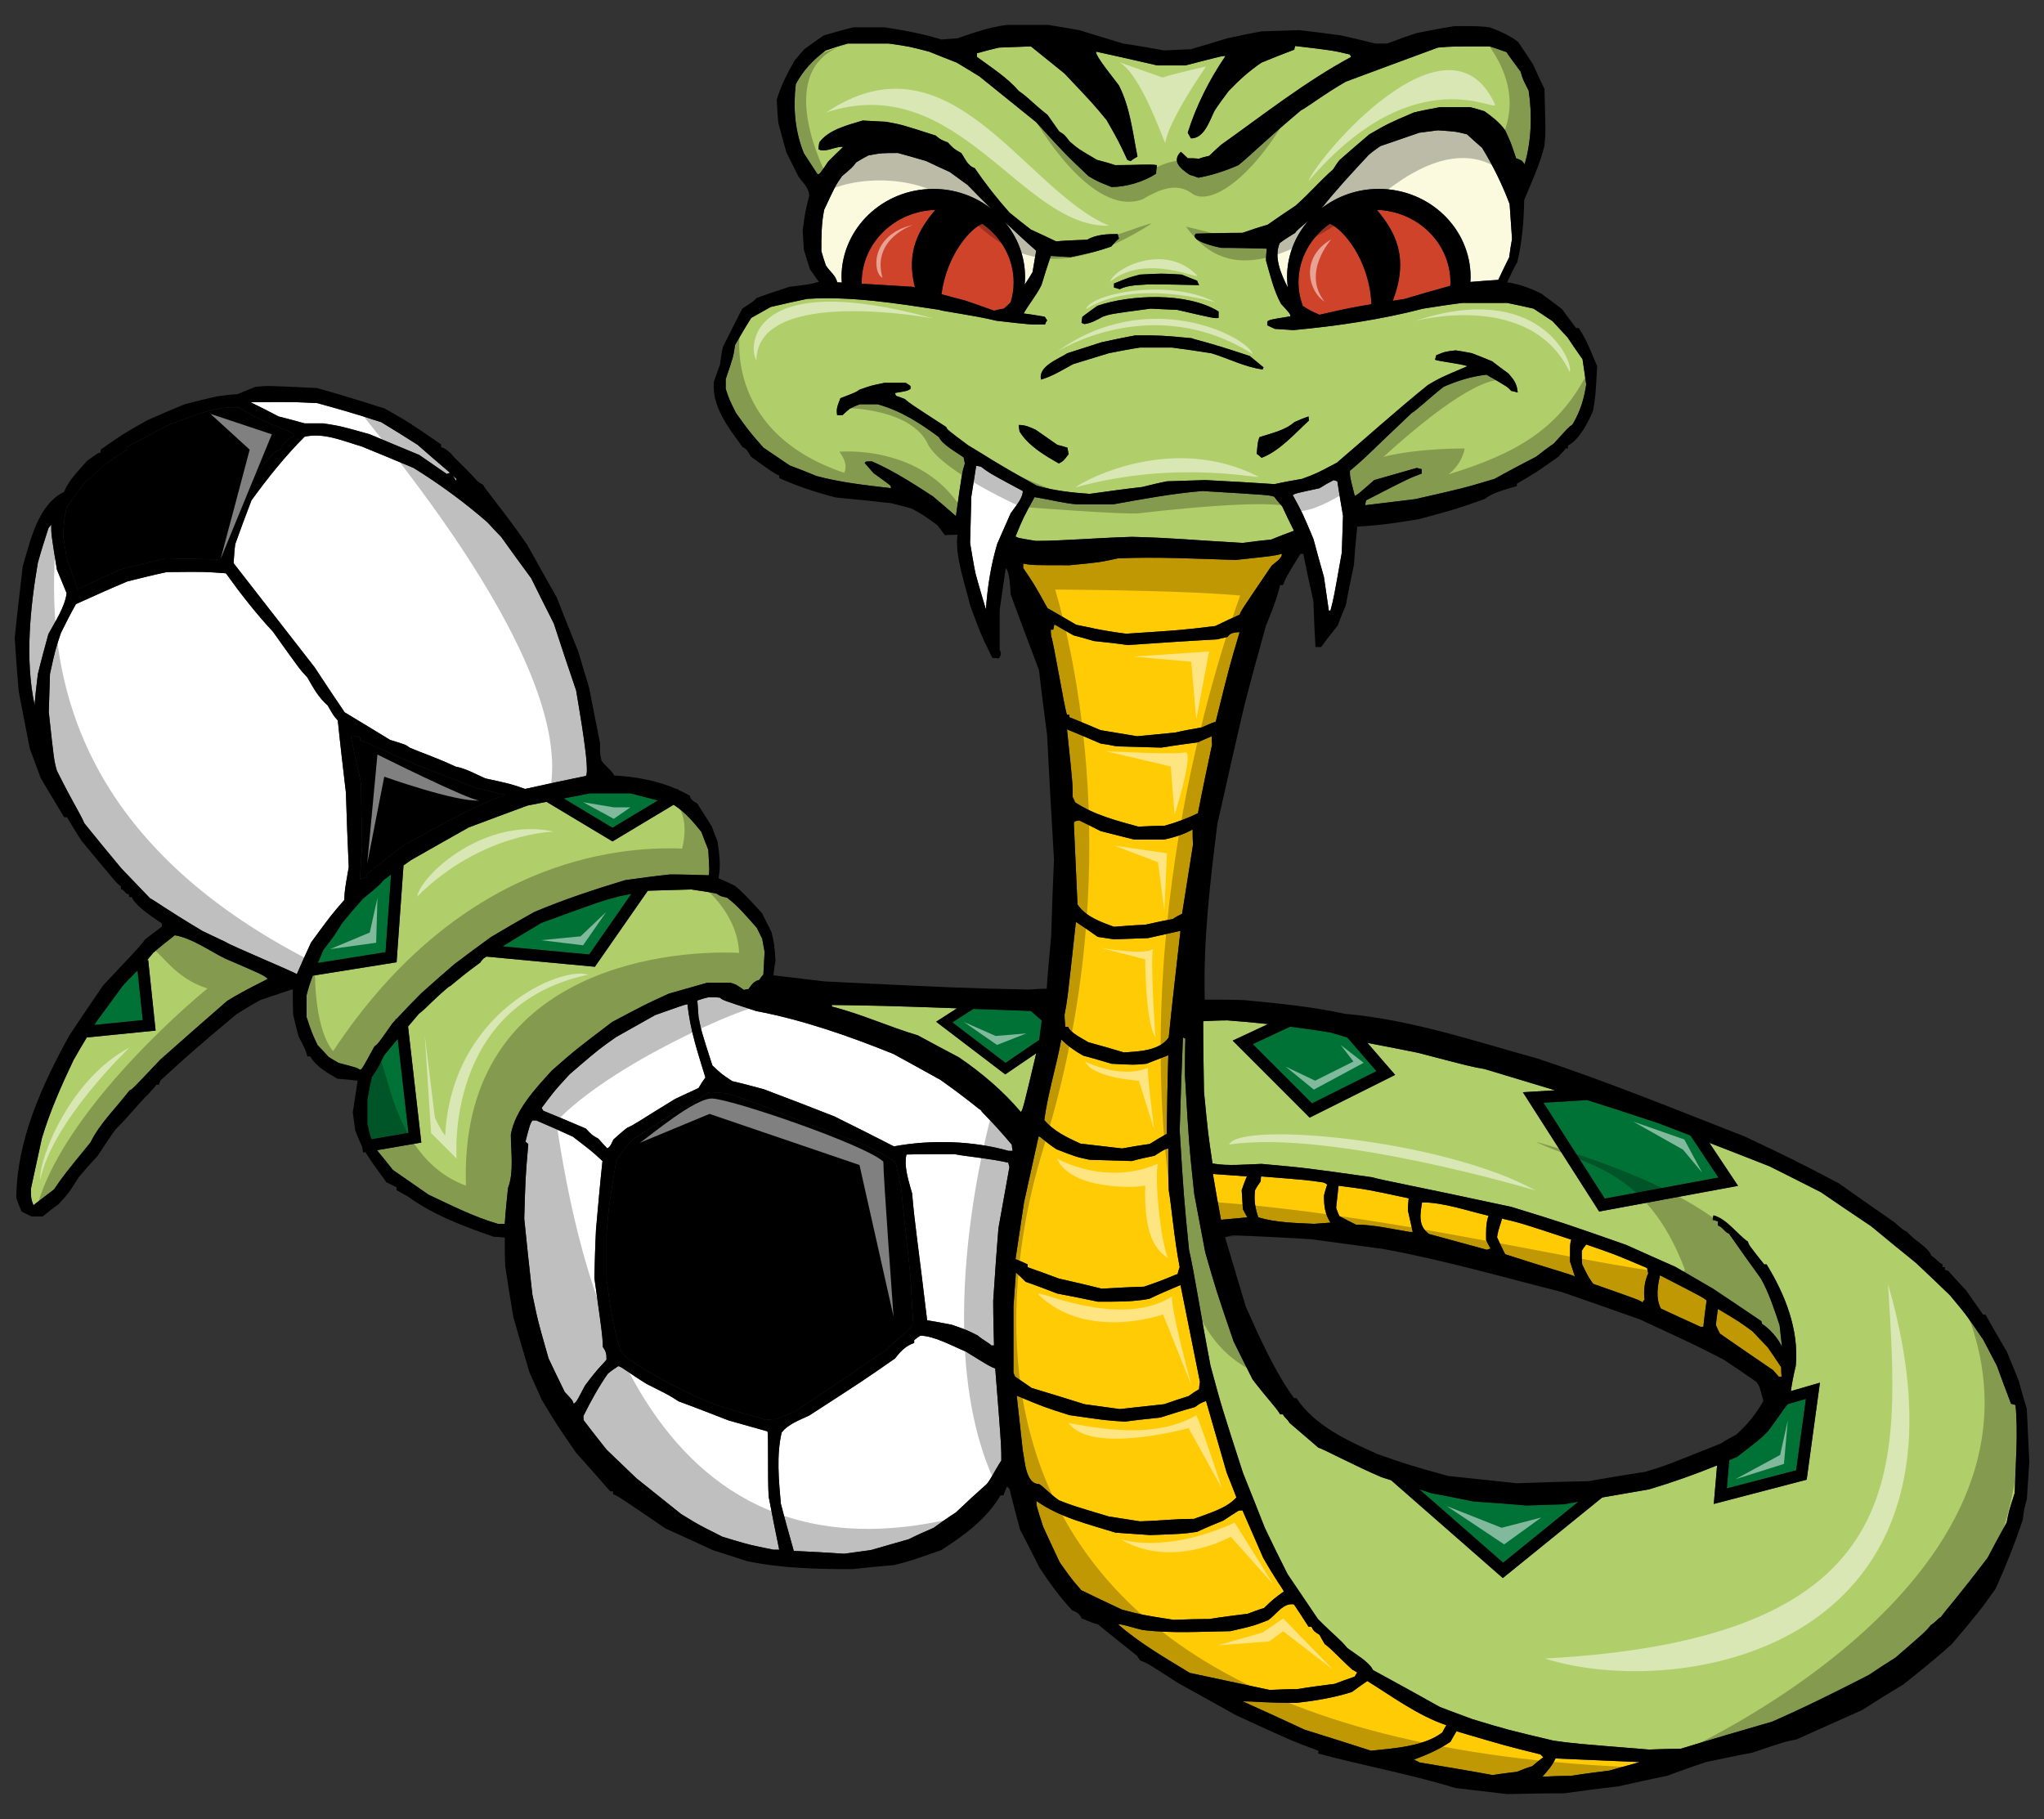
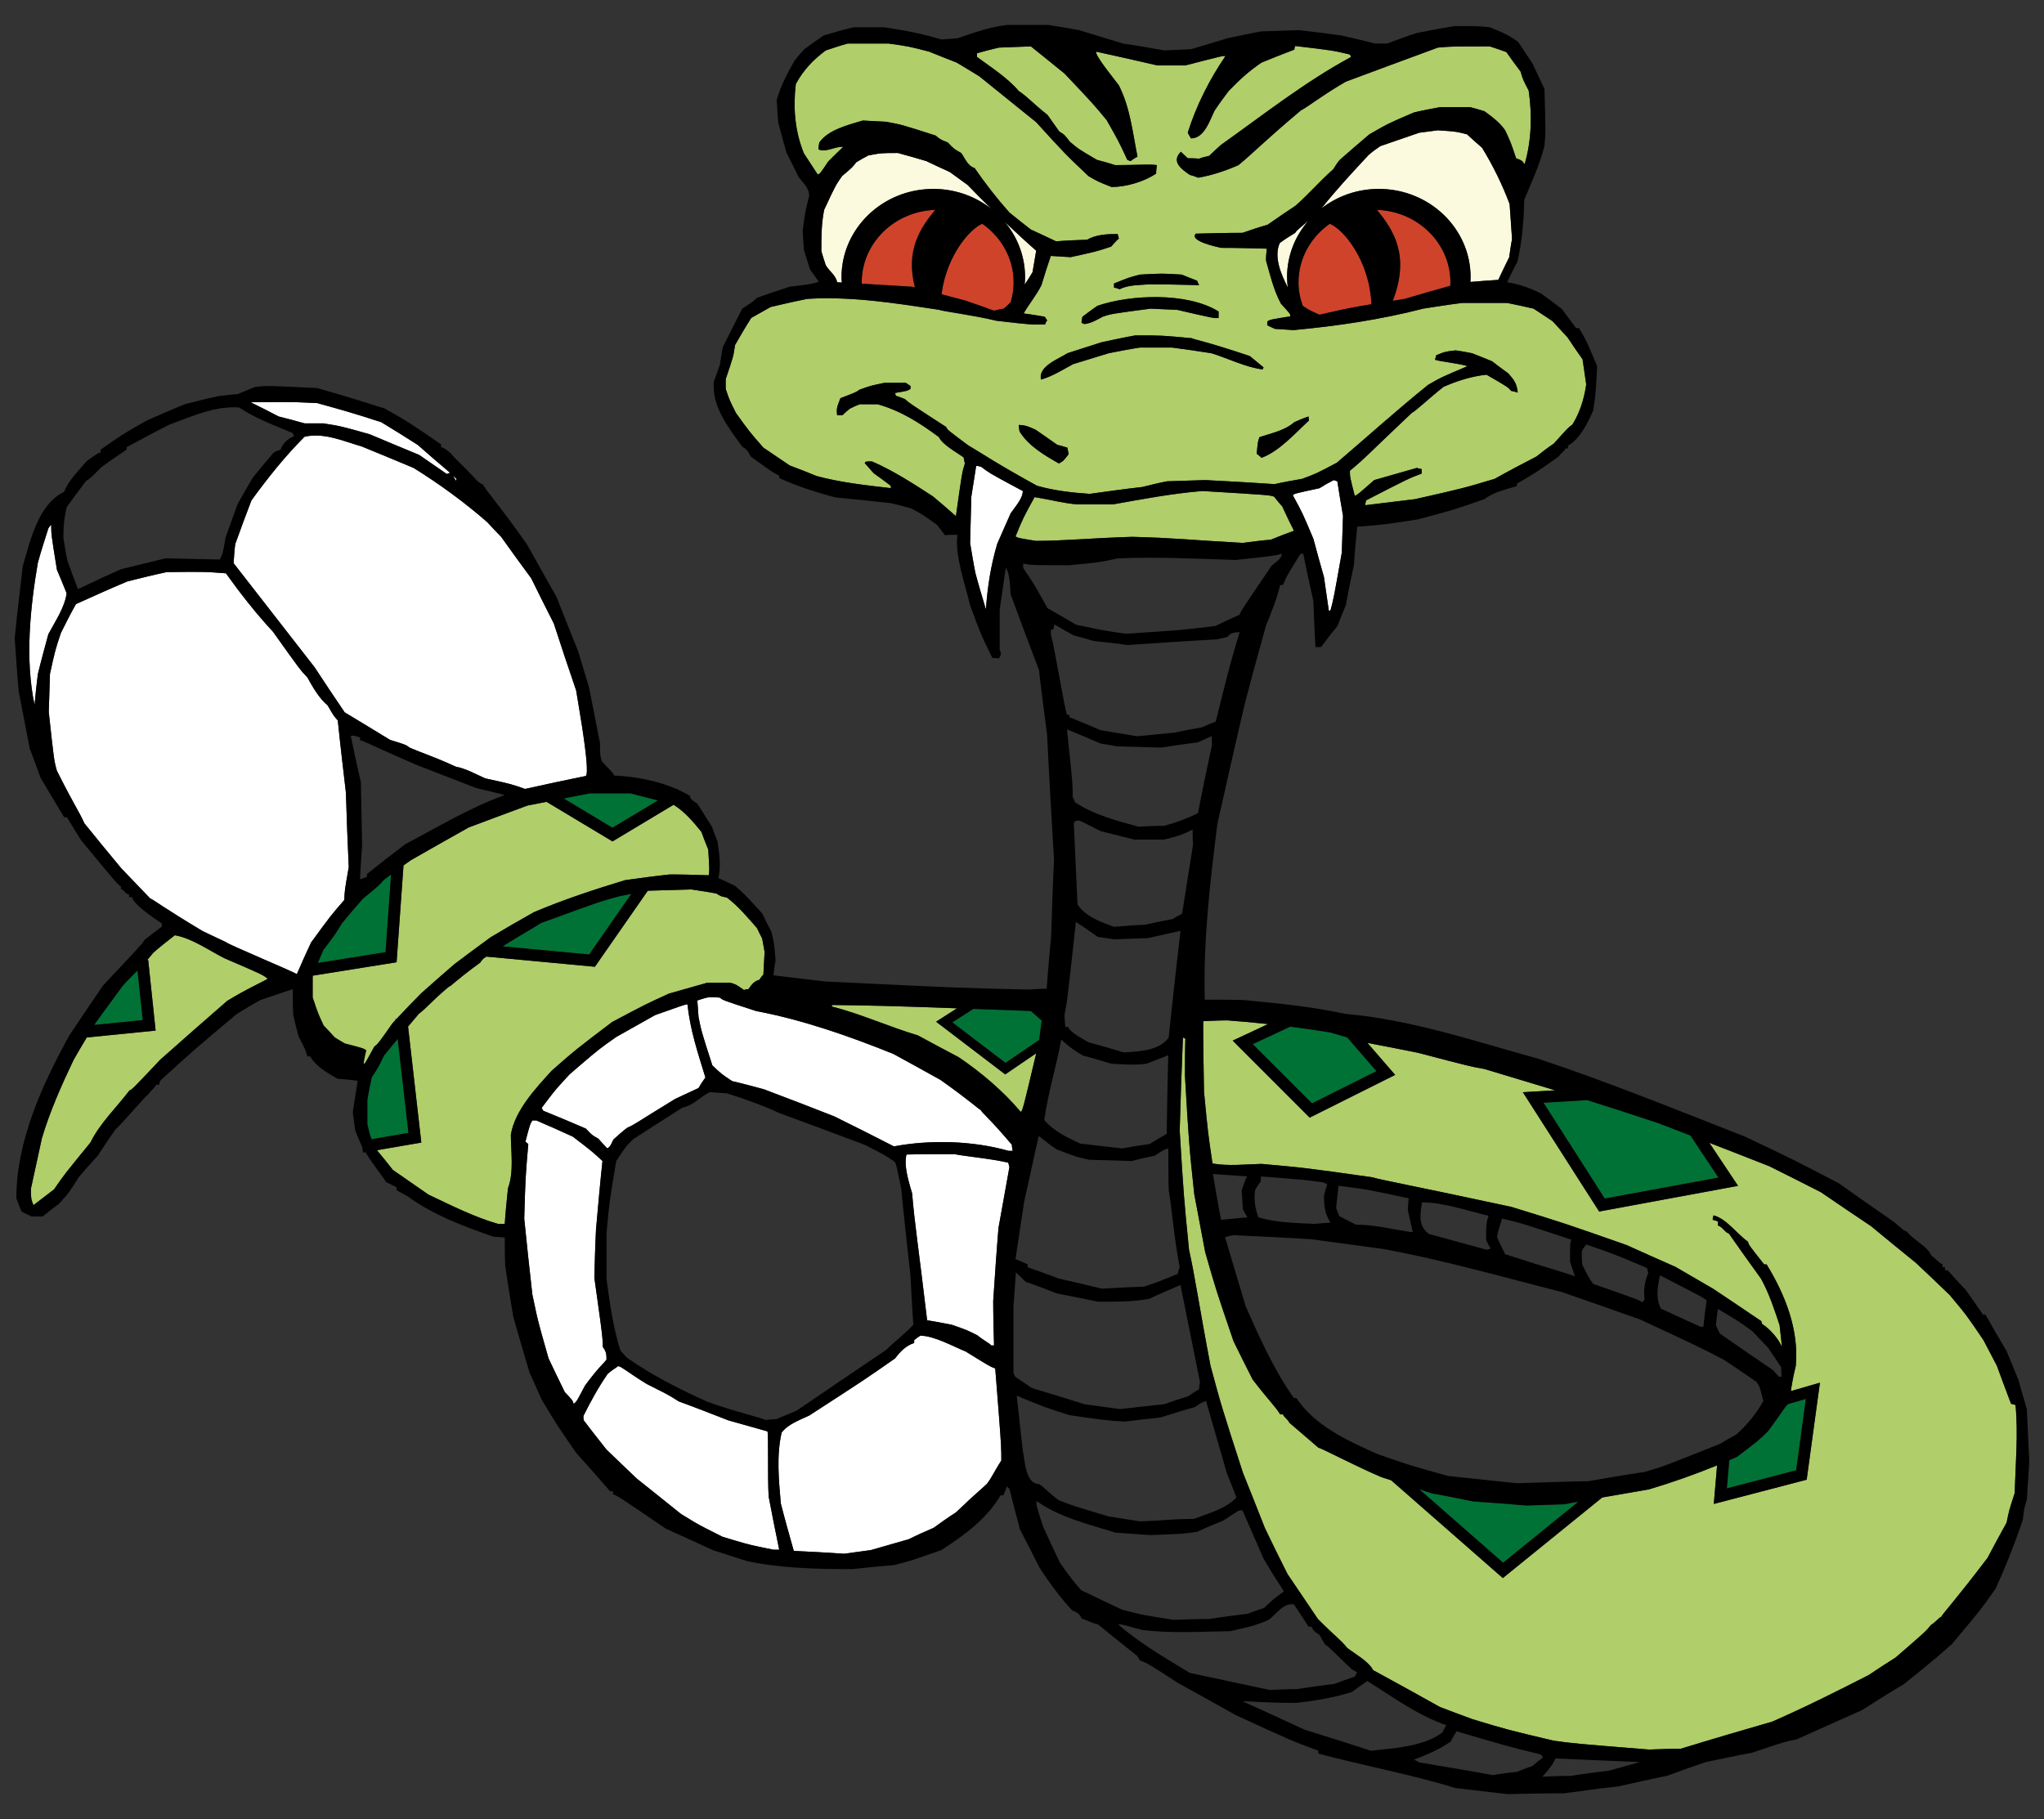
<svg xmlns="http://www.w3.org/2000/svg" version="1.1" id="Layer_1" x="0px" y="0px" width="200px" height="178px" viewBox="0 0 200 178" style="enable-background:new 0 0 200 178;" xml:space="preserve">
  <rect x="0" y="0" width="200" height="178" fill="#333333" stroke="none" />
-   <path id="color6" d="M49.389,77.797c0.001,0,0.002,0.001,0.002,0.001c-3.411,1.229-6.545,3.133-9.717,4.798  c-1.269,0.953-2.538,1.943-3.768,2.936c0,0.079,0,0.159,0,0.277c-0.239,0.08-0.476,0.16-0.674,0.239v-0.001  c0.041-1.111,0.12-2.221,0.199-3.291c-0.04-2.103-0.08-4.165-0.12-6.227c-0.357-1.508-0.674-3.015-0.991-4.521  c0.277-0.04,0.277-0.04,0.912,0.159l0,0c0,0.08,0,0.158,0,0.277v0.001c0.326,0.032,1.054,0.44,3.601,1.568  c0.559,0.248,1.203,0.529,1.953,0.851c0.147,0.057,0.293,0.113,0.439,0.17c1.796,0.697,3.593,1.394,5.39,2.09  C47.528,77.322,48.439,77.559,49.389,77.797z M23.414,39.88c-0.297-0.025-0.593-0.03-0.887-0.018  c-0.167,0.007-0.332,0.03-0.498,0.047c-0.126,0.013-0.253,0.018-0.378,0.036c-0.043,0.006-0.085,0.018-0.128,0.025  c-0.931,0.149-1.843,0.434-2.742,0.758c-0.739,0.267-1.468,0.557-2.188,0.818c-1.428,0.714-2.816,1.467-4.204,2.221  c0,0.079,0,0.159,0,0.238c-0.833,0.555-1.666,1.11-2.46,1.705c-1.109,1.111-1.109,1.111-1.506,1.349  c-0.635,0.833-1.27,1.706-1.904,2.578c-0.238,1.032-0.317,1.904-0.317,2.975c0.119,0.753,0.238,1.507,0.397,2.26  c0.317,0.912,0.674,1.825,1.031,2.776c0.297-0.145,0.597-0.282,0.894-0.423c1.092-0.518,2.188-1.022,3.309-1.521  c1.429-0.357,2.896-0.714,4.363-1.071c1.745,0.039,3.529,0.079,5.314,0.119c0,0,0,0,0.001,0c0.316-0.675,0.316-0.675,0.555-2.142  c0.396-1.111,0.793-2.222,1.19-3.293c0.476-0.872,0.992-1.745,1.507-2.617c0.673-0.833,1.348-1.626,2.022-2.42  c0.198-0.119,0.436-0.198,0.674-0.277c0.198-0.595,0.714-1.11,1.309-1.309c-0.039-0.119-0.079-0.238-0.119-0.317  C26.864,41.626,25,40.952,23.414,39.88z M89.092,124.877c-0.316-2.856-0.634-5.713-0.912-8.568c-0.476-2.34-0.476-2.34-0.634-2.616  c-0.912-0.636-0.912-0.636-2.936-1.667c-2.855-1.07-5.712-2.142-8.527-3.173c-0.356-0.236-3.213-1.348-4.997-1.865  c-0.556-0.039-1.11-0.079-1.626-0.117c-0.728,0.349-1.356,0.992-2.083,1.321c-0.185,0.084-0.375,0.152-0.576,0.184  c-0.903,0.573-1.804,1.147-2.701,1.719c-0.717,0.458-1.433,0.917-2.137,1.375c-0.753,0.754-0.753,0.754-1.666,2.142  c-0.673,4.006-0.673,4.006-0.952,7.06c0,1.468,0,2.975,0,4.482c0.317,2.34,0.634,4.681,1.348,6.98  c0.199,0.238,0.397,0.476,0.635,0.714c2.419,1.706,5.156,3.094,7.892,4.323c2.856,1.032,5.275,1.546,5.672,1.784  c0.357-0.039,0.714-0.079,1.072-0.079c0.635-0.276,1.309-0.556,1.982-0.833c2.895-1.983,5.831-3.967,8.766-5.949  c0.595-0.635,1.943-1.665,2.657-2.459C89.251,128.049,89.173,126.462,89.092,124.877z" />
  <path id="color5" style="fill:#CF432A;" d="M99.182,27.639c0,0.671-0.105,1.317-0.289,1.933c-0.221,0.228-0.445,0.449-0.678,0.632  c-0.317,0.039-0.634,0.119-0.952,0.199c-0.952-0.357-1.904-0.675-2.817-0.992c-0.782-0.213-1.554-0.417-2.323-0.618  c0.501-3.846,2.828-6.442,3.993-6.894C97.971,23.193,99.182,25.281,99.182,27.639z M84.315,27.639c0,0.041,0.004,0.08,0.006,0.12  c1.657,0.095,3.313,0.196,4.97,0.304c0.078,0.02,0.157,0.041,0.234,0.061c-0.944-3.618,0.519-5.804,1.978-7.582  C87.518,20.666,84.315,23.797,84.315,27.639z M134.732,20.541c1.628,1.982,3.256,4.476,1.545,8.895  c0.138-0.021,0.27-0.043,0.418-0.066c0.237-0.038,0.48-0.076,0.745-0.118c1.469-0.447,2.964-0.866,4.463-1.283  c0.007-0.11,0.018-0.219,0.018-0.33C141.921,23.797,138.716,20.666,134.732,20.541z M130.117,21.899  c-1.853,1.294-3.064,3.382-3.064,5.74c0,0.804,0.157,1.57,0.417,2.29c0.636,0.424,0.837,0.513,1.64,0.87c0,0,0,0,0.001,0  c0.29-0.066,0.548-0.125,0.792-0.181c1.745-0.397,2.492-0.553,4.288-0.848C133.996,25.39,131.38,22.388,130.117,21.899z" />
  <path id="color4" style="fill:#B0CE69;" d="M98.359,105.135l3.034-2.066c-1.314,5.546-1.325,5.559-1.511,5.743  c-1.745-2.061-3.847-3.846-6.068-5.354c-1.348-0.713-2.697-1.428-4.006-2.141c-2.816-0.834-5.553-2.103-8.408-2.817  c0-0.078,0-0.119,0-0.157c4.271,0.061,5.287,0.075,12.242,0.326l-2.044,1.313L98.359,105.135z M74.061,90.806  c-0.912-1.032-1.824-2.142-2.935-2.975c-0.595-0.119-0.595-0.119-1.032-0.397c-0.832-0.159-1.665-0.277-2.459-0.397  c-1.388,0.04-2.776,0.08-4.125,0.12c-0.046,0.007-0.092,0.017-0.138,0.024l-5.164,7.422l-10.613-0.995  c-0.09,0.058-0.174,0.112-0.268,0.172c-0.119,0.12-0.238,0.238-0.318,0.397c-2.697,1.983-2.816,2.3-3.094,2.379  c-1.745,1.467-2.062,1.983-2.935,2.656c-0.352,0.413-0.702,0.827-1.052,1.241l1.297,11.354l-4.34,0.747  c0.519,0.63,1.038,1.263,1.557,1.929c1.15,0.793,2.3,1.587,3.49,2.421c2.182,1.029,4.442,2.181,6.783,2.855c0.198,0,0.436,0,0.674,0  c0.08-1.191,0.199-2.341,0.318-3.491c0.596-1.587,0.278-3.568,0.279-5.235c0.396-2.38,2.419-4.521,4.005-6.267  c2.301-2.021,2.301-2.021,5.909-4.759c3.292-1.745,3.292-1.745,5.553-2.776c1.229-0.357,2.498-0.713,3.768-1.07  c0.714,0,1.467,0,2.221,0c0.556,0.158,0.556,0.158,1.349,0.713c0.119-0.039,0.277-0.078,0.437-0.078  c0.317-0.438,0.555-0.794,1.07-0.913c0.12-0.198,0.238-0.358,0.397-0.515c0.04-0.754,0.08-1.507,0.119-2.221  c-0.079-0.436-0.158-0.872-0.238-1.309C74.38,91.48,74.221,91.124,74.061,90.806z M38.704,99.81l-0.009-0.076l0.09-0.01  c0.797-0.856,1.615-1.71,2.438-2.533c1.071-0.952,2.142-1.903,3.252-2.855c1.15-0.873,2.34-1.745,3.53-2.617  c1.388-0.833,2.817-1.666,4.244-2.459c2.896-1.229,5.91-2.221,8.924-3.134c1.428-0.198,2.895-0.396,4.363-0.555  c1.27,0,2.538,0.039,3.808,0.08c0.079-0.397,0.079-0.397-0.04-2.499c-0.238-0.595-0.476-1.19-0.674-1.746  c-0.819-1.013-1.602-1.947-2.72-2.656l-5.978,3.587l-6.455-3.873c-0.621,0.121-1.243,0.243-1.862,0.364  c-1.944,0.714-3.848,1.428-5.751,2.142c-1.904,1.071-3.808,2.141-5.672,3.212c-0.241,0.168-0.474,0.338-0.711,0.506l-0.677,9.475  l-8.198,1.312c-0.238,0.622-0.455,1.252-0.608,1.915c0,0.713,0,1.428,0,2.141c0.516,1.547,0.516,1.547,1.071,2.737  c0.357,0.357,0.714,0.754,1.071,1.15c0.317,0.199,0.634,0.398,0.991,0.596c1.824,0.476,1.824,0.476,2.102,0.675  c0.198-0.081,0.198-0.081,1.389-2.264c0.397-0.316,0.397-0.316,1.786-2.299C38.505,100.02,38.606,99.915,38.704,99.81z   M17.106,91.52c-0.713,0.556-1.427,1.11-2.102,1.706c-0.234,0.289-0.428,0.519-0.608,0.728l0.104-0.011l0.727,6.906l-6.735,0.673  c-0.441,0.73-0.878,1.465-1.3,2.215c-1.19,2.499-2.301,4.998-3.094,7.655c-0.356,1.626-0.713,3.252-1.07,4.918  c0,0.951,0,0.951,0.238,1.625c0.674-0.516,1.348-1.029,2.022-1.547C6.24,115,6.24,115,8.857,111.788  c0.912-1.863,2.539-3.411,3.808-5.077c0.277-0.118,0.277-0.118,3.014-3.014c2.181-1.943,4.363-3.848,6.544-5.75  c1.984-1.23,3.927-2.064,3.966-2.183c-0.516-0.396-0.516-0.396-4.204-1.982C20.478,93.028,18.773,91.798,17.106,91.52z   M124.352,52.81c0.754-0.317,1.507-0.595,2.261-0.873c-0.396-0.793-0.793-1.586-1.15-2.38c-0.277-0.317-0.556-0.635-0.792-0.952  c-0.438-0.158-0.438-0.158-7.021-0.556c-2.936,0.239-5.869,0.793-8.765,1.31c-1.15,0-2.301,0-3.451,0  c-1.427-0.119-2.3-0.396-4.203-0.714c-1.111,2.023-1.111,2.023-1.865,3.848c0.278,0.158,0.278,0.158,1.983,0.436  c2.775,0,5.434-0.278,9.439-0.397c4.362,0.119,5.155,0.277,10.788,0.595C122.488,53.009,123.4,52.89,124.352,52.81z M87.189,47.772  c-2.419-0.278-4.958-0.555-7.297-1.19c-0.873-0.357-1.746-0.714-2.618-1.031c-0.873-0.596-1.745-1.19-2.579-1.746  c-1.388-1.587-1.388-1.587-2.696-3.411c-0.634-1.269-0.634-1.269-0.991-2.34c0-0.317,0-0.635,0-0.952  c0.754-2.221,0.754-2.221,0.912-3.332c0.516-0.912,1.031-1.785,1.587-2.658c0.635-0.357,1.269-0.713,1.903-1.071  c1.19-0.277,2.38-0.555,3.569-0.793c4.284-0.278,8.727,0.437,12.931,1.071c0.119,0.118,3.331,0.516,5.592,1.071  c3.45,0.396,3.45,0.396,4.759,0.357c0.04-0.159,0.119-0.278,0.198-0.397c-0.078-0.119-0.158-0.238-0.237-0.357  c-0.714-0.119-1.389-0.239-2.063-0.317c0.515-0.913,1.23-1.745,1.745-2.776c0.278-0.952,0.595-1.904,0.913-2.855  c0.634,0.04,1.269,0.08,1.942,0.119c2.539-0.556,2.539-0.556,3.966-1.032c0.238-0.277,0.477-0.555,0.755-0.793  c-0.041-0.159-0.08-0.318-0.12-0.437c-0.991,0-2.103,0.039-2.975,0.555c-1.031,0.04-2.063,0.079-3.054,0.159  c-0.833-0.397-1.665-0.793-2.459-1.15c-0.714-0.555-1.428-1.111-2.102-1.666c-1.23-1.388-2.381-2.855-3.411-4.362  c-0.675-0.199-0.913-0.913-1.309-1.467c-0.714-0.397-0.714-0.397-1.309-1.032c-0.714-0.278-0.714-0.278-1.19-0.674  c-3.332-1.071-3.332-1.071-4.838-1.348c-0.794-0.04-1.547-0.08-2.301-0.12c-1.429,0.437-3.331,0.873-4.244,2.143  c-0.04,0.199-0.08,0.436-0.08,0.674c0.714,0.357,1.627-0.317,2.42-0.239c-0.516,0.477-0.992,0.952-1.468,1.428  c-0.793,1.19-0.793,1.19-1.031,1.269c-0.476-0.714-0.913-1.388-1.349-2.063c-0.872-2.141-1.071-4.442-0.793-6.782  c0.753-1.388,1.705-2.379,2.934-3.292c0.714-0.239,1.428-0.477,2.142-0.674c1.309,0,2.658,0,4.005,0  c1.983,0.278,1.983,0.278,3.966,0.793c0.873,0.357,1.785,0.713,2.697,1.071c0.713,0.437,1.467,0.873,2.221,1.349  c1.825,1.467,3.689,2.975,5.554,4.481c2.815,3.094,2.815,3.094,5.115,5.275c0.873,0.516,0.873,0.516,2.261,1.07  c1.428,0,3.173-0.516,4.362-1.308c0-0.278,0.04-0.556,0.079-0.833c-0.752-0.12-1.823,0-4.085,0  c-0.595-0.199-1.188-0.357-1.784-0.516c-1.825-1.07-1.825-1.07-2.658-1.785c-0.516-0.674-0.516-0.674-1.031-0.991  c-0.395-0.556-0.793-1.111-1.149-1.626c-1.469-1.15-1.825-1.667-2.817-2.339c-1.11-1.31-2.696-2.301-4.085-3.332  c0-0.12,0-0.238,0-0.357c0.714-0.199,1.428-0.396,2.142-0.555c1.031-0.04,2.062-0.079,3.133-0.119  c1.071,0.872,2.183,1.745,3.292,2.657c2.815,2.975,2.815,2.975,4.124,4.561c1.151,2.023,1.151,2.023,2.024,3.887  c0.079,0.04,0.198,0.08,0.316,0.119c0.199-0.16,0.437-0.317,0.675-0.437c-0.476-2.379-0.714-4.799-1.825-6.98  c-0.276-0.397-2.378-2.936-2.221-3.292c1.983,0.437,3.967,0.873,5.989,1.349c0.912,0,1.824,0,2.736,0  c3.689-0.952,3.689-0.952,3.926-0.912c-1.546,2.26-2.854,4.838-3.687,7.496c0.079,0.159,0.199,0.357,0.318,0.555  c1.309,0,1.823-1.745,2.299-2.697c0.437-0.674,0.914-1.31,1.389-1.943c1.072-1.111,1.983-1.944,3.212-2.776  c1.072-0.436,2.144-0.872,3.214-1.269c0-0.119,0.04-0.238,0.079-0.356c3.688,0.436,3.688,0.436,5.355,0.832  c0.04,0.08,0.079,0.16,0.12,0.238c-4.483,2.419-8.607,5.672-12.733,8.606c-0.396,0.357-0.792,0.714-1.149,1.071  c-0.357,0.08-0.675,0.159-0.992,0.278c-0.396-0.04-0.754-0.04-1.11-0.04c-0.238-0.238-0.476-0.436-0.675-0.635  c-0.951,0.952,0,1.666,0.872,2.261c0.277,0.08,0.556,0.16,0.834,0.278c1.349-0.238,2.656-0.674,3.927-1.229  c1.587-1.309,2.3-2.142,6.108-5.355c0.636-0.317,2.26-1.586,4.402-2.816c2.974-1.111,5.989-2.222,9.002-3.332  c1.35-0.119,1.35-0.119,5.077-0.119c0.516,0.159,1.071,0.357,1.627,0.555c0.437,0.635,0.913,1.27,1.389,1.904  c0.236,0.793,0.236,0.793,0.793,1.864c0.356,2.38,0.277,4.918-0.396,7.219c-0.278-0.437-0.357-0.397-0.834-0.596  c-0.516-1.546-0.516-1.546-1.071-2.736c-0.555-0.794-1.269-1.309-2.022-1.864c-0.478-0.159-0.953-0.278-1.389-0.397  c-0.991,0-1.983,0-2.975,0c-0.872,0.159-1.706,0.317-2.538,0.516c-2.499,1.071-2.499,1.071-4.363,2.142  c-0.991,0.833-1.943,1.666-2.895,2.499c-0.238,0.278-0.437,0.595-0.635,0.912c-1.548,1.389-2.221,2.262-3.689,3.57  c-0.911,0.595-1.823,1.23-2.735,1.864c-0.833,0.238-1.666,0.516-2.46,0.793c-1.546,0-3.054,0.04-4.56,0.08  c-0.714,0.714,2.102,1.309,2.458,1.388c1.468,0,2.975,0.04,4.482,0.079c-0.039,0.357-0.08,0.754-0.08,1.15  c0.398,1.389,0.754,2.936,1.469,4.244c0.911,0.992,0.911,0.992,0.911,1.229c-1.942,0.317-1.942,0.317-2.219,0.476  c-0.041,0.119-0.041,0.238-0.041,0.397c0.238,0.119,0.477,0.238,0.753,0.356c0.596,0.039,1.19,0.08,1.825,0.119  c4.243-0.396,8.566-1.032,12.692-2.102c1.268-0.198,2.537-0.397,3.807-0.556c1.468,0,2.934,0,4.402,0  c0.833,0.16,1.707,0.358,2.579,0.556c0.596,0.396,1.229,0.794,1.864,1.23c0.476,0.516,0.951,1.031,1.467,1.587  c0.478,0.714,0.952,1.428,1.467,2.142c0.121,0.793,0.238,1.626,0.359,2.458c-0.2,1.388-0.597,2.698-1.349,3.927  c-0.397,0.278-0.397,0.278-1.825,1.865c-0.596,0.396-1.151,0.832-1.705,1.269c-1.39,0.715-2.738,1.428-4.086,2.182  c-3.054,0.913-3.054,0.913-7.773,1.983c-1.628,0.199-3.253,0.397-4.879,0.595c0-0.159,0.04-0.317,0.08-0.476  c4.164-2.142,4.164-2.142,5.434-2.618c0-0.159,0-0.317,0-0.436c-0.159-0.041-0.319-0.08-0.477-0.12  c-1.389,0.397-2.776,0.793-4.164,1.19c-1.626,1.427-1.626,1.427-1.904,1.547c-0.475-1.864-0.475-1.864-0.475-2.46  c1.547-1.269,1.904-1.745,6.067-5.671c0.318-0.12,1.865-1.587,3.095-2.538c1.348-0.596,2.736-1.032,4.203-1.19  c2.063,1.19,2.063,1.19,2.42,1.586c0.198,0.04,0.396,0.08,0.635,0.159c-0.08-0.873-0.357-1.23-0.913-1.865  c-0.555-0.396-1.071-0.793-1.586-1.189c-0.675-0.278-1.348-0.555-1.982-0.793c-0.557-0.119-1.072-0.198-1.588-0.278  c-1.03,0.119-1.03,0.119-1.902,0.476c-0.041,0.119-0.08,0.278-0.12,0.437c0.317,0.159,2.578,0.397,3.174,0.635  c-2.618,1.11-2.618,1.11-3.848,1.825c-3.055,2.458-5.95,5.076-8.925,7.615c-2.021,1.071-2.021,1.071-3.41,1.585  c-0.912,0.16-1.823,0.318-2.696,0.516c-2.262-0.158-4.521-0.277-6.782-0.396c-1.27,0.04-2.499,0.079-3.729,0.119  c-0.833,0.159-1.625,0.357-2.419,0.555c-1.745,0.199-3.451,0.437-5.156,0.675c-1.745-0.119-3.488-0.318-5.155-0.794  c-4.165-2.298-4.999-2.933-6.744-3.965c-2.023-1.507-2.023-1.507-2.142-1.784c-3.609-2.34-3.609-2.34-4.046-2.737  c-0.317-0.119-0.595-0.238-0.872-0.317c-0.039-0.12-0.079-0.198-0.079-0.278c1.19-0.199,1.19-0.199,1.507-0.397  c0-0.119,0-0.199,0-0.278c-0.159-0.119-0.318-0.238-0.476-0.317c-0.714,0-1.388,0-2.062,0c-1.349,0.278-1.349,0.278-2.459,0.674  c-0.317,0.238-0.317,0.238-1.864,0.833c-0.238,0.674-0.437,0.952-0.317,1.665c0.158,0,0.317,0,0.515,0  c0.239-0.238,0.476-0.436,0.714-0.635c0.317-0.158,0.635-0.317,0.992-0.437c0.555,0,1.15,0,1.746,0  c2.261,0.635,4.124,1.825,5.989,3.213c0.357,0.754,1.705,1.468,2.419,1.983c0.04,0.199,0.08,0.397,0.119,0.595  c-0.278,0.912-0.278,0.912-0.873,5.156c-0.754-0.675-1.507-1.309-2.261-1.944c-1.904-1.229-3.847-2.499-5.95-3.411  c-0.634,0-0.634,0-0.714,0.159c0.278,0.318,0.556,0.635,0.873,0.992c0.555,0.397,1.111,0.793,1.667,1.229  C87.15,47.613,87.15,47.692,87.189,47.772z M123.242,42.775c-0.16,0.397-0.16,0.397-0.277,1.626  c0.157,0.119,0.316,0.238,0.474,0.397c1.746-0.635,3.293-2.42,4.642-3.648c-0.04-0.16-0.04-0.278-0.04-0.397  c-0.476,0.159-0.952,0.357-1.39,0.555C125.699,42.141,124.432,42.379,123.242,42.775z M109.003,28.141  c0.158,0.04,0.356,0.079,0.555,0.159c0.872-0.437,1.944-0.397,2.897-0.476c1.625,0,3.252,0.04,4.877,0.079  c-0.079-0.159-0.158-0.317-0.198-0.437c-0.516-0.198-1.031-0.396-1.508-0.595c-1.943-0.12-1.943-0.12-4.085,0  c-1.07,0.277-1.07,0.277-2.538,0.872C109.003,27.862,109.003,27.981,109.003,28.141z M105.829,31.591  c0.08,0.039,0.159,0.079,0.278,0.119c0.674-0.08,1.189-0.396,1.785-0.714c0.793-0.276,0.793-0.276,4.681-0.793  c0.872,0.039,1.744,0.08,2.616,0.119c3.609,0.834,3.609,0.834,4.046,0.794c0-0.237,0-0.436,0-0.634  c-3.054-1.904-8.646-1.666-11.858-0.556c-0.516,0.358-0.992,0.714-1.468,1.07C105.869,31.194,105.829,31.393,105.829,31.591z   M101.865,37.144c1.11-0.318,2.102-0.952,3.134-1.508c1.149-0.357,2.3-0.714,3.489-1.071c0.991-0.198,2.023-0.397,3.054-0.556  c1.031,0,2.063,0,3.134,0c1.269,0.159,2.539,0.357,3.848,0.556c1.586,0.476,3.371,1.388,5.036,1.586  c0-0.079,0.041-0.158,0.081-0.198c-0.477-0.397-0.912-0.754-1.35-1.111c-4.362-1.467-5.513-1.626-5.672-1.745  c-2.975-0.278-2.975-0.278-5.513-0.278c-1.111,0.199-2.221,0.437-3.33,0.675c-1.111,0.357-2.223,0.713-3.333,1.071  C103.609,35.121,101.546,35.835,101.865,37.144z M99.682,41.586c0,0.198,0.039,0.397,0.079,0.635  c0.874,1.428,2.458,2.34,3.847,3.133c0.436-0.238,0.436-0.238,0.953-0.912c-0.04-0.238-0.08-0.437-0.12-0.635  c-0.357-0.119-0.675-0.198-0.991-0.278c-0.714-0.516-1.428-0.991-2.102-1.468C100.755,41.784,100.318,41.586,99.682,41.586z   M197.212,137.487c-0.159-0.04-0.318-0.08-0.437-0.12c-0.476-1.27-0.952-2.497-1.389-3.727c-0.437-0.834-0.872-1.665-1.309-2.5  c-1.666-2.458-1.666-2.458-3.292-4.401c-1.11-1.07-2.221-2.141-3.333-3.173c-1.466-1.19-2.933-2.38-4.36-3.568  c-1.667-1.111-3.291-2.222-4.919-3.332c-1.705-0.873-3.371-1.705-5.037-2.538c-1.96-0.775-3.92-1.538-5.88-2.296l2.806,4.211  l-13.588,2.512l-7.464-11.673l3.159-0.188c-1.698-0.516-3.864-1.167-6.915-2.085c-1.351-0.237-1.351-0.237-6.506-1.586  c-1.674-0.334-3.313-0.666-4.95-0.97l2.715,3.133l-8.363,4.181l-7.535-7.536l3.467-1.618c-1.332-0.143-2.662-0.269-3.974-0.362  c-0.792,0-1.586,0.04-2.38,0.08c0,2.301,0.04,4.601,0.081,6.903c0.395,4.084,0.395,4.084,0.832,7.019  c1.547,0.279,3.252,0.08,4.798,0.041c4.364,0.396,4.364,0.396,10.828,1.309c0.914,0.278,3.849,0.793,13.605,2.895  c5.155,1.587,5.155,1.587,11.263,3.729c1.588,0.714,3.173,1.427,4.801,2.142c1.229,0.714,2.458,1.428,3.688,2.142  c1.548,1.031,3.134,2.101,4.72,3.173c0,0.079,0.04,0.158,0.079,0.278c0.714,0.438,1.627,1.468,1.944,2.261  c-0.079-0.715-0.159-1.428-0.238-2.143c-0.515-1.546-1.031-3.133-1.824-4.56c-1.071-1.469-2.102-2.936-3.133-4.403  c-0.437-0.158-0.596-0.635-1.072-0.793c0-0.158,0-0.278,0-0.396c-0.198-0.08-0.357-0.119-0.515-0.159  c0-0.158,0.039-0.317,0.078-0.437c1.27,0.317,2.301,1.824,3.372,2.578c0.079,0.317,0.079,0.317,1.586,2.221c0.079,0,0.159,0,0.238,0  c1.825,2.976,3.173,6.386,2.856,9.916c-0.261,1.062-0.397,1.879-0.487,2.484l2.847-0.825l-1.296,9.492l-9.089,2.373l0.324-3.775  c-2.173,0.886-4.403,1.676-6.657,2.347c-1.527,0.262-3.055,0.525-4.583,0.794l-9.726,7.886l-10.927-9.57  c-0.313-0.1-0.627-0.2-0.94-0.3c-2.698-1.149-5.634-2.735-6.188-2.895c-0.952-0.833-1.904-1.627-2.816-2.419  c-0.239-0.438-0.556-0.556-0.635-0.834c-0.119,0-0.199,0-0.278,0c-0.515-0.833-0.952-1.15-2.697-3.41  c-0.633-1.27-1.268-2.498-1.863-3.729c-1.705-4.998-1.705-4.998-2.776-8.726c-0.357-1.902-0.714-3.808-1.071-5.672  c-0.517-4.877-0.517-4.877-0.913-11.621c0-1.23,0-2.419,0.04-3.609c-0.079-0.04-0.159-0.079-0.237-0.119  c-0.12,3.015-0.237,6.068-0.317,9.122c0.396,6.426,0.396,6.426,0.913,11.661c0.515,2.221,1.071,5.948,2.102,11.344  c1.07,3.965,1.07,3.965,3.172,10.47c0.716,1.785,1.428,3.569,2.143,5.395c0.714,1.507,1.466,3.015,2.222,4.521  c0.99,1.467,1.982,2.935,2.975,4.401c1.783,1.786,2.142,1.944,2.854,2.817c0.753,0.595,2.102,1.309,2.539,2.181  c2.181,1.19,4.362,2.38,6.544,3.61c1.03,0.396,2.102,0.792,3.173,1.188c3.41,1.032,3.41,1.032,7.933,2.104  c1.982,0.277,1.982,0.277,9.36,0.873c1.03-0.04,2.062-0.08,3.093-0.08c2.975-0.913,5.95-1.785,8.964-2.657  c3.173-1.389,6.346-2.976,9.44-4.561c0.872-0.595,1.744-1.151,2.618-1.705c2.974-2.578,2.974-2.578,3.449-3.174  c0.597-0.396,0.715-0.673,0.993-0.793c0.396-0.595,1.428-1.666,4.561-5.792c0.595-1.149,1.23-2.299,1.864-3.449  c0.238-1.19,0.238-1.19,0.793-2.896C197.21,143.279,197.488,140.265,197.212,137.487z" />
-   <path id="color3" style="fill:#FFCB05;" d="M112.175,104.094c0.715-0.278,1.428-0.557,2.142-0.834  c-0.079,2.538-0.119,5.116-0.158,7.695c-0.556,0.316-1.111,0.634-1.666,0.99c-0.912,0.12-1.824,0.279-2.697,0.438  c-1.388-0.158-2.736-0.317-4.085-0.476c-1.309-0.596-2.616-1.229-3.53-2.301c0.357-2.658,1.19-5.274,1.667-7.893  c0.635,0.635,1.348,1.15,2.142,1.586c0.913,0.237,1.824,0.517,2.775,0.794C110.988,104.212,110.988,104.212,112.175,104.094z   M121.298,61.853c-0.476,0.04-0.911,0.04-1.189,0.476c-0.355,0.079-0.714,0.158-1.03,0.238c-2.936,0.159-5.831,0.356-8.726,0.555  c-1.111-0.159-2.222-0.277-3.332-0.396c-0.673-0.198-1.349-0.397-1.983-0.555c-0.635-0.357-1.27-0.714-1.864-1.071  c-0.039,0.159-0.078,0.317-0.118,0.516c-0.08,0-0.159,0-0.238,0c0,0.198,0,0.396,0.039,0.634c0.278,0.793,1.31,7.14,1.547,7.695  c0.079,0,0.158,0,0.237,0c0,0.08,0,0.159,0,0.238c0.992,0.396,2.023,0.832,3.055,1.269c1.189,0.198,2.38,0.396,3.569,0.595  c1.229-0.119,2.459-0.238,3.688-0.357c0.872-0.198,1.744-0.357,2.658-0.516c0.436-0.198,0.872-0.397,1.348-0.555  C120.305,65.184,120.305,65.184,121.298,61.853z M105.314,61.14c1.309,0.238,2.102,0.516,4.877,0.873  c5.435-0.356,5.435-0.356,8.728-0.754c0.792-0.396,1.585-0.754,2.379-1.11c0.119-0.357,0.119-0.357,3.133-4.799  c0.317-0.278,0.993-0.674,0.993-1.15c-0.795,0.197-0.795,0.197-4.523,0.595c-3.808-0.12-7.694-0.318-11.502-0.159  c-1.823,0.396-1.823,0.396-4.759,0.674c-3.689,0-3.689,0-4.522-0.16c0,0.12,0,0.278,0,0.437c1.031,1.507,1.031,1.507,2.379,3.927  C103.41,60.029,104.363,60.585,105.314,61.14z M115.507,91.085c-1.07,0.237-2.143,0.476-3.173,0.713  c-1.111,0.04-2.22,0.08-3.331,0.119c-0.555-0.079-1.069-0.158-1.587-0.238c-0.713-0.516-1.427-0.991-2.142-1.468  c-0.832,7.616-0.832,7.616-1.11,9.084c0,0.396,0.04,0.792,0.079,1.189c0.079,0,0.159,0,0.279,0c0.157,0.556,1.467,1.19,1.981,1.507  c1.15,0.318,2.301,0.635,3.452,0.992c1.428-0.079,3.528-0.158,4.402-1.468C114.714,98.024,115.111,94.534,115.507,91.085z   M100.555,124.005c0.991,0.355,2.023,0.713,3.054,1.11c1.388,0.316,2.776,0.634,4.204,0.99c1.348-0.079,2.736-0.158,4.125-0.197  c2.379-0.793,2.935-1.151,3.292-1.23c0.039-0.237,0.119-0.476,0.199-0.675c-0.557-2.895-0.793-5.949-1.071-7.535  c-0.041-1.39-0.041-2.736-0.041-4.085c-0.355,0.078-0.355,0.078-1.348,0.714c-0.753,0.158-1.507,0.316-2.222,0.516  c-1.388-0.04-2.775-0.08-4.124-0.12c-1.309-0.277-1.309-0.277-3.253-1.031c-1.15-0.753-1.467-1.189-1.743-1.269  c-0.477,2.142-0.953,4.284-1.429,6.465c-0.277,1.825-0.555,3.688-0.833,5.553c0.397,0.16,0.793,0.317,1.189,0.516  C100.555,123.806,100.555,123.885,100.555,124.005z M118.602,72.839c-0.04-0.277-0.04-0.555-0.04-0.793  c-0.476,0.198-0.912,0.396-1.348,0.595c-1.191,0.159-2.381,0.317-3.57,0.516c-1.468-0.041-2.935-0.08-4.362-0.12  c-0.556-0.118-1.07-0.198-1.587-0.277c-1.11-0.476-2.221-0.952-3.292-1.388c0.556,5.314,0.556,5.314,0.556,6.623  c0.079,0.159,0.158,0.317,0.237,0.516c1.864,1.229,4.007,1.785,6.189,2.38c0.833-0.04,1.666-0.079,2.538-0.079  c1.151-0.318,2.221-0.714,3.292-1.23C117.65,77.322,118.124,75.06,118.602,72.839z M116.738,82.636  c-0.042-0.515-0.042-0.992-0.042-1.468c-0.832,0.476-1.863,0.793-2.814,0.992c-0.991,0-1.944,0-2.895,0  c-1.111-0.277-2.223-0.555-3.293-0.832c-0.715-0.357-1.389-0.714-2.063-1.031c-0.159,0-0.317,0.039-0.477,0.08  c-0.039,0.079-0.079,0.158-0.079,0.238c0.119,2.618,0.238,5.235,0.357,7.893c0.793,1.189,2.261,1.705,3.569,2.183  c0.991-0.08,2.023-0.159,3.055-0.2c0.872-0.198,1.784-0.396,2.696-0.555c0.278-0.199,0.596-0.358,0.912-0.517  C116.022,87.157,116.38,84.896,116.738,82.636z M123.361,115.595c-0.197,0.278-0.396,0.556-0.556,0.873  c-0.119,0.991,0,1.705,0.317,2.657c1.705,0.515,3.689,0.556,5.474,0.635c0.516-0.04,1.031-0.079,1.586-0.12  c-0.555-0.872-0.635-1.664-0.634-2.656c0.08-0.356,0.199-0.713,0.317-1.07c-0.118-0.079-0.237-0.159-0.356-0.2  c-1.587-0.236-1.587-0.236-6.108-0.594C123.361,115.277,123.361,115.437,123.361,115.595z M126.93,165.292  c1.189-0.199,2.419-0.358,3.647-0.515c0.635-0.239,1.31-0.477,1.983-0.716c0.08-0.157,0.159-0.276,0.238-0.395  c-0.158-0.12-0.317-0.198-0.476-0.278c-1.111-0.991-2.143-2.142-2.696-2.498c-0.199-0.318-0.358-0.635-0.517-0.913  c-0.556-0.356-0.556-0.356-0.792-0.792c-0.12,0-0.199,0-0.279,0c-0.476-0.756-0.952-1.469-1.428-2.183  c-1.069-0.197-1.745,1.03-2.537,1.547c-1.428,0.556-1.428,0.556-3.689,1.071c-2.855,0.04-5.75,0.237-8.605-0.119  c-1.19-0.277-1.824-0.556-2.381-0.556c2.063,1.825,4.68,3.332,7.02,4.76c2.579,0.554,5.196,1.109,7.815,1.666  C125.106,165.332,126.018,165.292,126.93,165.292z M103.609,146.809c1.311,0.515,1.311,0.515,4.88,1.586  c0.99,0.158,2.023,0.317,3.053,0.477c2.499-0.08,3.213-0.238,5.276-0.238c1.348-0.517,3.172-0.992,4.163-2.102  c-0.317-0.835-0.635-1.628-0.951-2.42c-0.675-2.341-1.349-4.681-2.022-7.02c-0.596,0.238-0.596,0.238-1.071,0.595  c-1.149,0.317-2.3,0.675-3.411,1.031c-1.15,0.119-2.3,0.238-3.45,0.396c-1.864-0.118-1.864-0.118-5.435-0.634  c-2.498-0.794-2.498-0.794-5.156-1.905c0.198,1.787,0.396,3.571,0.595,5.395c0.198,0.833,0.239,3.253,1.587,3.253  C102.102,145.46,102.617,146.095,103.609,146.809z M114.833,158.51c1.149-0.04,2.301-0.08,3.49-0.08  c1.23-0.198,2.499-0.357,3.768-0.515c0.516-0.198,1.03-0.397,1.587-0.557c0.91-0.872,0.91-0.872,1.941-1.625  c-0.236-0.477-0.633-0.873-2.021-3.294c-0.675-1.546-1.35-3.092-2.024-4.64c-0.158,0-0.277,0-0.396,0.04  c-0.516,0.316-0.991,0.635-1.468,0.951c-0.872,0.356-1.745,0.715-2.578,1.11c-1.389,0.198-1.389,0.198-4.561,0.317  c-1.149-0.078-2.301-0.158-3.412-0.237c-2.656-0.833-5.434-1.468-7.732-3.095c-0.039,0.397-0.039,0.397,0.635,2.5  c0.515,1.149,1.071,2.3,1.626,3.489c1.506,2.182,1.784,2.3,2.103,2.736c1.309,0.636,2.657,1.27,4.005,1.905  C111.781,158.033,111.781,158.033,114.833,158.51z M150.925,173.858c0.912-0.04,1.825-0.079,2.776-0.079  c1.23-0.199,2.499-0.358,3.768-0.518c0.992-0.275,1.983-0.554,2.975-0.832c-2.775-0.118-5.513-0.238-8.25-0.355  C151.917,172.747,151.402,173.303,150.925,173.858z M106.109,137.409c1.149,0.158,2.301,0.317,3.451,0.476  c1.428-0.158,2.896-0.317,4.362-0.476c0.792-0.277,1.587-0.555,2.379-0.794c0.317-0.237,0.674-0.476,1.031-0.674  c0-0.237,0.04-0.475,0.08-0.713c-0.635-3.174-1.269-6.347-1.903-9.479c-1.032,0.436-2.063,0.873-3.054,1.349  c-1.667,0.318-3.373,0.277-5.038,0.277c-1.349-0.277-2.658-0.555-3.966-0.793c-1.031-0.396-2.061-0.794-3.095-1.15  c-0.316-0.316-0.633-0.634-0.951-0.912c-0.08,1.109-0.16,2.221-0.239,3.332c0,2.141,0,4.282,0,6.463  c0.04,0.12,0.079,0.239,0.159,0.398c0.516,0.357,1.071,0.714,1.626,1.11C102.658,136.339,104.363,136.855,106.109,137.409z   M150.727,171.677c-3.371-0.833-3.371-0.833-8.21-2.261c-0.196,0.317-0.396,0.674-0.595,1.029c-1.11,0.755-2.301,1.271-3.569,1.746  c0.159,0.08,0.357,0.159,0.556,0.278c2.381,0.396,4.76,0.792,7.139,1.23c0.794-0.119,1.587-0.237,2.38-0.317  c0.477-0.198,0.991-0.396,1.508-0.556c0.357-0.315,0.715-0.594,1.07-0.872C150.885,171.834,150.805,171.756,150.727,171.677z   M122.051,119.125c-0.158-0.276-0.317-0.557-0.437-0.793c-0.039-0.636-0.079-1.27-0.118-1.864c0.158-0.477,0.316-0.912,0.515-1.349  c-1.11-0.078-2.221-0.158-3.331-0.238c0.238,1.468,0.515,2.976,0.793,4.482C120.307,119.284,121.18,119.204,122.051,119.125z   M141.525,168.821c-2.736-0.914-5.313-2.816-7.733-4.323c-0.516,0.356-1.032,0.714-1.507,1.07c-1.707,0.555-3.649,0.872-5.434,1.07  c-3.173,0-4.204-0.158-5.275-0.158c2.023,0.913,4.044,1.825,6.067,2.777c2.143,0.674,4.325,1.349,6.505,2.062  c2.182-0.238,5.156-0.398,6.98-1.785C141.247,169.297,141.365,169.059,141.525,168.821z M132.682,119.839  c1.745,0,3.53,0.436,5.275,0.715c0.079,0,0.158,0,0.277,0c-0.158-0.715-0.317-1.429-0.476-2.104c0-0.396,0.038-0.793,0.079-1.189  c-4.086-0.873-4.086-0.873-6.862-1.229c-0.079,0.714-0.159,1.427-0.238,2.142c0.079,0.277,0.199,0.556,0.317,0.832  C131.572,119.284,132.126,119.562,132.682,119.839z M174.287,133.8c-0.438-0.674-0.873-1.31-1.311-1.944  c-0.516-0.553-1.03-1.069-1.506-1.585c-1.31-0.953-1.31-0.953-3.372-2.182c-0.08,0.515-0.159,1.031-0.199,1.586  c0.119,0.277,0.238,0.556,0.397,0.834c1.706,1.189,3.45,2.38,5.195,3.569c0.159,0.198,0.357,0.396,0.556,0.635  c0.079,0,0.159,0,0.278,0C174.287,134.396,174.287,134.078,174.287,133.8z M162.507,128.049c1.27,0.595,2.578,1.189,3.888,1.785  c0.078,0,0.157,0,0.276,0c0.081-0.873,0.198-1.745,0.318-2.579c-0.398-0.317-0.398-0.317-4.561-2.458  C162.19,125.866,161.99,127.018,162.507,128.049z M139.82,120.751c1.865,0.517,3.769,1.03,5.672,1.548  c0.119-0.04,0.237-0.081,0.357-0.12c-0.158-0.277-0.316-0.554-0.436-0.834c0-0.832-0.04-1.625,0.237-2.378  c-2.062-0.477-4.401-1.309-6.504-1.309C138.949,118.849,138.749,119.958,139.82,120.751z M154.098,124.915  c-0.158-0.515-0.316-0.99-0.477-1.468c0-1.744,0-1.744,0.119-2.142c-4.917-1.625-4.917-1.625-6.781-2.062  c-0.08,0.476-0.317,0.831-0.477,1.824c0.238,0.556,0.516,1.11,0.793,1.666C151.798,124.202,153.783,124.716,154.098,124.915z   M161.158,124.084c-3.175-1.35-3.175-1.35-5.949-2.303c-0.16,0.199-0.318,0.397-0.438,0.636c0,0.436,0,0.872,0.04,1.309  c0.556,1.151,0.556,1.151,1.07,1.903c4.523,1.588,4.523,1.588,4.841,1.826c0.039-0.121,0.118-0.2,0.197-0.279  c-0.119-0.833,0-1.823,0.357-2.578C161.238,124.4,161.199,124.241,161.158,124.084z" />
  <path id="color2" style="fill:#007236;" d="M37.725,93.175l-6.622,1.059c0.174-0.413,0.35-0.827,0.521-1.247  c1.15-1.507,1.15-1.507,1.824-2.618c0.674-0.834,1.349-1.626,2.063-2.419c1.587-1.309,1.587-1.309,2.023-1.825  c0.244-0.188,0.49-0.368,0.734-0.552L37.725,93.175z M95.24,98.727l-2.053,1.318l5.201,3.964l3.296-2.245  c0.076-0.638,0.157-1.27,0.246-1.894l-1.063-0.938C98.673,98.853,96.824,98.785,95.24,98.727z M57.722,77.637  c-0.863,0.166-1.716,0.332-2.568,0.498l4.776,2.866l4.452-2.671c-0.898-0.231-1.796-0.462-2.694-0.693  C60.34,77.637,59.03,77.637,57.722,77.637z M37.571,103.299c-0.554,1.151-0.554,1.151-1.189,2.103  c-0.159,0.714-0.317,1.468-0.437,2.222c0,0.793,0,1.586,0,2.379c0.177,0.784,0.243,1.07,0.41,1.482l3.611-0.622l-1.051-9.198  C38.465,102.205,38.013,102.747,37.571,103.299z M52.922,90.33c-0.61,0.417-1.481,0.862-3.746,2.277l8.476,0.794l4.125-5.931  c-0.404,0.079-0.807,0.16-1.2,0.242C58.792,88.189,58.792,88.189,52.922,90.33z M12.03,96.439c-0.872,1.189-1.745,2.38-2.618,3.57  c-0.058,0.095-0.116,0.192-0.175,0.287l4.73-0.473l-0.511-4.856C13.069,95.357,12.672,95.741,12.03,96.439z M162.309,109.924  c-3.251-1.071-4.877-1.606-7.008-2.27l-4.274,0.255l5.997,9.38l11.123-2.057l-2.741-4.114  C164.372,110.72,163.34,110.32,162.309,109.924z M130.182,101.039c-1.293-0.218-2.612-0.405-3.938-0.574l-3.664,1.71l5.797,5.798  l6.305-3.153l-2.863-3.304C131.266,101.357,130.719,101.197,130.182,101.039z M174.968,137.394  c-0.296,0.209-0.497,0.681-1.951,2.633c-0.873,0.872-0.873,0.872-3.054,2.539c-0.25,0.11-0.505,0.213-0.757,0.32l-0.237,2.763  l6.778-1.77l0.954-6.988L174.968,137.394z M149.38,147.324c-1.746-0.157-3.49-0.276-5.195-0.396  c-1.389-0.277-2.737-0.556-4.086-0.793c-0.412-0.138-0.817-0.268-1.226-0.4l8.205,7.185l7.362-5.969  c-0.471,0.086-0.941,0.166-1.412,0.254C151.798,147.246,150.57,147.284,149.38,147.324z" />
  <path id="color1" style="fill:#FBFADF;" d="M134.915,18.486c-2.125,0-4.077,0.717-5.616,1.908c1.439-1.814,3.024-3.519,4.611-5.222  c0.356-0.318,0.753-0.596,1.15-0.873c1.268-0.437,2.539-0.873,3.808-1.31c0.596-0.079,1.188-0.158,1.823-0.238c0,0,0,0,0.001,0  c0.446,0.03,0.781,0.052,1.049,0.074c0.803,0.063,1.004,0.115,1.807,0.323c0.476,0.436,0.952,0.873,1.467,1.31  c1.071,1.744,1.984,3.609,2.698,5.512c0.078,1.111,0.158,2.261,0.236,3.41c-0.117,0.596-0.196,1.19-0.275,1.786  c-0.357,0.713-0.714,1.467-1.072,2.221c-0.928,0.06-1.832,0.125-2.732,0.203c0.011-0.157,0.024-0.313,0.024-0.472  C143.893,22.358,139.865,18.486,134.915,18.486z M128.033,21.586c-0.817,0.716-1.186,0.973-1.301,1.202  c-0.516,0.316-1.031,0.634-1.508,0.991c-0.598,1.347,0.089,2.985,0.786,4.356c-0.041-0.334-0.073-0.671-0.073-1.016  C125.936,25.014,126.725,23.085,128.033,21.586z M100.299,27.118c0,0.249-0.018,0.493-0.039,0.736  c0.279-0.414,0.544-0.828,0.771-1.22c0.118-0.713,0.237-1.428,0.357-2.102c-1.045-0.918-2.079-1.873-3.099-2.845  C99.544,23.171,100.299,25.061,100.299,27.118z M91.32,18.486c2.16,0,4.144,0.737,5.694,1.963c-0.788-0.774-1.568-1.554-2.329-2.343  c-0.595-0.437-1.19-0.872-1.745-1.27c-0.793-0.357-1.547-0.713-2.301-1.071c-0.952-0.277-1.864-0.555-2.776-0.793  c-1.626,0-1.626,0-2.896,0.238c-0.396,0.198-0.793,0.436-1.19,0.674c-0.356,0.476-0.356,0.476-1.388,1.349  c-0.634,0.911-0.634,0.911-1.745,3.292c-0.278,1.349-0.278,2.697-0.278,4.045c0.119,0.436,0.277,0.913,0.436,1.389  c0.357,0.595,0.992,0.991,1.111,1.666c0.153,0.007,0.306,0.018,0.459,0.025c-0.012-0.177-0.031-0.353-0.031-0.533  C82.342,22.358,86.369,18.486,91.32,18.486z" />
  <path id="fill" style="fill:#FFFFFF;" d="M6.518,58.046c-0.159,1.349-1.15,2.816-1.785,4.006c-0.358,1.308-0.715,2.617-1.032,3.926  c-0.119,0.992-0.238,1.983-0.317,3.014v-0.001c-0.951-4.441-0.436-9.517,0.318-13.919c0.317-1.15,0.675-2.26,1.031-3.371  c0.08-0.119,0.158-0.238,0.278-0.357c0,0.463,0,0.703,0.064,1.222c0.067,0.548,0.206,1.408,0.492,3.181  C5.884,56.499,6.201,57.253,6.518,58.046z M27.261,40.754c0.833,0.199,1.666,0.436,2.539,0.674c0.595,0,1.189,0,1.824,0  c1.745,0.277,1.745,0.277,4.56,1.071c1.587,0.674,3.213,1.348,4.839,2.022c0.872,0.595,1.785,1.23,2.697,1.864l0,0  c0.08-0.04,0.198-0.079,0.317-0.119c-1.071-0.912-2.142-1.825-3.173-2.737c-1.189-0.754-2.379-1.507-3.569-2.221  c-0.991-0.278-1.349-0.515-6.267-1.864c-0.8-0.037-1.351-0.063-1.849-0.079c-0.006,0-0.013,0-0.02-0.001  c-1.096-0.036-1.943-0.027-4.634,0h-0.001c0.001,0,0.001,0,0.001,0l-0.001,0.001C25.436,39.802,26.347,40.278,27.261,40.754z   M33.052,70.499c-0.396-0.437-0.396-0.437-0.992-1.468c-0.873-0.753-1.428-1.745-1.982-2.736c-0.714-0.754-0.714-0.754-3.372-4.482  c-1.626-1.745-3.213-3.768-4.601-5.711c-2.103-0.159-2.103-0.159-5.791-0.119c-1.308,0.277-2.577,0.595-3.847,0.912  c-1.705,0.713-3.371,1.467-5.037,2.221c-0.516,0.912-0.992,1.864-1.468,2.816c-0.556,1.666-0.556,1.666-1.072,4.005  c-0.039,1.23-0.078,2.459-0.119,3.728c0.515,4.759,0.515,4.759,0.794,5.751c1.705,3.411,2.101,3.847,2.697,5.156  c1.189,1.467,2.378,2.935,3.609,4.402c0.912,0.951,1.863,1.943,2.815,2.935c0.437,0.198,1.309,0.912,5.156,3.213  c0.754,0.356,1.508,0.713,2.261,1.071c0.238,0.238,6.624,2.895,6.941,3.134c0.437-1.032,0.912-2.063,1.39-3.094  c1.943-2.658,1.943-2.658,3.252-4.164c0.04-0.952,0.04-0.952,0.437-3.213c-0.119-2.459-0.199-4.878-0.278-7.298  C33.568,75.179,33.29,72.839,33.052,70.499z M55.737,105.125c-0.892,0.967-1.227,1.329-1.672,1.891  c-0.267,0.337-0.574,0.746-1.065,1.4c0.04,0.079,0.079,0.159,0.159,0.278c1.388,0.555,2.776,1.15,4.164,1.744  c0.595,0.635,0.595,0.635,1.23,0.992c0.277,0.317,0.555,0.635,0.872,0.952l0,0c0.067-0.048,0.118-0.085,0.161-0.122  c0.002-0.001,0.003-0.002,0.004-0.003c0.01-0.009,0.019-0.019,0.028-0.028c0.011-0.011,0.023-0.021,0.033-0.032  c0.096-0.108,0.17-0.266,0.368-0.687c0.172-0.156,0.346-0.311,0.521-0.466c0.084-0.074,0.17-0.146,0.255-0.219  c0.187-0.159,0.375-0.318,0.573-0.467c0.752-0.316,0.912-0.515,4.68-2.815c0.255-0.121,0.512-0.241,0.768-0.362  c0.502-0.236,1.007-0.472,1.532-0.709c0,0,0,0,0-0.001c0.198-0.356,0.435-0.713,0.673-1.03c-0.714-2.34-1.508-4.679-1.746-7.139  c-0.04-0.01-0.069-0.017-0.138-0.006c-0.208,0.033-0.77,0.233-3.035,1.037c-0.873,0.491-1.747,0.983-2.621,1.475  c-0.396,0.223-0.791,0.445-1.186,0.668c-0.001,0-0.001,0-0.001,0c-1.55,1.09-1.728,1.216-3.718,2.925  C56.329,104.617,56.053,104.854,55.737,105.125z M57.324,75.933c0.059-0.06,0.091-0.226,0.099-0.472  c0.06-1.724-0.98-7.376-1.05-7.896c-0.753-2.182-1.468-4.363-2.182-6.544c-0.754-1.508-1.507-2.975-2.221-4.442  c-0.991-1.349-1.982-2.696-2.935-4.045c-0.476-0.476-0.912-0.952-1.349-1.428c-2.221-1.943-4.72-3.768-7.218-5.315  c-1.706-0.713-3.412-1.427-5.077-2.102c-1.785-0.516-3.689-1.389-5.592-0.952c-1.905,1.904-3.61,4.045-5.196,6.228  c-0.555,1.427-1.071,2.855-1.587,4.283c-0.079,0.595-0.119,1.229-0.159,1.864c2.617,3.371,5.274,6.782,7.932,10.192  c0.953,1.468,1.944,2.935,2.936,4.402c1.468,0.873,2.935,1.785,4.442,2.697c1.547,0.476,1.547,0.476,1.904,0.754  c1.269,0.556,2.181,0.793,4.522,1.864c1.031,0.199,1.903,0.713,2.895,1.15c2.538,0.555,2.538,0.555,3.887,1.031  C53.358,76.766,55.342,76.33,57.324,75.933z M44.673,46.861c-0.158-0.119-0.277-0.238-0.397-0.317  c0.119,0.16,0.238,0.317,0.357,0.516C44.633,46.98,44.633,46.901,44.673,46.861z M95.994,45.671c-0.159-0.04-0.317-0.08-0.477-0.08  c-0.159,0.991-0.317,1.983-0.476,3.014c-0.039,1.507-0.08,3.015-0.119,4.522c0.158,0.951,0.317,1.943,0.516,2.935  c0.316,1.19,0.673,2.38,1.03,3.569c0.159-2.221,0.476-4.284,1.111-6.426c0.437-0.991,0.872-1.982,1.309-2.974  c0.396-0.595,1.19-1.428,1.19-2.182c-0.459-0.246-0.847-0.454-1.188-0.637C96.818,46.297,96.71,46.217,95.994,45.671z   M98.674,113.855c-0.008-0.027-0.017-0.06-0.025-0.084c-0.243-0.055-0.498-0.107-0.76-0.154c-1.84-0.341-4.023-0.54-4.475-0.68  c-1.586,0-3.172,0-4.719,0.04c-0.069,0.287-0.089,0.6-0.075,0.924c0.043,0.973,0.392,2.051,0.63,2.884  c0.238,2.936,0.635,5.354,1.468,12.415c0.793,0.118,1.586,0.277,2.418,0.436c1.468,0.515,1.468,0.515,2.5,1.032  c0.673,0.554,1.228,0.792,1.348,0.991c0.08,0,0.159,0,0.278,0c-0.04-1.467-0.08-2.934-0.08-4.362  c0.158-2.381,0.318-4.761,0.517-7.139c0.357-1.984,0.713-3.969,1.069-5.951c-0.006-0.023-0.012-0.047-0.018-0.07  C98.725,114.035,98.699,113.941,98.674,113.855z M95.954,108.614c-0.317-0.159-0.912-0.795-3.926-2.936  c-1.547-0.873-3.094-1.705-4.601-2.538c-4.323-1.746-8.845-3.332-13.445-4.204c-3.291-1.071-3.291-1.071-3.529-1.309  c-0.397-0.041-0.753-0.041-1.111-0.041c-0.396,0.08-0.754,0.198-1.111,0.317c0.039,0.517,0.08,1.072,0.119,1.626  c0.277,1.388,0.277,1.388,1.349,4.72c0.872,0.833,0.872,0.833,1.943,1.547c1.031,0.237,2.062,0.515,3.094,0.794  c2.3,0.872,4.601,1.745,6.901,2.656c1.943,0.951,3.886,1.944,5.83,2.936c3.57-0.674,7.734-0.556,11.224,0.438  c0.118,0,0.238,0,0.397-0.001c-0.04-0.199-0.08-0.396-0.08-0.596C96.908,109.525,96.113,108.931,95.954,108.614z M130.856,47.1  c-0.119-0.04-0.237-0.079-0.357-0.119c-0.477,0.238-0.953,0.515-1.389,0.793c-2.38,0.515-2.38,0.515-2.617,0.674  c0.952,1.745,0.952,1.745,2.022,4.283c0.317,1.228,0.675,2.458,1.03,3.728c0.159,1.071,0.318,2.181,0.477,3.291  c0.041,0,0.08,0,0.158,0c0.318-1.189,0.318-1.189,1.111-5.671c0.04-1.229,0.079-2.419,0.119-3.608  C131.214,49.321,131.016,48.211,130.856,47.1z M59.347,133.045c0-0.556-0.04-0.793-0.357-1.229  c-0.012-0.347-0.021-0.586-0.051-0.923c-0.066-0.741-0.236-1.96-0.782-5.859c0.04-1.586,0.08-3.172,0.16-4.72  c0.198-2.261,0.396-4.481,0.634-6.702c-1.031-0.951-1.031-0.951-2.895-2.38c-1.19-0.555-2.38-1.071-3.57-1.587  c-0.159,0-0.278,0-0.397,0c-0.238,0.396-0.238,0.396-0.675,2.063c0.08,0.079,0.16,0.158,0.278,0.238  c-0.278,3.253-0.278,3.253-0.397,7.298c0.238,2.458,0.515,4.917,0.793,7.416c0.338,1.641,0.454,2.204,0.796,3.463  c0.049,0.18,0.103,0.374,0.162,0.587c0.159,0.569,0.36,1.275,0.628,2.217c0.516,1.072,1.032,2.182,1.587,3.293  c0.753,0.793,0.753,0.793,0.873,1.15c0.069-0.05,0.121-0.087,0.173-0.14c0.156-0.158,0.312-0.455,0.936-1.646  C58.593,133.758,58.989,133.521,59.347,133.045z M75.093,140.067c-0.157-0.044-0.314-0.088-0.47-0.132  c-1.112-0.314-2.225-0.626-3.338-0.939c-1.626-0.635-3.252-1.27-4.878-1.864c-0.112-0.072-0.211-0.135-0.302-0.192  c-0.101-0.065-0.192-0.122-0.279-0.176c-0.531-0.326-0.921-0.521-2.552-1.338c-0.879-0.539-1.495-0.967-1.932-1.265  c-0.431-0.294-0.687-0.46-0.844-0.48c-0.357,0.236-0.714,0.476-1.032,0.753c-0.912,1.309-1.666,2.697-2.38,4.125  c0,0.119,0,0.278,0.04,0.437c0.407,0.543,0.828,1.085,1.253,1.627c0.321,0.409,0.644,0.818,0.968,1.229  c0.952,0.912,1.944,1.864,2.935,2.815c1.428,1.15,2.895,2.301,4.363,3.489c1.163,0.72,1.528,0.943,2.444,1.414  c0.396,0.204,0.884,0.449,1.602,0.809c1.962,0.595,2.453,0.743,3.58,0.981c0.376,0.079,0.822,0.169,1.417,0.288  c0.158,0,0.357,0,0.556,0h0.001c-0.357-1.746-0.714-3.49-1.032-5.197C75.093,144.589,75.212,140.385,75.093,140.067z   M97.382,133.918c-0.515-0.197-0.515-0.197-2.895-1.666c-1.27-0.516-3.094-1.547-4.442-1.547c-0.198,0.119-0.396,0.278-0.595,0.436  c0,0.079,0,0.159,0,0.277c-0.833,0.278-1.349,0.833-1.864,1.507c-3.014,2.104-3.014,2.104-8.408,5.594  c-0.912,0.436-2.062,0.832-2.697,1.665c-0.516,2.263-0.278,4.641-0.08,6.941c0.396,1.547,0.833,3.093,1.269,4.64  c1.626,0.079,3.252,0.158,4.918,0.278c0.873-0.12,1.745-0.237,2.618-0.357c1.23-0.358,2.459-0.714,3.728-1.07  c0.794-0.397,1.586-0.754,2.42-1.11c0.713-0.516,1.427-1.031,2.181-1.508c0.992-0.952,1.983-1.863,3.015-2.775  c0.119-0.148,0.226-0.303,0.329-0.466c0.078-0.122,0.153-0.249,0.231-0.384c0.234-0.403,0.488-0.871,0.867-1.452  c0-1.1,0-1.374-0.251-4.623C97.643,137.216,97.531,135.803,97.382,133.918z" />
-   <path id="outline" d="M123.242,42.775c1.189-0.397,2.457-0.635,3.408-1.467c0.438-0.198,0.914-0.396,1.39-0.555  c0,0.119,0,0.238,0.04,0.397c-1.349,1.229-2.895,3.014-4.642,3.648c-0.157-0.159-0.316-0.278-0.474-0.397  C123.083,43.172,123.083,43.172,123.242,42.775z M198.561,143.041c-0.078,1.23-0.158,2.459-0.238,3.688  c-0.276,0.951-0.276,0.951-0.395,1.982c-0.754,2.261-1.666,4.562-2.657,6.744c-1.548,2.181-1.548,2.181-4.324,5.474  c-0.475,0.355-0.594,0.636-4.68,3.886c-1.389,0.834-2.736,1.666-4.085,2.538c-2.141,0.952-4.282,1.904-6.385,2.855  c-1.191,0.238-1.191,0.238-4.363,1.309c-1.508,0.277-3.015,0.597-4.522,0.912c-1.269,0.437-2.537,0.873-3.807,1.35  c-1.587,0.317-3.173,0.675-4.76,1.031c-1.784,0.198-3.569,0.436-5.314,0.675c-1.863,0-3.729,0.04-5.553,0.079  c-1.704-0.198-3.411-0.397-5.076-0.596c-4.362-1.349-9.003-2.182-13.404-3.371c0-0.119,0-0.198,0-0.278  c-2.659-0.99-2.659-0.99-8.092-3.49c-1.904-1.071-3.769-2.102-5.633-3.134c-2.935-1.902-2.935-1.902-3.728-2.22  c-0.119-0.159-0.199-0.317-0.278-0.436c-1.308-1.031-2.578-2.063-3.847-3.094c-0.636-0.119-1.309-0.516-1.587-0.556  c-0.158-0.436-0.516-0.673-0.912-0.793c-1.19-1.269-2.262-2.736-3.214-4.203c-0.633-1.269-1.269-2.498-1.903-3.729  c-0.357-1.35-0.714-2.657-1.031-3.965c-0.079-0.081-0.158-0.159-0.238-0.238c-0.119,0.277-0.238,0.555-0.357,0.871  c-0.119,0-0.198,0-0.278,0c-1.388,2.342-3.53,3.887-5.79,5.354c-3.054,1.072-3.054,1.072-4.641,1.469  c-1.388,0.117-2.736,0.238-4.084,0.395c-3.372,0-7.02-0.079-10.313-0.792c-1.11-0.358-2.22-0.715-3.331-1.072  c-1.548-0.714-3.094-1.428-4.601-2.102c-4.601-3.135-4.601-3.135-5.156-3.371c0-0.119,0-0.199,0-0.278c-0.119,0-0.198,0-0.278,0  c-1.11-1.27-2.221-2.538-3.332-3.768c-1.785-2.578-1.785-2.578-3.371-5.196c-0.397-0.912-0.793-1.786-1.19-2.658  c-0.556-1.824-1.07-3.648-1.586-5.433c-0.278-1.665-0.555-3.331-0.794-4.997c-0.04-0.951-0.04-1.864-0.04-2.776  c-0.356-0.039-0.714-0.079-1.07-0.079c-2.895-0.992-5.95-2.142-8.448-3.967c-0.356-0.198-0.714-0.396-1.071-0.594  c0-0.12,0-0.2,0-0.278c-0.357-0.199-0.713-0.357-1.031-0.517c-0.145-0.325-0.948-1.217-2.017-2.924l-0.227,0.039l-0.097-0.564  c-0.238-0.557-0.476-1.071-0.674-1.588c-0.08-0.594-0.159-1.189-0.239-1.785c0.159-1.031,0.318-2.063,0.476-3.093  c-0.674-0.08-1.349-0.159-1.983-0.198c-0.952-0.556-2.101-1.19-2.657-2.182c-0.119,0-0.198,0-0.278,0  c-0.198-0.675-0.198-0.675-0.873-1.984c-0.198-0.712-0.357-1.427-0.516-2.1c-0.04-0.835-0.04-1.667-0.04-2.5  c-1.07,0.357-2.141,0.714-3.173,1.07c-0.793,0.436-1.586,0.912-2.34,1.389c-4.244,3.569-4.244,3.569-7.416,6.464  c-0.079,0.119-0.118,0.278-0.158,0.436c-0.119,0-0.199,0-0.278,0c-0.119,0.277-0.436,0.476-0.793,0.952  c-0.317,0.199-2.143,2.419-3.213,3.45c-0.595,0.833-1.15,1.667-1.706,2.539c-0.634,0.674-1.269,1.388-1.864,2.103  c-0.913,1.466-0.913,1.466-1.943,2.617c-0.556,0.396-1.071,0.793-1.587,1.229c-0.357,0-0.714,0-1.071,0  c-0.357-0.158-0.674-0.317-0.991-0.478c-0.198-0.436-0.357-0.872-0.516-1.308c0-5.593,2.537-11.145,5.195-15.943  c1.071-1.626,2.181-3.252,3.292-4.879c3.768-4.006,3.768-4.006,4.085-4.481c0.555-0.437,1.11-0.873,1.666-1.269  c0-0.12,0-0.239,0-0.318c-0.754-0.517-2.657-1.745-2.935-2.578c-0.119,0-0.199,0-0.278,0c0-0.118,0-0.198,0-0.277  c-0.396,0-0.437-0.437-0.794-0.516c0-0.119,0-0.198,0-0.278c-0.277-0.119-0.277-0.119-3.886-4.481  c-0.477-0.754-0.952-1.507-1.388-2.261c-0.119,0-0.199,0-0.278,0c-0.793-1.309-1.546-2.578-2.3-3.847  c-0.356-0.992-0.714-1.943-1.07-2.896c-0.357-1.864-0.714-3.729-1.072-5.553c-0.158-1.745-0.277-3.49-0.396-5.234  c0.238-2.38,0.516-4.72,0.792-7.061c0.754-2.499,1.468-5.989,4.045-7.258c0.436-1.15,1.428-2.063,2.221-3.014  c1.11-0.793,1.11-0.793,1.348-0.832c0-0.119,0-0.198,0-0.277c2.143-1.507,2.143-1.507,4.522-2.856c1.23-0.555,2.46-1.07,3.689-1.586  c1.07-0.277,2.182-0.555,3.292-0.793c0.634-0.08,1.269-0.159,1.903-0.199c0.555-0.238,1.15-0.475,1.745-0.714  c1.189-0.119,1.189-0.119,6.028,0.119c5.156,1.468,5.672,1.745,6.585,1.983c2.379,1.349,2.379,1.349,5.552,3.53  c0,0.079,0,0.158,0,0.278c0.317,0.079,0.317,0.079,0.952,0.595c0.477,0.634,1.111,1.071,2.618,2.736  c0.158,0.119,0.357,0.238,0.556,0.357c0.08,0.318,1.824,2.301,4.283,5.831c0.952,1.706,1.904,3.411,2.896,5.156  c0.674,1.746,1.388,3.491,2.102,5.275c0.358,1.189,0.714,2.38,1.071,3.569c0.357,1.785,0.714,3.609,1.071,5.434  c0,1.111,0,1.111,0.159,1.746c0.555,0.674,1.031,0.991,1.229,1.428c2.028,0.096,4.209,0.489,6.126,1.33l0.076-0.045l0.064,0.107  c0.395,0.179,0.783,0.371,1.15,0.591c0,0.357,0.437,0.596,0.714,0.754c0.476,0.754,0.952,1.507,1.428,2.261  c0.159,0.476,0.357,0.952,0.555,1.468c0.16,1.11,0.358,2.459,0.08,3.57c0.516,0.237,1.071,0.476,1.627,0.753  c0.912,0.793,0.912,0.793,2.657,2.697c0.277,0.595,0.595,1.189,0.913,1.824c0.277,1.19,0.277,1.19,0.396,2.776  c-0.079,0.476-0.158,0.952-0.199,1.467c1.667,0.199,3.332,0.396,5.037,0.596c13.009,0.634,13.009,0.634,19.95,0.794  c0.556-0.04,1.149-0.08,1.745-0.08c0.119-1.746,0.278-3.451,0.437-5.157c0.079-2.499,0.159-4.997,0.279-7.456  c-0.239-4.086-0.478-8.17-0.676-12.215c-0.277-2.142-0.556-4.244-0.793-6.346c-0.952-2.499-1.865-4.959-2.777-7.417  c-0.04-0.595-0.08-2.181-0.476-2.578c-0.198,1.348-0.396,2.696-0.594,4.085c0,1.309,0,2.618,0,3.926  c0.198,0.317,0.119,0.555-0.08,0.833c-0.238-0.04-0.436-0.04-0.634-0.04c-1.111-2.261-1.111-2.261-2.182-5.156  c-0.396-1.785-1.547-4.918-1.23-6.901c-0.436,0-0.832,0-1.229,0.04c-0.277-0.357-0.516-0.674-0.753-0.992  c-1.428-1.031-1.428-1.031-2.539-1.626c-0.674-0.199-1.348-0.357-1.983-0.516c-1.825-0.198-3.61-0.396-5.395-0.556  c-1.865-0.476-3.808-1.11-5.552-1.903c0-0.079,0-0.158,0-0.238c-0.635-0.317-0.635-0.317-2.777-1.864  c-0.199-0.357-0.397-0.793-0.793-0.913c-1.348-1.865-3.054-3.967-2.816-6.426c0.198-0.554,0.396-1.11,0.595-1.665  c0.079-0.595,0.159-1.15,0.278-1.706c0.635-1.269,1.269-2.538,1.903-3.768c1.15-0.754,1.15-0.754,1.388-1.031  c1.071-0.397,2.142-0.754,3.253-1.111c1.982-0.238,1.982-0.238,2.855-0.476c-0.317-0.436-0.595-0.833-0.873-1.229  c-0.198-0.635-0.396-1.269-0.595-1.904c-0.04-0.635-0.079-1.269-0.119-1.864c0.238-1.824,0.238-1.824,0.635-3.411  c0-0.793-0.595-1.269-1.031-1.864c-0.396-0.793-0.792-1.586-1.19-2.38c-0.277-0.991-0.555-1.943-0.793-2.895  c-0.079-0.754-0.119-1.507-0.159-2.261c0.397-1.388,1.031-2.578,1.745-3.847c0.317-0.397,0.635-0.754,0.952-1.111  c0.635-0.476,1.269-0.912,1.904-1.348c0.952-0.278,1.904-0.556,2.895-0.794c0.992,0,2.022,0,3.054,0  c1.865,0.278,3.769,0.635,5.553,1.19c0.516-0.039,1.031-0.079,1.586-0.119c1.626-0.556,3.173-1.11,4.878-1.309  c1.309,0,2.618,0,3.966,0c0.992,0.159,2.023,0.317,3.06,0.515c1.428,0.436,2.855,0.873,4.282,1.309  c1.349,0.197,2.697,0.435,4.046,0.674c0.872-0.039,1.744-0.079,2.617-0.119c1.189-0.357,2.38-0.714,3.569-1.071  c1.111-0.238,2.221-0.476,3.332-0.674c1.23-0.039,2.458-0.08,3.688-0.119c1.349,0.158,2.697,0.317,4.086,0.516  c1.11,0.238,2.221,0.515,3.33,0.793c0.396,0,0.795,0,1.191,0c0.95-0.356,1.903-0.714,2.895-1.031c1.23-0.238,2.459-0.476,3.69-0.675  c2.377,0,2.377,0,3.45,0.119c0.951,0.358,1.942,0.793,2.776,1.428c0.476,0.714,0.951,1.428,1.427,2.142  c0.357,0.792,0.754,1.625,1.15,2.459c0.119,4.244,0.119,4.244,0,5.552c-0.436,1.825-1.269,3.57-1.983,5.315  c-0.039,2.062-0.198,4.085-0.675,6.067c-0.355,0.635-0.674,1.31-0.991,1.984c1.229,0.199,2.221,0.555,3.332,1.111  c0.674,0.476,1.349,0.992,2.023,1.507c0.436,0.596,0.911,1.229,1.387,1.865c0.079,0,0.159,0,0.278,0  c0.715,1.19,0.715,1.19,1.784,3.728c-0.157,2.895-0.157,2.895-0.396,4.363c-0.476,1.11-1.348,2.855-2.459,3.411  c0,0.079,0,0.158,0,0.277c-0.079,0-0.156,0-0.237,0c-0.119,0.277-0.396,0.397-0.675,0.793c-2.181,1.546-2.181,1.546-4.085,2.657  c0,0.079,0,0.159,0,0.238c-1.069,0.318-2.301,0.595-3.173,1.27c-2.934,1.031-2.934,1.031-6.505,1.983  c-3.291,0.516-3.291,0.516-5.948,0.714c-0.119,1.229-0.239,2.459-0.318,3.728c-0.277,1.309-0.555,2.617-0.794,3.966  c-0.275,0.635-0.554,1.309-0.793,1.983c-0.555,0.674-1.109,1.388-1.625,2.102c-0.198,0-0.396,0-0.556,0  c-0.079-1.507-0.159-3.014-0.199-4.482c-0.355-1.546-0.675-3.093-0.991-4.639c-0.12,0-0.198,0-0.278,0  c-1.388,2.26-1.388,2.26-1.705,3.054c-0.119,0-0.199,0-0.278,0c-0.316,1.308-0.872,2.736-1.388,3.966  c-0.716,2.578-1.429,5.156-2.103,7.773c-0.913,3.888-1.785,7.774-2.657,11.661c-0.715,5.711-1.39,11.423-1.23,17.173  c1.27,0,2.539,0,3.807,0.04c3.293,0.317,6.665,0.634,9.916,1.348c6.426,0.555,12.614,2.657,18.8,4.362  c6.861,2.261,13.644,5.039,20.347,7.655c4.759,2.261,4.759,2.261,9.161,4.559c1.785,1.271,3.609,2.54,5.434,3.809  c0.912,0.794,0.912,0.794,1.27,0.953c0.595,0.791,2.061,1.466,2.339,2.299c0.597,0.435,0.794,0.754,1.111,0.872  c0,0.081,0,0.159,0,0.278c0.08,0,0.159,0,0.239,0c0,0.081,0,0.158,0,0.278c0.078,0,0.197,0.04,0.317,0.079  c0.555,0.634,1.148,1.269,1.745,1.903c0.555,0.794,1.109,1.588,1.664,2.38c0.08,0,0.159,0,0.238,0  c0.674,1.19,1.348,2.379,2.063,3.569c0.396,0.952,0.793,1.904,1.189,2.896c0.237,0.913,0.516,1.824,0.794,2.776  C198.402,139.591,198.481,141.295,198.561,143.041z M155.3,107.653l-4.274,0.255l5.997,9.38l11.123-2.057l-2.741-4.114  c-1.032-0.397-2.064-0.797-3.097-1.193C159.057,108.853,157.432,108.317,155.3,107.653z M126.243,100.465l-3.664,1.71l5.797,5.798  l6.305-3.153l-2.863-3.304c-0.552-0.159-1.099-0.318-1.637-0.477C128.889,100.821,127.57,100.634,126.243,100.465z M118.602,72.839  c-0.04-0.277-0.04-0.555-0.04-0.793c-0.476,0.198-0.912,0.396-1.348,0.595c-1.191,0.159-2.381,0.317-3.57,0.516  c-1.468-0.041-2.935-0.08-4.362-0.12c-0.556-0.118-1.07-0.198-1.587-0.277c-1.11-0.476-2.221-0.952-3.292-1.388  c0.556,5.314,0.556,5.314,0.556,6.623c0.079,0.159,0.158,0.317,0.237,0.516c1.864,1.229,4.007,1.785,6.189,2.38  c0.833-0.04,1.666-0.079,2.538-0.079c1.151-0.318,2.221-0.714,3.292-1.23C117.65,77.322,118.124,75.06,118.602,72.839z   M100.555,123.726c0,0.08,0,0.159,0,0.279c0.991,0.355,2.023,0.713,3.054,1.11c1.388,0.316,2.776,0.634,4.204,0.99  c1.348-0.079,2.736-0.158,4.125-0.197c2.379-0.793,2.935-1.151,3.292-1.23c0.039-0.237,0.119-0.476,0.199-0.675  c-0.557-2.895-0.793-5.949-1.071-7.535c-0.041-1.39-0.041-2.736-0.041-4.085c-0.355,0.078-0.355,0.078-1.348,0.714  c-0.753,0.158-1.507,0.316-2.222,0.516c-1.388-0.04-2.775-0.08-4.124-0.12c-1.309-0.277-1.309-0.277-3.253-1.031  c-1.15-0.753-1.467-1.189-1.743-1.269c-0.477,2.142-0.953,4.284-1.429,6.465c-0.277,1.825-0.555,3.688-0.833,5.553  C99.762,123.37,100.158,123.527,100.555,123.726z M115.507,91.085c-1.07,0.237-2.143,0.476-3.173,0.713  c-1.111,0.04-2.22,0.08-3.331,0.119c-0.555-0.079-1.069-0.158-1.587-0.238c-0.713-0.516-1.427-0.991-2.142-1.468  c-0.832,7.616-0.832,7.616-1.11,9.084c0,0.396,0.04,0.792,0.079,1.189c0.079,0,0.159,0,0.279,0c0.157,0.556,1.467,1.19,1.981,1.507  c1.15,0.318,2.301,0.635,3.452,0.992c1.428-0.079,3.528-0.158,4.402-1.468C114.714,98.024,115.111,94.534,115.507,91.085z   M115.665,89.417c0.356-2.26,0.715-4.521,1.072-6.781c-0.042-0.515-0.042-0.992-0.042-1.468c-0.832,0.476-1.863,0.793-2.814,0.992  c-0.991,0-1.944,0-2.895,0c-1.111-0.277-2.223-0.555-3.293-0.832c-0.715-0.357-1.389-0.714-2.063-1.031  c-0.159,0-0.317,0.039-0.477,0.08c-0.039,0.079-0.079,0.158-0.079,0.238c0.119,2.618,0.238,5.235,0.357,7.893  c0.793,1.189,2.261,1.705,3.569,2.183c0.991-0.08,2.023-0.159,3.055-0.2c0.872-0.198,1.784-0.396,2.696-0.555  C115.033,89.735,115.35,89.576,115.665,89.417z M131.411,50.471c-0.197-1.15-0.396-2.261-0.556-3.371  c-0.119-0.04-0.237-0.079-0.357-0.119c-0.477,0.238-0.953,0.515-1.389,0.793c-2.38,0.515-2.38,0.515-2.617,0.674  c0.952,1.745,0.952,1.745,2.022,4.283c0.317,1.228,0.675,2.458,1.03,3.728c0.159,1.071,0.318,2.181,0.477,3.291  c0.041,0,0.08,0,0.158,0c0.318-1.189,0.318-1.189,1.111-5.671C131.333,52.85,131.371,51.66,131.411,50.471z M125.936,27.118  c0-2.104,0.789-4.033,2.096-5.532c-0.817,0.716-1.186,0.973-1.301,1.202c-0.516,0.316-1.031,0.634-1.508,0.991  c-0.598,1.347,0.089,2.985,0.786,4.356C125.968,27.8,125.936,27.462,125.936,27.118z M129.111,30.798c0,0,0,0,0.001,0  c0.29-0.066,0.548-0.125,0.792-0.181c1.745-0.397,2.492-0.553,4.288-0.848c-0.194-4.379-2.812-7.382-4.073-7.871  c-1.853,1.294-3.064,3.382-3.064,5.74c0,0.804,0.157,1.57,0.417,2.29C128.106,30.353,128.307,30.442,129.111,30.798z   M136.277,29.435c0.138-0.021,0.27-0.043,0.418-0.066c0.237-0.038,0.48-0.076,0.745-0.118c1.469-0.447,2.964-0.866,4.463-1.283  c0.007-0.11,0.018-0.219,0.018-0.33c0-3.841-3.204-6.973-7.188-7.098C136.361,22.523,137.988,25.016,136.277,29.435z   M143.893,27.118c0,0.159-0.014,0.316-0.024,0.472c0.9-0.077,1.805-0.143,2.732-0.203c0.358-0.753,0.715-1.507,1.072-2.221  c0.079-0.596,0.158-1.19,0.275-1.786c-0.078-1.149-0.158-2.299-0.236-3.41c-0.714-1.903-1.627-3.768-2.698-5.512  c-0.515-0.437-0.991-0.873-1.467-1.31c-0.803-0.208-1.004-0.26-1.807-0.323c-0.267-0.021-0.602-0.044-1.049-0.074  c-0.001,0-0.001,0-0.001,0c-0.636,0.08-1.228,0.159-1.823,0.238c-1.269,0.437-2.539,0.873-3.808,1.31  c-0.398,0.277-0.794,0.555-1.15,0.873c-1.587,1.703-3.172,3.408-4.611,5.222c1.539-1.191,3.491-1.908,5.616-1.908  C139.865,18.486,143.893,22.358,143.893,27.118z M101.468,47.533c1.667,0.476,3.41,0.675,5.155,0.794  c1.705-0.238,3.411-0.476,5.156-0.675c0.794-0.198,1.586-0.396,2.419-0.555c1.229-0.04,2.459-0.079,3.729-0.119  c2.261,0.119,4.521,0.239,6.782,0.396c0.873-0.198,1.784-0.356,2.696-0.516c1.389-0.515,1.389-0.515,3.41-1.585  c2.975-2.539,5.87-5.156,8.925-7.615c1.23-0.714,1.23-0.714,3.848-1.825c-0.596-0.238-2.856-0.476-3.174-0.635  c0.04-0.159,0.079-0.317,0.12-0.437c0.872-0.357,0.872-0.357,1.902-0.476c0.516,0.08,1.031,0.159,1.588,0.278  c0.635,0.238,1.308,0.515,1.982,0.793c0.515,0.396,1.031,0.793,1.586,1.189c0.556,0.634,0.833,0.992,0.913,1.865  c-0.238-0.08-0.437-0.119-0.635-0.159c-0.357-0.396-0.357-0.396-2.42-1.586c-1.467,0.159-2.855,0.595-4.203,1.19  c-1.229,0.951-2.776,2.418-3.095,2.538c-4.163,3.927-4.52,4.402-6.067,5.671c0,0.596,0,0.596,0.475,2.46  c0.278-0.12,0.278-0.12,1.904-1.547c1.388-0.396,2.775-0.793,4.164-1.19c0.158,0.04,0.318,0.079,0.477,0.12c0,0.118,0,0.277,0,0.436  c-1.27,0.476-1.27,0.476-5.434,2.618c-0.04,0.159-0.08,0.317-0.08,0.476c1.626-0.198,3.251-0.396,4.879-0.595  c4.72-1.07,4.72-1.07,7.773-1.983c1.348-0.754,2.696-1.467,4.086-2.182c0.554-0.437,1.109-0.873,1.705-1.269  c1.428-1.587,1.428-1.587,1.825-1.865c0.752-1.229,1.148-2.539,1.349-3.927c-0.121-0.833-0.238-1.666-0.359-2.458  c-0.515-0.714-0.989-1.428-1.467-2.142c-0.516-0.556-0.991-1.071-1.467-1.587c-0.636-0.436-1.268-0.834-1.864-1.23  c-0.872-0.198-1.746-0.396-2.579-0.556c-1.469,0-2.934,0-4.402,0c-1.27,0.159-2.538,0.357-3.807,0.556  c-4.126,1.071-8.449,1.706-12.692,2.102c-0.635-0.039-1.23-0.08-1.825-0.119c-0.276-0.119-0.515-0.238-0.753-0.356  c0-0.16,0-0.279,0.041-0.397c0.276-0.159,0.276-0.159,2.219-0.476c0-0.238,0-0.238-0.911-1.229  c-0.715-1.309-1.071-2.855-1.469-4.244c0-0.396,0.041-0.793,0.08-1.15c-1.508-0.04-3.015-0.079-4.482-0.079  c-0.356-0.079-3.172-0.674-2.458-1.388c1.507-0.04,3.015-0.08,4.56-0.08c0.794-0.278,1.627-0.556,2.46-0.793  c0.912-0.634,1.824-1.27,2.735-1.864c1.469-1.308,2.142-2.181,3.689-3.57c0.198-0.317,0.396-0.634,0.635-0.912  c0.951-0.833,1.903-1.666,2.895-2.499c1.864-1.071,1.864-1.071,4.363-2.142c0.832-0.198,1.666-0.356,2.538-0.516  c0.991,0,1.983,0,2.975,0c0.436,0.119,0.911,0.238,1.389,0.397c0.754,0.556,1.468,1.07,2.022,1.864  c0.556,1.19,0.556,1.19,1.071,2.736c0.477,0.199,0.556,0.16,0.834,0.596c0.674-2.301,0.753-4.839,0.396-7.219  c-0.557-1.07-0.557-1.07-0.793-1.864c-0.476-0.634-0.952-1.269-1.389-1.904c-0.556-0.198-1.111-0.396-1.627-0.555  c-3.728,0-3.728,0-5.077,0.119c-3.013,1.11-6.028,2.221-9.002,3.332c-2.143,1.229-3.767,2.499-4.402,2.816  c-3.809,3.213-4.521,4.046-6.108,5.355c-1.271,0.555-2.578,0.992-3.927,1.229c-0.278-0.119-0.557-0.199-0.834-0.278  c-0.872-0.595-1.823-1.309-0.872-2.261c0.199,0.198,0.436,0.397,0.675,0.635c0.356,0,0.715,0,1.11,0.04  c0.317-0.119,0.635-0.198,0.992-0.278c0.357-0.357,0.754-0.714,1.149-1.071c4.127-2.935,8.251-6.187,12.733-8.606  c-0.041-0.079-0.08-0.159-0.12-0.238c-1.667-0.396-1.667-0.396-5.355-0.832c-0.039,0.119-0.079,0.238-0.079,0.356  c-1.07,0.397-2.142,0.833-3.214,1.269c-1.229,0.833-2.14,1.666-3.212,2.776c-0.475,0.634-0.952,1.269-1.389,1.943  c-0.476,0.952-0.99,2.697-2.299,2.697c-0.119-0.198-0.239-0.396-0.318-0.555c0.833-2.657,2.142-5.235,3.687-7.496  c-0.236-0.04-0.236-0.04-3.926,0.912c-0.912,0-1.824,0-2.736,0c-2.022-0.476-4.006-0.912-5.989-1.349  c-0.157,0.357,1.944,2.895,2.221,3.292c1.111,2.181,1.35,4.601,1.825,6.98c-0.238,0.119-0.476,0.277-0.675,0.437  c-0.118-0.039-0.237-0.08-0.316-0.119c-0.873-1.864-0.873-1.864-2.024-3.887c-1.309-1.587-1.309-1.587-4.124-4.561  c-1.109-0.912-2.221-1.785-3.292-2.657c-1.071,0.04-2.102,0.08-3.133,0.119c-0.714,0.159-1.428,0.356-2.142,0.555  c0,0.119,0,0.238,0,0.357c1.388,1.031,2.975,2.022,4.085,3.332c0.992,0.673,1.349,1.189,2.817,2.339  c0.356,0.515,0.754,1.071,1.149,1.626c0.516,0.317,0.516,0.317,1.031,0.991c0.833,0.714,0.833,0.714,2.658,1.785  c0.596,0.159,1.189,0.317,1.784,0.516c2.262,0,3.333-0.12,4.085,0c-0.039,0.277-0.079,0.555-0.079,0.833  c-1.189,0.792-2.935,1.308-4.362,1.308c-1.388-0.554-1.388-0.554-2.261-1.07c-2.3-2.182-2.3-2.182-5.115-5.275  c-1.866-1.507-3.73-3.015-5.554-4.481c-0.753-0.476-1.507-0.912-2.221-1.349c-0.912-0.357-1.824-0.714-2.697-1.071  c-1.983-0.515-1.983-0.515-3.966-0.793c-1.348,0-2.697,0-4.005,0c-0.714,0.197-1.428,0.435-2.142,0.674  c-1.229,0.912-2.182,1.903-2.934,3.292c-0.278,2.34-0.08,4.641,0.793,6.782c0.437,0.675,0.873,1.349,1.349,2.063  c0.238-0.079,0.238-0.079,1.031-1.269c0.477-0.477,0.952-0.952,1.468-1.428c-0.793-0.078-1.706,0.596-2.42,0.239  c0-0.238,0.04-0.476,0.08-0.674c0.913-1.269,2.815-1.706,4.244-2.143c0.754,0.04,1.507,0.08,2.301,0.12  c1.507,0.277,1.507,0.277,4.838,1.348c0.477,0.396,0.477,0.396,1.19,0.674c0.595,0.634,0.595,0.634,1.309,1.032  c0.396,0.555,0.634,1.269,1.309,1.467c1.03,1.507,2.181,2.974,3.411,4.362c0.674,0.555,1.388,1.11,2.102,1.666  c0.794,0.357,1.626,0.753,2.459,1.15c0.991-0.08,2.022-0.119,3.054-0.159c0.872-0.516,1.983-0.555,2.975-0.555  c0.04,0.119,0.079,0.277,0.12,0.437c-0.277,0.238-0.517,0.516-0.755,0.793c-1.427,0.476-1.427,0.476-3.966,1.032  c-0.674-0.04-1.309-0.079-1.942-0.119c-0.318,0.952-0.635,1.903-0.913,2.855c-0.516,1.031-1.23,1.864-1.745,2.776  c0.674,0.078,1.349,0.198,2.063,0.317c0.079,0.119,0.159,0.238,0.237,0.357c-0.079,0.119-0.158,0.238-0.198,0.397  c-1.309,0.039-1.309,0.039-4.759-0.357c-2.261-0.555-5.473-0.953-5.592-1.071c-4.204-0.634-8.647-1.349-12.931-1.071  c-1.189,0.238-2.379,0.516-3.569,0.793c-0.634,0.357-1.269,0.714-1.903,1.071c-0.556,0.873-1.071,1.746-1.587,2.658  c-0.159,1.111-0.159,1.111-0.912,3.332c0,0.317,0,0.634,0,0.952c0.357,1.071,0.357,1.071,0.991,2.34  c1.308,1.824,1.308,1.824,2.696,3.411c0.834,0.556,1.706,1.15,2.579,1.746c0.872,0.317,1.745,0.674,2.618,1.031  c2.339,0.635,4.878,0.912,7.297,1.19c-0.04-0.08-0.04-0.159-0.04-0.238c-0.555-0.437-1.111-0.832-1.667-1.229  c-0.317-0.357-0.595-0.674-0.873-0.992c0.08-0.159,0.08-0.159,0.714-0.159c2.103,0.912,4.046,2.181,5.95,3.411  c0.754,0.635,1.507,1.269,2.261,1.944c0.595-4.244,0.595-4.244,0.873-5.156c-0.04-0.198-0.08-0.396-0.119-0.595  c-0.714-0.516-2.062-1.229-2.419-1.983c-1.865-1.388-3.728-2.578-5.989-3.213c-0.595,0-1.19,0-1.746,0  c-0.357,0.12-0.674,0.278-0.992,0.437c-0.238,0.199-0.475,0.397-0.714,0.635c-0.198,0-0.357,0-0.515,0  c-0.12-0.713,0.079-0.991,0.317-1.665c1.546-0.595,1.546-0.595,1.864-0.833c1.111-0.396,1.111-0.396,2.459-0.674  c0.674,0,1.348,0,2.062,0c0.158,0.08,0.317,0.199,0.476,0.317c0,0.079,0,0.159,0,0.278c-0.317,0.199-0.317,0.199-1.507,0.397  c0,0.08,0.04,0.158,0.079,0.278c0.278,0.079,0.555,0.198,0.872,0.317c0.437,0.397,0.437,0.397,4.046,2.737  c0.118,0.277,0.118,0.277,2.142,1.784C96.469,44.601,97.303,45.235,101.468,47.533z M89.292,28.062  c0.078,0.02,0.157,0.041,0.234,0.061c-0.944-3.618,0.519-5.804,1.978-7.582c-3.985,0.125-7.188,3.257-7.188,7.098  c0,0.041,0.004,0.08,0.006,0.12C85.979,27.853,87.634,27.955,89.292,28.062z M99.182,27.639c0-2.358-1.212-4.446-3.065-5.74  c-1.165,0.452-3.492,3.048-3.993,6.894c0.769,0.201,1.541,0.404,2.323,0.618c0.913,0.317,1.865,0.635,2.817,0.992  c0.318-0.08,0.634-0.159,0.952-0.199c0.233-0.183,0.457-0.404,0.678-0.632C99.077,28.956,99.182,28.31,99.182,27.639z   M100.299,27.118c0,0.249-0.018,0.493-0.039,0.736c0.279-0.414,0.544-0.828,0.771-1.22c0.118-0.713,0.237-1.428,0.357-2.102  c-1.045-0.918-2.079-1.873-3.099-2.845C99.544,23.171,100.299,25.061,100.299,27.118z M80.367,24.571  c0.119,0.436,0.277,0.913,0.436,1.389c0.357,0.595,0.992,0.991,1.111,1.666c0.153,0.007,0.306,0.018,0.459,0.025  c-0.012-0.177-0.031-0.353-0.031-0.533c0-4.759,4.028-8.631,8.979-8.631c2.16,0,4.144,0.737,5.694,1.963  c-0.788-0.774-1.568-1.554-2.329-2.343c-0.595-0.437-1.19-0.872-1.745-1.27c-0.793-0.357-1.547-0.713-2.301-1.071  c-0.952-0.277-1.864-0.555-2.776-0.793c-1.626,0-1.626,0-2.896,0.238c-0.396,0.198-0.793,0.436-1.19,0.674  c-0.356,0.476-0.356,0.476-1.388,1.349c-0.634,0.911-0.634,0.911-1.745,3.292C80.367,21.875,80.367,23.223,80.367,24.571z   M98.889,50.233c0.396-0.595,1.19-1.428,1.19-2.182c-0.459-0.246-0.847-0.454-1.188-0.637c-2.075-1.117-2.182-1.197-2.897-1.742  c-0.159-0.04-0.317-0.08-0.477-0.08c-0.159,0.991-0.317,1.983-0.476,3.014c-0.039,1.507-0.08,3.015-0.119,4.522  c0.158,0.951,0.317,1.943,0.516,2.935c0.316,1.19,0.673,2.38,1.03,3.569c0.159-2.221,0.476-4.284,1.111-6.426  C98.018,52.215,98.452,51.224,98.889,50.233z M99.365,52.494c0.278,0.158,0.278,0.158,1.983,0.436c2.775,0,5.434-0.278,9.439-0.397  c4.362,0.119,5.155,0.277,10.788,0.595c0.911-0.119,1.824-0.238,2.776-0.318c0.754-0.317,1.507-0.595,2.261-0.873  c-0.396-0.793-0.793-1.586-1.15-2.38c-0.277-0.317-0.556-0.635-0.792-0.952c-0.438-0.158-0.438-0.158-7.021-0.556  c-2.936,0.239-5.869,0.793-8.765,1.31c-1.15,0-2.301,0-3.451,0c-1.427-0.119-2.3-0.396-4.203-0.714  C100.118,50.669,100.118,50.669,99.365,52.494z M102.497,59.514c0.912,0.515,1.864,1.071,2.816,1.626  c1.309,0.238,2.102,0.516,4.877,0.873c5.435-0.356,5.435-0.356,8.728-0.754c0.792-0.396,1.585-0.754,2.379-1.11  c0.119-0.357,0.119-0.357,3.133-4.799c0.317-0.278,0.993-0.674,0.993-1.15c-0.795,0.197-0.795,0.197-4.523,0.595  c-3.808-0.12-7.694-0.318-11.502-0.159c-1.823,0.396-1.823,0.396-4.759,0.674c-3.689,0-3.689,0-4.522-0.16c0,0.12,0,0.278,0,0.437  C101.15,57.094,101.15,57.094,102.497,59.514z M104.402,69.944c0.079,0,0.158,0,0.237,0c0,0.08,0,0.159,0,0.238  c0.992,0.396,2.023,0.832,3.055,1.269c1.189,0.198,2.38,0.396,3.569,0.595c1.229-0.119,2.459-0.238,3.688-0.357  c0.872-0.198,1.744-0.357,2.658-0.516c0.436-0.198,0.872-0.397,1.348-0.555c1.348-5.434,1.348-5.434,2.34-8.766  c-0.476,0.04-0.911,0.04-1.189,0.476c-0.355,0.079-0.714,0.158-1.03,0.238c-2.936,0.159-5.831,0.356-8.726,0.555  c-1.111-0.159-2.222-0.277-3.332-0.396c-0.673-0.198-1.349-0.397-1.983-0.555c-0.635-0.357-1.27-0.714-1.864-1.071  c-0.039,0.159-0.078,0.317-0.118,0.516c-0.08,0-0.159,0-0.238,0c0,0.198,0,0.396,0.039,0.634  C103.133,63.043,104.165,69.389,104.402,69.944z M102.18,109.607c0.914,1.071,2.222,1.705,3.53,2.301  c1.349,0.158,2.697,0.317,4.085,0.476c0.873-0.158,1.785-0.317,2.697-0.438c0.555-0.356,1.11-0.674,1.666-0.99  c0.039-2.579,0.079-5.157,0.158-7.695c-0.714,0.277-1.427,0.556-2.142,0.834c-1.188,0.118-1.188,0.118-3.411,0  c-0.951-0.277-1.862-0.557-2.775-0.794c-0.794-0.436-1.507-0.951-2.142-1.586C103.37,104.332,102.537,106.948,102.18,109.607z   M95.24,98.727l-2.053,1.318l5.201,3.964l3.296-2.245c0.076-0.638,0.157-1.27,0.246-1.894l-1.063-0.938  C98.673,98.853,96.824,98.785,95.24,98.727z M81.4,98.5c2.855,0.715,5.592,1.983,8.408,2.817c1.309,0.713,2.658,1.428,4.006,2.141  c2.221,1.508,4.323,3.293,6.068,5.354c0.186-0.185,0.198-0.197,1.511-5.743l-3.034,2.066l-6.761-5.153l2.044-1.313  c-6.954-0.251-7.971-0.266-12.242-0.326C81.4,98.381,81.4,98.422,81.4,98.5z M55.154,78.135l4.776,2.866l4.452-2.671  c-0.898-0.231-1.796-0.462-2.694-0.693c-1.349,0-2.658,0-3.966,0C56.86,77.803,56.006,77.969,55.154,78.135z M33.447,90.369  c-0.674,1.11-0.674,1.11-1.824,2.618c-0.17,0.42-0.346,0.834-0.521,1.247l6.622-1.059l0.543-7.602  c-0.245,0.184-0.491,0.363-0.734,0.552c-0.437,0.516-0.437,0.516-2.023,1.825C34.797,88.743,34.122,89.536,33.447,90.369z   M39.675,82.596c3.172-1.665,6.307-3.569,9.717-4.798c0,0-0.001-0.001-0.002-0.001c-0.951-0.238-1.863-0.476-2.775-0.674  c-1.796-0.697-3.593-1.394-5.39-2.09c-0.146-0.057-0.293-0.114-0.439-0.17c-0.75-0.321-1.394-0.603-1.953-0.851  c-2.547-1.129-3.275-1.536-3.601-1.568v-0.001c0-0.119,0-0.198,0-0.277l0,0c-0.635-0.199-0.635-0.199-0.912-0.159  c0.317,1.507,0.634,3.014,0.991,4.521c0.04,2.062,0.08,4.124,0.12,6.227c-0.079,1.07-0.158,2.18-0.199,3.291v0.001  c0.199-0.079,0.436-0.159,0.674-0.239c0-0.118,0-0.198,0-0.277C37.137,84.54,38.405,83.549,39.675,82.596z M44.276,46.544  c0.119,0.16,0.238,0.317,0.357,0.516c0-0.08,0-0.158,0.04-0.198C44.514,46.742,44.395,46.623,44.276,46.544z M40.469,45.79  c-1.706-0.713-3.412-1.427-5.077-2.102c-1.785-0.516-3.689-1.389-5.592-0.952c-1.905,1.904-3.61,4.045-5.196,6.228  c-0.555,1.427-1.071,2.855-1.587,4.283c-0.079,0.595-0.119,1.229-0.159,1.864c2.617,3.371,5.274,6.782,7.932,10.192  c0.953,1.468,1.944,2.935,2.936,4.402c1.468,0.873,2.935,1.785,4.442,2.697c1.547,0.476,1.547,0.476,1.904,0.754  c1.269,0.556,2.181,0.793,4.522,1.864c1.031,0.199,1.903,0.713,2.895,1.15c2.538,0.555,2.538,0.555,3.887,1.031  c1.983-0.436,3.966-0.872,5.949-1.269c0.059-0.06,0.091-0.226,0.099-0.472c0.06-1.724-0.98-7.376-1.05-7.896  c-0.753-2.182-1.468-4.363-2.182-6.544c-0.754-1.508-1.507-2.975-2.221-4.442c-0.991-1.349-1.982-2.696-2.935-4.045  c-0.476-0.476-0.912-0.952-1.349-1.428C45.466,49.162,42.967,47.337,40.469,45.79z M24.526,39.365c0,0-0.001,0-0.002,0  c0.912,0.437,1.824,0.913,2.737,1.388c0.833,0.199,1.666,0.436,2.539,0.674c0.595,0,1.189,0,1.824,0  c1.745,0.277,1.745,0.277,4.56,1.071c1.587,0.674,3.213,1.348,4.839,2.022c0.872,0.595,1.785,1.23,2.697,1.864l0,0  c0.08-0.04,0.198-0.079,0.317-0.119c-1.071-0.912-2.142-1.825-3.173-2.737c-1.189-0.754-2.379-1.507-3.569-2.221  c-0.991-0.278-1.349-0.515-6.267-1.864c-0.6-0.028-1.06-0.049-1.462-0.065c-0.134-0.005-0.262-0.01-0.387-0.014  c-0.006,0-0.013,0-0.02-0.001c-0.141-0.004-0.278-0.008-0.415-0.012C27.815,39.332,26.87,39.341,24.526,39.365  c0-0.001-0.001-0.001-0.002-0.001C24.525,39.365,24.526,39.365,24.526,39.365z M9.928,45.711c-1.109,1.111-1.109,1.111-1.506,1.349  c-0.635,0.833-1.27,1.706-1.904,2.578c-0.238,1.032-0.317,1.904-0.317,2.975c0.119,0.753,0.238,1.507,0.397,2.26  c0.317,0.912,0.674,1.825,1.031,2.776c0.297-0.145,0.597-0.282,0.894-0.423c1.092-0.518,2.188-1.022,3.309-1.521  c1.429-0.357,2.896-0.714,4.363-1.071c1.745,0.039,3.529,0.079,5.314,0.119c0,0,0,0,0.001,0c0.316-0.675,0.316-0.675,0.555-2.142  c0.396-1.111,0.793-2.222,1.19-3.293c0.476-0.872,0.992-1.745,1.507-2.617c0.673-0.833,1.348-1.626,2.022-2.42  c0.198-0.119,0.436-0.198,0.674-0.277c0.198-0.595,0.714-1.11,1.309-1.309c-0.039-0.119-0.079-0.238-0.119-0.317  c-1.785-0.754-3.648-1.427-5.236-2.499c-0.297-0.025-0.593-0.03-0.887-0.018c-0.167,0.007-0.332,0.03-0.498,0.047  c-0.126,0.013-0.253,0.018-0.378,0.036c-0.043,0.006-0.085,0.018-0.128,0.025c-0.931,0.149-1.843,0.434-2.742,0.758  c-0.739,0.267-1.468,0.557-2.188,0.818c-1.428,0.714-2.816,1.467-4.204,2.221c0,0.079,0,0.159,0,0.238  C11.555,44.561,10.722,45.116,9.928,45.711z M4.734,62.052c0.635-1.189,1.626-2.657,1.785-4.006c-0.317-0.793-0.634-1.547-0.951-2.3  c-0.286-1.772-0.424-2.632-0.492-3.181c-0.064-0.519-0.064-0.759-0.064-1.222c-0.12,0.118-0.198,0.238-0.278,0.357  c-0.356,1.111-0.714,2.221-1.031,3.371c-0.754,4.402-1.269,9.478-0.318,13.919v0.001c0.079-1.03,0.198-2.021,0.317-3.014  C4.019,64.669,4.376,63.36,4.734,62.052z M9.237,100.296l4.73-0.473l-0.511-4.856c-0.387,0.39-0.785,0.773-1.426,1.471  c-0.872,1.189-1.745,2.38-2.618,3.57C9.354,100.104,9.296,100.201,9.237,100.296z M26.189,95.764  c-0.516-0.396-0.516-0.396-4.204-1.982c-1.507-0.753-3.212-1.983-4.879-2.261c-0.713,0.556-1.427,1.11-2.102,1.706  c-0.234,0.289-0.428,0.519-0.608,0.728l0.104-0.011l0.727,6.906l-6.735,0.673c-0.441,0.73-0.878,1.465-1.3,2.215  c-1.19,2.499-2.301,4.998-3.094,7.655c-0.356,1.626-0.713,3.252-1.07,4.918c0,0.951,0,0.951,0.238,1.625  c0.674-0.516,1.348-1.029,2.022-1.547c0.953-1.388,0.953-1.388,3.57-4.6c0.912-1.863,2.539-3.411,3.808-5.077  c0.277-0.118,0.277-0.118,3.014-3.014c2.181-1.943,4.363-3.848,6.544-5.75C24.207,96.716,26.15,95.882,26.189,95.764z   M30.435,92.234c1.943-2.658,1.943-2.658,3.252-4.164c0.04-0.952,0.04-0.952,0.437-3.213c-0.119-2.459-0.199-4.878-0.278-7.298  c-0.278-2.38-0.556-4.72-0.794-7.06c-0.396-0.437-0.396-0.437-0.992-1.468c-0.873-0.753-1.428-1.745-1.982-2.736  c-0.714-0.754-0.714-0.754-3.372-4.482c-1.626-1.745-3.213-3.768-4.601-5.711c-2.103-0.159-2.103-0.159-5.791-0.119  c-1.308,0.277-2.577,0.595-3.847,0.912c-1.705,0.713-3.371,1.467-5.037,2.221c-0.516,0.912-0.992,1.864-1.468,2.816  c-0.556,1.666-0.556,1.666-1.072,4.005c-0.039,1.23-0.078,2.459-0.119,3.728c0.515,4.759,0.515,4.759,0.794,5.751  c1.705,3.411,2.101,3.847,2.697,5.156c1.189,1.467,2.378,2.935,3.609,4.402c0.912,0.951,1.863,1.943,2.815,2.935  c0.437,0.198,1.309,0.912,5.156,3.213c0.754,0.356,1.508,0.713,2.261,1.071c0.238,0.238,6.624,2.895,6.941,3.134  C29.482,94.296,29.958,93.266,30.435,92.234z M36.622,102.425c0.397-0.316,0.397-0.316,1.786-2.299  c0.097-0.105,0.199-0.21,0.297-0.316l-0.009-0.076l0.09-0.01c0.797-0.856,1.615-1.71,2.438-2.533  c1.071-0.952,2.142-1.903,3.252-2.855c1.15-0.873,2.34-1.745,3.53-2.617c1.388-0.833,2.817-1.666,4.244-2.459  c2.896-1.229,5.91-2.221,8.924-3.134c1.428-0.198,2.895-0.396,4.363-0.555c1.27,0,2.538,0.039,3.808,0.08  c0.079-0.397,0.079-0.397-0.04-2.499c-0.238-0.595-0.476-1.19-0.674-1.746c-0.819-1.013-1.602-1.947-2.72-2.656l-5.978,3.587  l-6.455-3.873c-0.621,0.121-1.243,0.243-1.862,0.364c-1.944,0.714-3.848,1.428-5.751,2.142c-1.904,1.071-3.808,2.141-5.672,3.212  c-0.241,0.168-0.474,0.338-0.711,0.506l-0.677,9.475l-8.198,1.312c-0.238,0.622-0.455,1.252-0.608,1.915c0,0.713,0,1.428,0,2.141  c0.516,1.547,0.516,1.547,1.071,2.737c0.357,0.357,0.714,0.754,1.071,1.15c0.317,0.199,0.634,0.398,0.991,0.596  c1.824,0.476,1.824,0.476,2.102,0.675C35.431,104.608,35.431,104.608,36.622,102.425z M60.577,87.712  c-1.785,0.477-1.785,0.477-7.655,2.618c-0.61,0.417-1.481,0.862-3.746,2.277l8.476,0.794l4.125-5.931  C61.373,87.549,60.97,87.63,60.577,87.712z M36.356,111.484l3.611-0.622l-1.051-9.198c-0.452,0.541-0.903,1.083-1.344,1.635  c-0.554,1.151-0.554,1.151-1.189,2.103c-0.159,0.714-0.317,1.468-0.437,2.222c0,0.793,0,1.586,0,2.379  C36.123,110.786,36.189,111.072,36.356,111.484z M49.987,111.033c0.396-2.38,2.419-4.521,4.005-6.267  c2.301-2.021,2.301-2.021,5.909-4.759c3.292-1.745,3.292-1.745,5.553-2.776c1.229-0.357,2.498-0.713,3.768-1.07  c0.714,0,1.467,0,2.221,0c0.556,0.158,0.556,0.158,1.349,0.713c0.119-0.039,0.277-0.078,0.437-0.078  c0.317-0.438,0.555-0.794,1.07-0.913c0.12-0.198,0.238-0.358,0.397-0.515c0.04-0.754,0.08-1.507,0.119-2.221  c-0.079-0.436-0.158-0.872-0.238-1.309c-0.198-0.357-0.357-0.713-0.516-1.031c-0.912-1.032-1.824-2.142-2.935-2.975  c-0.595-0.119-0.595-0.119-1.032-0.397c-0.832-0.159-1.665-0.277-2.459-0.397c-1.388,0.04-2.776,0.08-4.125,0.12  c-0.046,0.007-0.092,0.017-0.138,0.024l-5.164,7.422l-10.613-0.995c-0.09,0.058-0.174,0.112-0.268,0.172  c-0.119,0.12-0.238,0.238-0.318,0.397c-2.697,1.983-2.816,2.3-3.094,2.379c-1.745,1.467-2.062,1.983-2.935,2.656  c-0.352,0.413-0.702,0.827-1.052,1.241l1.297,11.354l-4.34,0.747c0.519,0.63,1.038,1.263,1.557,1.929  c1.15,0.793,2.3,1.587,3.49,2.421c2.182,1.029,4.442,2.181,6.783,2.855c0.198,0,0.436,0,0.674,0c0.08-1.191,0.199-2.341,0.318-3.491  C50.305,114.682,49.987,112.7,49.987,111.033z M67.378,108.192c-0.185,0.084-0.375,0.152-0.576,0.184  c-0.903,0.573-1.804,1.147-2.701,1.719c-0.717,0.458-1.433,0.917-2.137,1.375c-0.753,0.754-0.753,0.754-1.666,2.142  c-0.673,4.006-0.673,4.006-0.952,7.06c0,1.468,0,2.975,0,4.482c0.317,2.34,0.634,4.681,1.348,6.98  c0.199,0.238,0.397,0.476,0.635,0.714c2.419,1.706,5.156,3.094,7.892,4.323c2.856,1.032,5.275,1.546,5.672,1.784  c0.357-0.039,0.714-0.079,1.072-0.079c0.635-0.276,1.309-0.556,1.982-0.833c2.895-1.983,5.831-3.967,8.766-5.949  c0.595-0.635,1.943-1.665,2.657-2.459c-0.12-1.586-0.198-3.173-0.278-4.758c-0.316-2.856-0.634-5.713-0.912-8.568  c-0.476-2.34-0.476-2.34-0.634-2.616c-0.912-0.636-0.912-0.636-2.936-1.667c-2.855-1.07-5.712-2.142-8.527-3.173  c-0.356-0.236-3.213-1.348-4.997-1.865c-0.556-0.039-1.11-0.079-1.626-0.117C68.732,107.219,68.105,107.862,67.378,108.192z   M97.889,113.616c-1.84-0.341-4.023-0.54-4.475-0.68c-1.586,0-3.172,0-4.719,0.04c-0.069,0.287-0.089,0.6-0.075,0.924  c0.043,0.973,0.392,2.051,0.63,2.884c0.238,2.936,0.635,5.354,1.468,12.415c0.793,0.118,1.586,0.277,2.418,0.436  c1.468,0.515,1.468,0.515,2.5,1.032c0.673,0.554,1.228,0.792,1.348,0.991c0.08,0,0.159,0,0.278,0c-0.04-1.467-0.08-2.934-0.08-4.362  c0.158-2.381,0.318-4.761,0.517-7.139c0.357-1.984,0.713-3.969,1.069-5.951c-0.006-0.023-0.012-0.047-0.018-0.07  c-0.025-0.101-0.051-0.195-0.076-0.281c-0.008-0.027-0.017-0.06-0.025-0.084C98.408,113.716,98.152,113.664,97.889,113.616z   M54.066,107.016c-0.267,0.337-0.574,0.746-1.065,1.4c0.04,0.079,0.079,0.159,0.159,0.278c1.388,0.555,2.776,1.15,4.164,1.744  c0.595,0.635,0.595,0.635,1.23,0.992c0.277,0.317,0.555,0.635,0.872,0.952l0,0c0.067-0.048,0.118-0.085,0.161-0.122  c0.002-0.001,0.003-0.002,0.004-0.003c0.01-0.009,0.019-0.019,0.028-0.028c0.011-0.011,0.023-0.021,0.033-0.032  c0.096-0.108,0.17-0.266,0.368-0.687c0.172-0.156,0.346-0.311,0.521-0.466c0.084-0.074,0.17-0.146,0.255-0.219  c0.187-0.159,0.375-0.318,0.573-0.467c0.752-0.316,0.912-0.515,4.68-2.815c0.255-0.121,0.512-0.241,0.768-0.362  c0.502-0.236,1.007-0.472,1.532-0.709c0,0,0,0,0-0.001c0.198-0.356,0.435-0.713,0.673-1.03c-0.714-2.34-1.508-4.679-1.746-7.139  c-0.04-0.01-0.069-0.017-0.138-0.006c-0.208,0.033-0.77,0.233-3.035,1.037c-0.873,0.491-1.747,0.983-2.621,1.475  c-0.396,0.223-0.791,0.445-1.186,0.668c-0.001,0-0.001,0-0.001,0c-1.55,1.09-1.728,1.216-3.718,2.925  c-0.251,0.216-0.527,0.452-0.842,0.724C54.846,106.092,54.511,106.454,54.066,107.016z M56.307,137.23  c0.156-0.158,0.312-0.455,0.936-1.646c1.349-1.826,1.745-2.063,2.103-2.539c0-0.556-0.04-0.793-0.357-1.229  c-0.012-0.347-0.021-0.586-0.051-0.923c-0.066-0.741-0.236-1.96-0.782-5.859c0.04-1.586,0.08-3.172,0.16-4.72  c0.198-2.261,0.396-4.481,0.634-6.702c-1.031-0.951-1.031-0.951-2.895-2.38c-1.19-0.555-2.38-1.071-3.57-1.587  c-0.159,0-0.278,0-0.397,0c-0.238,0.396-0.238,0.396-0.675,2.063c0.08,0.079,0.16,0.158,0.278,0.238  c-0.278,3.253-0.278,3.253-0.397,7.298c0.238,2.458,0.515,4.917,0.793,7.416c0.338,1.641,0.454,2.204,0.796,3.463  c0.049,0.18,0.103,0.374,0.162,0.587c0.159,0.569,0.36,1.275,0.628,2.217c0.516,1.072,1.032,2.182,1.587,3.293  c0.753,0.793,0.753,0.793,0.873,1.15C56.204,137.319,56.256,137.282,56.307,137.23z M76.243,151.649  c-0.357-1.746-0.714-3.49-1.032-5.197c-0.119-1.862,0-6.066-0.119-6.384c-0.157-0.044-0.314-0.088-0.47-0.132  c-1.112-0.314-2.225-0.626-3.338-0.939c-1.626-0.635-3.252-1.27-4.878-1.864c-0.112-0.072-0.211-0.135-0.302-0.192  c-0.101-0.065-0.192-0.122-0.279-0.176c-0.531-0.326-0.921-0.521-2.552-1.338c-0.879-0.539-1.495-0.967-1.932-1.265  c-0.431-0.294-0.687-0.46-0.844-0.48c-0.357,0.236-0.714,0.476-1.032,0.753c-0.912,1.309-1.666,2.697-2.38,4.125  c0,0.119,0,0.278,0.04,0.437c0.407,0.543,0.828,1.085,1.253,1.627c0.321,0.409,0.644,0.818,0.968,1.229  c0.952,0.912,1.944,1.864,2.935,2.815c1.428,1.15,2.895,2.301,4.363,3.489c1.163,0.72,1.528,0.943,2.444,1.414  c0.396,0.204,0.884,0.449,1.602,0.809c1.962,0.595,2.453,0.743,3.58,0.981c0.376,0.079,0.822,0.169,1.417,0.288  C75.846,151.649,76.044,151.649,76.243,151.649L76.243,151.649z M97.977,142.921c0-1.1,0-1.374-0.251-4.623  c-0.084-1.082-0.195-2.495-0.344-4.38c-0.515-0.197-0.515-0.197-2.895-1.666c-1.27-0.516-3.094-1.547-4.442-1.547  c-0.198,0.119-0.396,0.278-0.595,0.436c0,0.079,0,0.159,0,0.277c-0.833,0.278-1.349,0.833-1.864,1.507  c-3.014,2.104-3.014,2.104-8.408,5.594c-0.912,0.436-2.062,0.832-2.697,1.665c-0.516,2.263-0.278,4.641-0.08,6.941  c0.396,1.547,0.833,3.093,1.269,4.64c1.626,0.079,3.252,0.158,4.918,0.278c0.873-0.12,1.745-0.237,2.618-0.357  c1.23-0.358,2.459-0.714,3.728-1.07c0.794-0.397,1.586-0.754,2.42-1.11c0.713-0.516,1.427-1.031,2.181-1.508  c0.992-0.952,1.983-1.863,3.015-2.775c0.119-0.148,0.226-0.303,0.329-0.466c0.078-0.122,0.153-0.249,0.231-0.384  C97.344,143.97,97.598,143.502,97.977,142.921z M99.089,112.62c-0.04-0.199-0.08-0.396-0.08-0.596  c-2.102-2.499-2.895-3.094-3.054-3.41c-0.317-0.159-0.912-0.795-3.926-2.936c-1.547-0.873-3.094-1.705-4.601-2.538  c-4.323-1.746-8.845-3.332-13.445-4.204c-3.291-1.071-3.291-1.071-3.529-1.309c-0.397-0.041-0.753-0.041-1.111-0.041  c-0.396,0.08-0.754,0.198-1.111,0.317c0.039,0.517,0.08,1.072,0.119,1.626c0.277,1.388,0.277,1.388,1.349,4.72  c0.872,0.833,0.872,0.833,1.943,1.547c1.031,0.237,2.062,0.515,3.094,0.794c2.3,0.872,4.601,1.745,6.901,2.656  c1.943,0.951,3.886,1.944,5.83,2.936c3.57-0.674,7.734-0.556,11.224,0.438C98.809,112.621,98.93,112.621,99.089,112.62z   M99.326,134.713c0.516,0.357,1.071,0.714,1.626,1.11c1.706,0.516,3.41,1.031,5.156,1.586c1.149,0.158,2.301,0.317,3.451,0.476  c1.428-0.158,2.896-0.317,4.362-0.476c0.792-0.277,1.587-0.555,2.379-0.794c0.317-0.237,0.674-0.476,1.031-0.674  c0-0.237,0.04-0.475,0.08-0.713c-0.635-3.174-1.269-6.347-1.903-9.479c-1.032,0.436-2.063,0.873-3.054,1.349  c-1.667,0.318-3.373,0.277-5.038,0.277c-1.349-0.277-2.658-0.555-3.966-0.793c-1.031-0.396-2.061-0.794-3.095-1.15  c-0.316-0.316-0.633-0.634-0.951-0.912c-0.08,1.109-0.16,2.221-0.239,3.332c0,2.141,0,4.282,0,6.463  C99.206,134.435,99.245,134.554,99.326,134.713z M101.665,145.223c0.436,0.237,0.951,0.872,1.942,1.586  c1.311,0.515,1.311,0.515,4.88,1.586c0.99,0.158,2.023,0.317,3.053,0.477c2.499-0.08,3.213-0.238,5.276-0.238  c1.348-0.517,3.172-0.992,4.163-2.102c-0.317-0.835-0.635-1.628-0.951-2.42c-0.675-2.341-1.349-4.681-2.022-7.02  c-0.596,0.238-0.596,0.238-1.071,0.595c-1.149,0.317-2.3,0.675-3.411,1.031c-1.15,0.119-2.3,0.238-3.45,0.396  c-1.864-0.118-1.864-0.118-5.435-0.634c-2.498-0.794-2.498-0.794-5.156-1.905c0.198,1.787,0.396,3.571,0.595,5.395  C100.277,142.803,100.318,145.223,101.665,145.223z M109.796,157.518c1.984,0.516,1.984,0.516,5.037,0.992  c1.149-0.04,2.301-0.08,3.49-0.08c1.23-0.198,2.499-0.357,3.768-0.515c0.516-0.198,1.03-0.397,1.587-0.557  c0.91-0.872,0.91-0.872,1.941-1.625c-0.236-0.477-0.633-0.873-2.021-3.294c-0.675-1.546-1.35-3.092-2.024-4.64  c-0.158,0-0.277,0-0.396,0.04c-0.516,0.316-0.991,0.635-1.468,0.951c-0.872,0.356-1.745,0.715-2.578,1.11  c-1.389,0.198-1.389,0.198-4.561,0.317c-1.149-0.078-2.301-0.158-3.412-0.237c-2.656-0.833-5.434-1.468-7.732-3.095  c-0.039,0.397-0.039,0.397,0.635,2.5c0.515,1.149,1.071,2.3,1.626,3.489c1.506,2.182,1.784,2.3,2.103,2.736  C107.1,156.248,108.449,156.883,109.796,157.518z M124.234,165.371c0.872-0.039,1.784-0.079,2.696-0.079  c1.189-0.199,2.419-0.358,3.647-0.515c0.635-0.239,1.31-0.477,1.983-0.716c0.08-0.157,0.159-0.276,0.238-0.395  c-0.158-0.12-0.317-0.198-0.476-0.278c-1.111-0.991-2.143-2.142-2.696-2.498c-0.199-0.318-0.358-0.635-0.517-0.913  c-0.556-0.356-0.556-0.356-0.792-0.792c-0.12,0-0.199,0-0.279,0c-0.476-0.756-0.952-1.469-1.428-2.183  c-1.069-0.197-1.745,1.03-2.537,1.547c-1.428,0.556-1.428,0.556-3.689,1.071c-2.855,0.04-5.75,0.237-8.605-0.119  c-1.19-0.277-1.824-0.556-2.381-0.556c2.063,1.825,4.68,3.332,7.02,4.76C118.997,164.259,121.615,164.815,124.234,165.371z   M134.148,171.319c2.182-0.238,5.156-0.398,6.98-1.785c0.119-0.237,0.237-0.476,0.396-0.713c-2.736-0.914-5.313-2.816-7.733-4.323  c-0.516,0.356-1.032,0.714-1.507,1.07c-1.707,0.555-3.649,0.872-5.434,1.07c-3.173,0-4.204-0.158-5.275-0.158  c2.023,0.913,4.044,1.825,6.067,2.777C129.785,169.932,131.968,170.607,134.148,171.319z M149.934,172.826  c0.357-0.315,0.715-0.594,1.07-0.872c-0.119-0.12-0.199-0.198-0.278-0.277c-3.371-0.833-3.371-0.833-8.21-2.261  c-0.196,0.317-0.396,0.674-0.595,1.029c-1.11,0.755-2.301,1.271-3.569,1.746c0.159,0.08,0.357,0.159,0.556,0.278  c2.381,0.396,4.76,0.792,7.139,1.23c0.794-0.119,1.587-0.237,2.38-0.317C148.904,173.184,149.417,172.986,149.934,172.826z   M160.445,172.43c-2.775-0.118-5.513-0.238-8.25-0.355c-0.276,0.673-0.793,1.229-1.269,1.784c0.912-0.04,1.825-0.079,2.776-0.079  c1.23-0.199,2.499-0.358,3.768-0.518C158.462,172.986,159.452,172.708,160.445,172.43z M197.212,137.487  c-0.159-0.04-0.318-0.08-0.437-0.12c-0.476-1.27-0.952-2.497-1.389-3.727c-0.437-0.834-0.872-1.665-1.309-2.5  c-1.666-2.458-1.666-2.458-3.292-4.401c-1.11-1.07-2.221-2.141-3.333-3.173c-1.466-1.19-2.933-2.38-4.36-3.568  c-1.667-1.111-3.291-2.222-4.919-3.332c-1.705-0.873-3.371-1.705-5.037-2.538c-1.96-0.775-3.92-1.538-5.88-2.296l2.806,4.211  l-13.588,2.512l-7.464-11.673l3.159-0.188c-1.698-0.516-3.864-1.167-6.915-2.085c-1.351-0.237-1.351-0.237-6.506-1.586  c-1.674-0.334-3.313-0.666-4.95-0.97l2.715,3.133l-8.363,4.181l-7.535-7.536l3.467-1.618c-1.332-0.143-2.662-0.269-3.974-0.362  c-0.792,0-1.586,0.04-2.38,0.08c0,2.301,0.04,4.601,0.081,6.903c0.395,4.084,0.395,4.084,0.832,7.019  c1.547,0.279,3.252,0.08,4.798,0.041c4.364,0.396,4.364,0.396,10.828,1.309c0.914,0.278,3.849,0.793,13.605,2.895  c5.155,1.587,5.155,1.587,11.263,3.729c1.588,0.714,3.173,1.427,4.801,2.142c1.229,0.714,2.458,1.428,3.688,2.142  c1.548,1.031,3.134,2.101,4.72,3.173c0,0.079,0.04,0.158,0.079,0.278c0.714,0.438,1.627,1.468,1.944,2.261  c-0.079-0.715-0.159-1.428-0.238-2.143c-0.515-1.546-1.031-3.133-1.824-4.56c-1.071-1.469-2.102-2.936-3.133-4.403  c-0.437-0.158-0.596-0.635-1.072-0.793c0-0.158,0-0.278,0-0.396c-0.198-0.08-0.357-0.119-0.515-0.159  c0-0.158,0.039-0.317,0.078-0.437c1.27,0.317,2.301,1.824,3.372,2.578c0.079,0.317,0.079,0.317,1.586,2.221c0.079,0,0.159,0,0.238,0  c1.825,2.976,3.173,6.386,2.856,9.916c-0.261,1.062-0.397,1.879-0.487,2.484l2.847-0.825l-1.296,9.492l-9.089,2.373l0.324-3.775  c-2.173,0.886-4.403,1.676-6.657,2.347c-1.527,0.262-3.055,0.525-4.583,0.794l-9.726,7.886l-10.927-9.57  c-0.313-0.1-0.627-0.2-0.94-0.3c-2.698-1.149-5.634-2.735-6.188-2.895c-0.952-0.833-1.904-1.627-2.816-2.419  c-0.239-0.438-0.556-0.556-0.635-0.834c-0.119,0-0.199,0-0.278,0c-0.515-0.833-0.952-1.15-2.697-3.41  c-0.633-1.27-1.268-2.498-1.863-3.729c-1.705-4.998-1.705-4.998-2.776-8.726c-0.357-1.902-0.714-3.808-1.071-5.672  c-0.517-4.877-0.517-4.877-0.913-11.621c0-1.23,0-2.419,0.04-3.609c-0.079-0.04-0.159-0.079-0.237-0.119  c-0.12,3.015-0.237,6.068-0.317,9.122c0.396,6.426,0.396,6.426,0.913,11.661c0.515,2.221,1.071,5.948,2.102,11.344  c1.07,3.965,1.07,3.965,3.172,10.47c0.716,1.785,1.428,3.569,2.143,5.395c0.714,1.507,1.466,3.015,2.222,4.521  c0.99,1.467,1.982,2.935,2.975,4.401c1.783,1.786,2.142,1.944,2.854,2.817c0.753,0.595,2.102,1.309,2.539,2.181  c2.181,1.19,4.362,2.38,6.544,3.61c1.03,0.396,2.102,0.792,3.173,1.188c3.41,1.032,3.41,1.032,7.933,2.104  c1.982,0.277,1.982,0.277,9.36,0.873c1.03-0.04,2.062-0.08,3.093-0.08c2.975-0.913,5.95-1.785,8.964-2.657  c3.173-1.389,6.346-2.976,9.44-4.561c0.872-0.595,1.744-1.151,2.618-1.705c2.974-2.578,2.974-2.578,3.449-3.174  c0.597-0.396,0.715-0.673,0.993-0.793c0.396-0.595,1.428-1.666,4.561-5.792c0.595-1.149,1.23-2.299,1.864-3.449  c0.238-1.19,0.238-1.19,0.793-2.896C197.21,143.279,197.488,140.265,197.212,137.487z M121.496,116.468  c0.158-0.477,0.316-0.912,0.515-1.349c-1.11-0.078-2.221-0.158-3.331-0.238c0.238,1.468,0.515,2.976,0.793,4.482  c0.833-0.079,1.706-0.159,2.578-0.238c-0.158-0.276-0.317-0.557-0.437-0.793C121.576,117.696,121.535,117.062,121.496,116.468z   M129.548,116.983c0.08-0.356,0.199-0.713,0.317-1.07c-0.118-0.079-0.237-0.159-0.356-0.2c-1.587-0.236-1.587-0.236-6.108-0.594  c-0.04,0.158-0.04,0.317-0.04,0.476c-0.197,0.278-0.396,0.556-0.556,0.873c-0.119,0.991,0,1.705,0.317,2.657  c1.705,0.515,3.689,0.556,5.474,0.635c0.516-0.04,1.031-0.079,1.586-0.12C129.626,118.768,129.546,117.976,129.548,116.983z   M120.703,120.87c-0.278,0.039-0.556,0.119-0.834,0.198c0.675,2.262,1.35,4.521,2.023,6.783c1.35,3.013,2.777,6.266,4.72,8.962  c0.079,0,0.158,0,0.238,0c1.824,2.737,5.076,4.205,7.933,5.474c3.054,1.071,3.054,1.071,6.901,2.143  c2.221,0.237,4.481,0.476,6.742,0.714c2.301-0.079,4.641-0.159,6.981-0.199c1.823-0.316,3.688-0.635,5.553-0.912  c1.863-0.556,1.863-0.556,7.415-2.776c0.477-0.316,0.992-0.594,1.508-0.873c1.07-0.951,1.943-2.021,2.658-3.291  c-0.357-1.39-0.357-1.39-0.675-1.865c-1.071-0.752-2.141-1.468-3.212-2.18c-2.539-1.311-2.539-1.311-8.171-3.927  c-2.578-0.914-5.156-1.826-7.694-2.698c-5.791-1.466-11.582-3.133-17.452-4.205c-2.34-0.315-4.68-0.633-7.019-0.95  C125.779,121.108,123.242,120.989,120.703,120.87z M137.758,118.45c0-0.396,0.038-0.793,0.079-1.189  c-4.086-0.873-4.086-0.873-6.862-1.229c-0.079,0.714-0.159,1.427-0.238,2.142c0.079,0.277,0.199,0.556,0.317,0.832  c0.517,0.279,1.071,0.557,1.627,0.834c1.745,0,3.53,0.436,5.275,0.715c0.079,0,0.158,0,0.277,0  C138.076,119.839,137.917,119.125,137.758,118.45z M145.65,118.967c-2.062-0.477-4.401-1.309-6.504-1.309  c-0.197,1.191-0.397,2.3,0.674,3.093c1.865,0.517,3.769,1.03,5.672,1.548c0.119-0.04,0.237-0.081,0.357-0.12  c-0.158-0.277-0.316-0.554-0.436-0.834C145.412,120.513,145.372,119.72,145.65,118.967z M153.621,123.447  c0-1.744,0-1.744,0.119-2.142c-4.917-1.625-4.917-1.625-6.781-2.062c-0.08,0.476-0.317,0.831-0.477,1.824  c0.238,0.556,0.516,1.11,0.793,1.666c4.521,1.468,6.506,1.982,6.822,2.181C153.94,124.4,153.783,123.925,153.621,123.447z   M161.277,124.598c-0.039-0.197-0.079-0.356-0.118-0.514c-3.175-1.35-3.175-1.35-5.949-2.303c-0.16,0.199-0.318,0.397-0.438,0.636  c0,0.436,0,0.872,0.04,1.309c0.556,1.151,0.556,1.151,1.07,1.903c4.523,1.588,4.523,1.588,4.841,1.826  c0.039-0.121,0.118-0.2,0.197-0.279C160.801,126.343,160.921,125.353,161.277,124.598z M162.507,128.049  c1.27,0.595,2.578,1.189,3.888,1.785c0.078,0,0.157,0,0.276,0c0.081-0.873,0.198-1.745,0.318-2.579  c-0.398-0.317-0.398-0.317-4.561-2.458C162.19,125.866,161.99,127.018,162.507,128.049z M174.326,134.713  c-0.039-0.317-0.039-0.635-0.039-0.913c-0.438-0.674-0.873-1.31-1.311-1.944c-0.516-0.553-1.03-1.069-1.506-1.585  c-1.31-0.953-1.31-0.953-3.372-2.182c-0.08,0.515-0.159,1.031-0.199,1.586c0.119,0.277,0.238,0.556,0.397,0.834  c1.706,1.189,3.45,2.38,5.195,3.569c0.159,0.198,0.357,0.396,0.556,0.635C174.128,134.713,174.208,134.713,174.326,134.713z   M173.018,140.026c-0.873,0.872-0.873,0.872-3.054,2.539c-0.25,0.11-0.505,0.213-0.757,0.32l-0.237,2.763l6.778-1.77l0.954-6.988  l-1.733,0.503C174.673,137.603,174.471,138.074,173.018,140.026z M153.029,147.205c-1.229,0.041-2.459,0.079-3.648,0.119  c-1.746-0.157-3.49-0.276-5.195-0.396c-1.389-0.277-2.737-0.556-4.086-0.793c-0.412-0.138-0.817-0.268-1.226-0.4l8.205,7.185  l7.362-5.969C153.969,147.037,153.499,147.117,153.029,147.205z M104.563,44.442c-0.04-0.238-0.08-0.437-0.12-0.635  c-0.357-0.119-0.675-0.198-0.991-0.278c-0.714-0.516-1.428-0.991-2.102-1.468c-0.594-0.277-1.03-0.476-1.666-0.476  c0,0.198,0.039,0.397,0.079,0.635c0.874,1.428,2.458,2.34,3.847,3.133C104.044,45.116,104.044,45.116,104.563,44.442z   M104.997,35.636c1.149-0.357,2.3-0.714,3.489-1.071c0.991-0.198,2.023-0.397,3.054-0.556c1.031,0,2.063,0,3.134,0  c1.269,0.159,2.539,0.357,3.848,0.556c1.586,0.476,3.371,1.388,5.036,1.586c0-0.079,0.041-0.158,0.081-0.198  c-0.477-0.397-0.912-0.754-1.35-1.111c-4.362-1.467-5.513-1.626-5.672-1.745c-2.975-0.278-2.975-0.278-5.513-0.278  c-1.111,0.199-2.221,0.437-3.33,0.675c-1.111,0.357-2.223,0.713-3.333,1.071c-0.833,0.556-2.895,1.269-2.578,2.579  C102.975,36.826,103.966,36.192,104.997,35.636z M107.893,30.996c0.793-0.276,0.793-0.276,4.681-0.793  c0.872,0.039,1.744,0.08,2.616,0.119c3.609,0.834,3.609,0.834,4.046,0.794c0-0.237,0-0.436,0-0.634  c-3.054-1.904-8.646-1.666-11.858-0.556c-0.516,0.358-0.992,0.714-1.468,1.07c-0.04,0.199-0.08,0.397-0.08,0.596  c0.08,0.039,0.159,0.079,0.278,0.119C106.783,31.63,107.298,31.314,107.893,30.996z M112.454,27.823c1.625,0,3.252,0.04,4.877,0.079  c-0.079-0.159-0.158-0.317-0.198-0.437c-0.516-0.198-1.031-0.396-1.508-0.595c-1.943-0.12-1.943-0.12-4.085,0  c-1.07,0.277-1.07,0.277-2.538,0.872c0,0.119,0,0.238,0,0.397c0.158,0.04,0.356,0.079,0.555,0.159  C110.43,27.863,111.501,27.902,112.454,27.823z" />
-   <path id="shadow" style="opacity:0.25;enable-background:new    ;" d="M80.225,19.321c0,0,1.109-1.426,4.121-4.597  c6.023-4.439,13.314,5.706,14.741,7.608c5.231,3.487,11.253,0,13.631-0.476c-9.193,5.865-13.948,3.487-18.386-1.109  S81.492,17.578,80.225,19.321z M125.557,22.808c-2.22,1.585-6.657,0-9.51-0.634c4.755,6.657,11.57,2.219,20.447-4.121  s12.363,0.951,12.363,0.951s-0.635-2.06-3.487-5.389C138.396,6.166,127.777,21.223,125.557,22.808z M83.077,48.169l4.28,0.317h1.268  l3.17,2.219l2.219,1.585c0,0,0,0,0.159-2.377c-3.962-6.499-12.046-5.706-12.046-5.706s0.951,1.109,0.476,2.061  c-12.205-4.121-10.145-14.266-10.145-14.266s-1.109,2.695-2.061,5.548C71.189,45.157,83.077,48.169,83.077,48.169z M143.309,43.889  c0,0-4.433-0.062-7.935,0.812c3.742-3.4,9.486-8.108,11.967-7.474c-2.857-1.148-4.04-1.5-11.007,3.65  c-4.755,4.914-8.242,6.816-10.937,7.133c-3.487-0.476-16.326,0-19.02,0.951c-2.694-0.317-13.156-5.072-14.424-6.974  c-1.268-0.792-6.182-3.329-6.182-3.329l-3.012,1.268c0,0,6.499,0,8.084,3.646c1.585,2.695,9.035,6.023,9.035,6.023  s10.303,0.792,11.571,0.634s13.632-1.586,14.899-0.476c1.07,0.937,4.279-0.946,5.255-1.556c0.443,1.063,0.451,1.081,0.451,1.081  l2.219,0.475h1.585h5.23l9.986-4.596c0,0,4.754-2.854,4.438-9.035c-2.853,5.865-7.132,8.242-13.789,10.303  C143.15,45.316,143.309,43.889,143.309,43.889z M79.59,18.528l1.268-1.426c0,0-5.13-9.702,1.119-12.453  c-2.746,0.918-5.998,2.044-4.606,9.282C78.639,15.517,79.59,18.528,79.59,18.528z M81.977,4.65c0.381-0.128,0.752-0.251,1.1-0.386  C82.673,4.368,82.313,4.502,81.977,4.65z M146.796,13.774c0.476,1.109,1.11,3.011,1.11,3.011h0.634l1.585-0.634  c0,0,2.377-8.126-3.963-11.888C143.115,2.455,150.124,7.275,146.796,13.774z M191.971,127.264  c11.889,26.945-27.897,44.38-27.897,44.38s-2.219,0.951-4.913,1.269c-78.776-3.646-57.062-59.757-56.744-61.658  c7.814-26.138,2.575-47.686,0.827-53.563c4.534,0.031,13.565,0.149,18.101,0.586c-2.982,8.315-12.137,37.561-5.298,66.926  c1.902,7.133,6.023,9.036,8.56,9.67c-0.663-0.497-3.536-5.942-5.765-13.694c2.299-0.311,14.238-1.468,34.929,4.342  c9.352,4.279,19.497,7.926,20.923,10.145c0.476-5.865,2.693-16.326-24.41-23.935c4.439,2.219,10.779,2.377,14.583,12.521  c-0.475,1.744-26.787-5.39-46.6-6.657c0,0.379,0.025,1.036,0.056,1.688c-1.754-6.745-2.902-14.944-1.799-23.085  c2.536-18.704,4.755-34.399,7.133-37.567c1.109-1.427,1.901-5.23,1.901-5.23l-5.389,0.317l-7.926-0.159h-9.985l-2.536,0.792  l0.409,1.717c-0.075,0.126-0.113,0.288-0.092,0.504c6.023,26.153,3.804,36.773,3.804,38.358c0,0.959-2.032,9.7-3.565,17.576  c-1.145-1.364-3.249-3.47-3.249-3.47s-6.182,21.558,0.158,35.664c0.813-1.322,1.558-2.247,1.99-2.744  c1.918,8.322,5.301,14.632,5.301,14.632l3.012,1.268c0,0,7.767,6.182,9.986,7.608c15.059,8.4,34.236,9.827,41.211,8.4  c17.595-2.378,30.434-12.997,34.396-16.96C202.591,137.566,194.033,129.8,191.971,127.264z M35.21,104.915  c0,0,6.657-10.461,18.545-15.534c5.865-2.219,13.314-3.804,16.168-2.536c-0.476-0.476,0.158-3.487,0.158-3.487  c-0.058,0-0.296-0.04-0.685-0.092l0.211-0.541c0,0-0.62-3.516-4.551-4.991c0.65,0.293,2.604,1.517,1.688,5.307  c-6.641-0.267-21.895,1.294-34.149,19.816c-1.588-1.854-2.009-6.571-1.662-10.304c-0.306,0.459-0.565,0.908-0.783,1.346  C2.89,79.796,4.782,59.566,5.73,50.074c-3.646,1.427-2.853,7.767-3.487,16.959c-0.634,9.51,12.046,21.24,12.046,21.24l6.175,3.732  l-2.689-1.039l-2.853,1.902c0.883,0.378,2.174,2.858,5.376,3.858c-5.386,4.467-14.927,13.908-16.789,21.819  c1.585-0.793,3.646-3.805,3.646-3.805l10.303-11.729l3.804-2.854l4.597-3.012l2.007-0.669l0.847,0.512c0,0,0.297-0.337,0.639-0.86  c-0.844,3.88,1.424,6.664,2.561,7.775c-0.115,0.182-0.233,0.35-0.348,0.534C33.15,104.756,35.21,104.915,35.21,104.915z   M54.418,109.757c5.37-5.656,18.354-11.289,20.345-11.421l-0.46-0.525l1.008-0.504v-3.646c-0.074-0.044-0.234-0.091-0.433-0.138  l0.275-1.446c0,0-1.427-4.596-6.657-5.547c0,0,3.644,2.573,3.826,6.713c-7.726-0.35-27.435,1.949-26.728,22.781  c-8.101-2.982-7.673-14.559-8.958-12.376c-6.34,10.778,9.828,16.484,9.828,16.484s0.101-0.206,0.228-0.551  c1.432,0.521,3.085,0.549,3.24,0.55c0.116,16.114,11.902,26.521,15.234,28.372c17.752,9.827,28.214,1.427,29.64-0.317  C62.431,156.958,56.46,122.894,54.418,109.757z M53.756,77.653c1.902,0,4.121-1.268,4.121-1.268l0.159-2.061  c0,0-2.061-24.727-22.983-34.396C34.035,39.459,56.768,64.339,53.756,77.653z M65.055,77.734c-0.123-0.055-0.204-0.081-0.204-0.081  C64.924,77.678,64.986,77.708,65.055,77.734z M111.796,19.503c1.612-0.949,3.321-1.707,4.839-0.569s5.408-0.76,9.488-7.781  c-4.555,3.795-10.151,7.116-10.816,4.459c0.189,0.285-0.76-0.19-3.321,1.423c-1.519,0.664-6.642-0.474-10.816-5.503  C101.169,11.533,106.673,21.4,111.796,19.503z" />
-   <path id="highlight" style="opacity:0.5;fill:#FFFFFF;enable-background:new    ;" d="M107.68,92.752c0,0,4.25,0.75,5.125,0.125  c-0.25,1.625,0.25,8.625,0.25,8.625c-1-1.5-1-7.625-1-7.625L107.68,92.752z M114.93,79.752c0,0,2-6.375,1-6.125  s-7.75-0.125-7.75-0.125l6.375,1.5L114.93,79.752z M113.93,89.127l0.25-5.625l-5.125-0.75l4.25,1.625L113.93,89.127z   M111.43,105.752l1.5,4.75c0,0-0.625-4.75-0.625-6c-2.75,1.125-6.125-0.625-6.125-0.625  C106.93,105.502,111.43,105.752,111.43,105.752z M114.014,14.002c0.333-2.25,4-7.5,4-7.5s-3.333,0.75-4.25,1.084l-4.25-1.5  C111.596,7.252,113.68,13.335,114.014,14.002z M106.264,30.253c4.833-3.083,12.667-0.667,12.667-0.667  C114.348,27.169,106.68,28.752,106.264,30.253z M103.43,34.419c0,0,9.332-6,19.166,0.25C121.93,32.836,112.264,28.003,103.43,34.419  z M117.055,70.377l1.25-6.625l-7.375,0.5l5.625,0.5L117.055,70.377z M117.096,26.919c-3.084-3.166-8-0.75-8.5,0.667  C112.096,24.669,117.695,27.534,117.096,26.919z M166.555,114.752l-1.75-3.25l-5-1.75l4.875,2.75L166.555,114.752z M138.43,31.419  c0,0,11.334-3.083,15.167,5C154.014,35.419,150.598,27.336,138.43,31.419z M114.305,123.127c-0.75-1.5-1.375-8.125-1-9.25  c-5.125,2.25-9.875-0.5-9.875-0.5c1.375,3.125,7.875,2.875,8.625,2.625C111.93,120.627,112.93,122.252,114.305,123.127z   M174.93,139.002l-0.75,3.375l-4.375,2.375l4.75-1.5L174.93,139.002z M146.264,10.169c-4.583-9.834-17.333,5.167-18.25,7.583  C138.596,5.336,146.799,11.319,146.264,10.169z M105.214,47.702c10.238-2.853,18.762-0.636,17.847-1.097  C114.943,42.509,106.604,46.678,105.214,47.702z M129.598,29.502c-2.25-2.833,0.666-6.083,0.666-6.083  C127.096,25.253,128.098,28.586,129.598,29.502z M120.264,112.002c10-1.5,30,4.5,30,4.5  C141.264,111.502,121.264,109.669,120.264,112.002z M133.43,104.002l-2.25-1.75l1.25,1.625l-3.75,1.875l-2.875-1.375l2.75,2.25  L133.43,104.002z M52.931,92.002l4.125,0.5l2.25-3.25l-2.5,2.375L52.931,92.002z M113.805,128.627l2.75,6.875  c0,0-2-7.375-1.875-8.625c-5.375,3.375-14.097-1.164-13-0.125C106.43,131.252,113.805,128.627,113.805,128.627z M94.305,100.002  l3.25,2.25l2.875-1.125l-3,0.25L94.305,100.002z M74.014,35.252c0.083-7.333,17.333-4.083,17.333-4.083  C73.264,26.169,73.18,34.002,74.014,35.252z M119.555,145.627c0,0-2.125-6.5-2.5-7.125c-3.5,2-7.875,1.625-12.5,0.75  c2.25,3.125,11.75,0.5,11.75,0.5L119.555,145.627z M141.555,147.377l5.625,3.75l3.625-2.625l-3.875,1L141.555,147.377z   M184.738,125.642c1.082,18.063,2.852,34.695-33.589,36.654C164.439,166.498,195.074,161.376,184.738,125.642z M69.764,107.502  c-1.666-0.167-6.166,3.667-7.166,4.334l6.833-2.834l14.667,5l3.333,14.834c0,0-1-13.667-1-15.167  C84.596,112.002,71.93,107.669,69.764,107.502z M124.555,155.002c0,0-3.25-5.25-3.75-6c-6.875,3.125-11.125,1.625-11.125,1.625  c5,3,10.75-0.25,10.75-0.25L124.555,155.002z M123.555,159.752l-4.375,1.25l5-0.375l1.375-1l4.875,3.75l-4.875-5L123.555,159.752z   M3.931,115.502c1.125-5.75,8.75-13,8.75-13C6.931,105.502,3.806,113.252,3.931,115.502z M24.431,44.002l-2.833,10.667l5-12.167  l-6-2L24.431,44.002z M108.514,22.086c-8.333-3.5-15.5-19.251-27.667-11.084C93.764,6.752,99.93,22.336,108.514,22.086z   M89.346,22.002c-4.333,1-3.916,4.834-3,5.167C85.264,23.335,89.346,22.002,89.346,22.002z M32.306,92.877l4.5-0.625l0.125-4.375  l-0.75,3.375L32.306,92.877z M43.556,111.127c-0.5-0.625-1-1.75-1-1.75l-1-8.125l0.625,9.625l2.5,2.5c0,0-1.25-15,12.875-18  C54.931,94.502,44.181,99.002,43.556,111.127z M57.056,78.502l3,1.625l1.625-1.125h-1.625L57.056,78.502z M40.806,87.752  c6.25-6.25,13.375-6.375,13.375-6.375C47.431,79.877,41.181,85.627,40.806,87.752z M46.931,78.336c-1,0-10-4.5-10-4.5l-1,10.666  l1.667-8.5C37.597,76.002,44.597,78.502,46.931,78.336z" />
+   <path id="outline" d="M123.242,42.775c1.189-0.397,2.457-0.635,3.408-1.467c0.438-0.198,0.914-0.396,1.39-0.555  c0,0.119,0,0.238,0.04,0.397c-1.349,1.229-2.895,3.014-4.642,3.648c-0.157-0.159-0.316-0.278-0.474-0.397  C123.083,43.172,123.083,43.172,123.242,42.775z M198.561,143.041c-0.078,1.23-0.158,2.459-0.238,3.688  c-0.276,0.951-0.276,0.951-0.395,1.982c-0.754,2.261-1.666,4.562-2.657,6.744c-1.548,2.181-1.548,2.181-4.324,5.474  c-0.475,0.355-0.594,0.636-4.68,3.886c-1.389,0.834-2.736,1.666-4.085,2.538c-2.141,0.952-4.282,1.904-6.385,2.855  c-1.191,0.238-1.191,0.238-4.363,1.309c-1.508,0.277-3.015,0.597-4.522,0.912c-1.269,0.437-2.537,0.873-3.807,1.35  c-1.587,0.317-3.173,0.675-4.76,1.031c-1.784,0.198-3.569,0.436-5.314,0.675c-1.863,0-3.729,0.04-5.553,0.079  c-1.704-0.198-3.411-0.397-5.076-0.596c-4.362-1.349-9.003-2.182-13.404-3.371c0-0.119,0-0.198,0-0.278  c-2.659-0.99-2.659-0.99-8.092-3.49c-1.904-1.071-3.769-2.102-5.633-3.134c-2.935-1.902-2.935-1.902-3.728-2.22  c-0.119-0.159-0.199-0.317-0.278-0.436c-1.308-1.031-2.578-2.063-3.847-3.094c-0.636-0.119-1.309-0.516-1.587-0.556  c-0.158-0.436-0.516-0.673-0.912-0.793c-1.19-1.269-2.262-2.736-3.214-4.203c-0.633-1.269-1.269-2.498-1.903-3.729  c-0.357-1.35-0.714-2.657-1.031-3.965c-0.079-0.081-0.158-0.159-0.238-0.238c-0.119,0.277-0.238,0.555-0.357,0.871  c-0.119,0-0.198,0-0.278,0c-1.388,2.342-3.53,3.887-5.79,5.354c-3.054,1.072-3.054,1.072-4.641,1.469  c-1.388,0.117-2.736,0.238-4.084,0.395c-3.372,0-7.02-0.079-10.313-0.792c-1.11-0.358-2.22-0.715-3.331-1.072  c-1.548-0.714-3.094-1.428-4.601-2.102c-4.601-3.135-4.601-3.135-5.156-3.371c0-0.119,0-0.199,0-0.278c-0.119,0-0.198,0-0.278,0  c-1.11-1.27-2.221-2.538-3.332-3.768c-1.785-2.578-1.785-2.578-3.371-5.196c-0.397-0.912-0.793-1.786-1.19-2.658  c-0.556-1.824-1.07-3.648-1.586-5.433c-0.278-1.665-0.555-3.331-0.794-4.997c-0.04-0.951-0.04-1.864-0.04-2.776  c-0.356-0.039-0.714-0.079-1.07-0.079c-2.895-0.992-5.95-2.142-8.448-3.967c-0.356-0.198-0.714-0.396-1.071-0.594  c0-0.12,0-0.2,0-0.278c-0.357-0.199-0.713-0.357-1.031-0.517c-0.145-0.325-0.948-1.217-2.017-2.924l-0.227,0.039l-0.097-0.564  c-0.238-0.557-0.476-1.071-0.674-1.588c-0.08-0.594-0.159-1.189-0.239-1.785c0.159-1.031,0.318-2.063,0.476-3.093  c-0.674-0.08-1.349-0.159-1.983-0.198c-0.952-0.556-2.101-1.19-2.657-2.182c-0.119,0-0.198,0-0.278,0  c-0.198-0.675-0.198-0.675-0.873-1.984c-0.198-0.712-0.357-1.427-0.516-2.1c-0.04-0.835-0.04-1.667-0.04-2.5  c-1.07,0.357-2.141,0.714-3.173,1.07c-0.793,0.436-1.586,0.912-2.34,1.389c-4.244,3.569-4.244,3.569-7.416,6.464  c-0.079,0.119-0.118,0.278-0.158,0.436c-0.119,0-0.199,0-0.278,0c-0.119,0.277-0.436,0.476-0.793,0.952  c-0.317,0.199-2.143,2.419-3.213,3.45c-0.595,0.833-1.15,1.667-1.706,2.539c-0.634,0.674-1.269,1.388-1.864,2.103  c-0.913,1.466-0.913,1.466-1.943,2.617c-0.556,0.396-1.071,0.793-1.587,1.229c-0.357,0-0.714,0-1.071,0  c-0.357-0.158-0.674-0.317-0.991-0.478c-0.198-0.436-0.357-0.872-0.516-1.308c0-5.593,2.537-11.145,5.195-15.943  c1.071-1.626,2.181-3.252,3.292-4.879c3.768-4.006,3.768-4.006,4.085-4.481c0.555-0.437,1.11-0.873,1.666-1.269  c0-0.12,0-0.239,0-0.318c-0.754-0.517-2.657-1.745-2.935-2.578c-0.119,0-0.199,0-0.278,0c0-0.118,0-0.198,0-0.277  c-0.396,0-0.437-0.437-0.794-0.516c0-0.119,0-0.198,0-0.278c-0.277-0.119-0.277-0.119-3.886-4.481  c-0.477-0.754-0.952-1.507-1.388-2.261c-0.119,0-0.199,0-0.278,0c-0.793-1.309-1.546-2.578-2.3-3.847  c-0.356-0.992-0.714-1.943-1.07-2.896c-0.357-1.864-0.714-3.729-1.072-5.553c-0.158-1.745-0.277-3.49-0.396-5.234  c0.238-2.38,0.516-4.72,0.792-7.061c0.754-2.499,1.468-5.989,4.045-7.258c0.436-1.15,1.428-2.063,2.221-3.014  c1.11-0.793,1.11-0.793,1.348-0.832c0-0.119,0-0.198,0-0.277c2.143-1.507,2.143-1.507,4.522-2.856c1.23-0.555,2.46-1.07,3.689-1.586  c1.07-0.277,2.182-0.555,3.292-0.793c0.634-0.08,1.269-0.159,1.903-0.199c0.555-0.238,1.15-0.475,1.745-0.714  c1.189-0.119,1.189-0.119,6.028,0.119c5.156,1.468,5.672,1.745,6.585,1.983c2.379,1.349,2.379,1.349,5.552,3.53  c0,0.079,0,0.158,0,0.278c0.317,0.079,0.317,0.079,0.952,0.595c0.477,0.634,1.111,1.071,2.618,2.736  c0.158,0.119,0.357,0.238,0.556,0.357c0.08,0.318,1.824,2.301,4.283,5.831c0.952,1.706,1.904,3.411,2.896,5.156  c0.674,1.746,1.388,3.491,2.102,5.275c0.358,1.189,0.714,2.38,1.071,3.569c0.357,1.785,0.714,3.609,1.071,5.434  c0,1.111,0,1.111,0.159,1.746c0.555,0.674,1.031,0.991,1.229,1.428c2.028,0.096,4.209,0.489,6.126,1.33l0.076-0.045l0.064,0.107  c0.395,0.179,0.783,0.371,1.15,0.591c0,0.357,0.437,0.596,0.714,0.754c0.476,0.754,0.952,1.507,1.428,2.261  c0.159,0.476,0.357,0.952,0.555,1.468c0.16,1.11,0.358,2.459,0.08,3.57c0.516,0.237,1.071,0.476,1.627,0.753  c0.912,0.793,0.912,0.793,2.657,2.697c0.277,0.595,0.595,1.189,0.913,1.824c0.277,1.19,0.277,1.19,0.396,2.776  c-0.079,0.476-0.158,0.952-0.199,1.467c1.667,0.199,3.332,0.396,5.037,0.596c13.009,0.634,13.009,0.634,19.95,0.794  c0.556-0.04,1.149-0.08,1.745-0.08c0.119-1.746,0.278-3.451,0.437-5.157c0.079-2.499,0.159-4.997,0.279-7.456  c-0.239-4.086-0.478-8.17-0.676-12.215c-0.277-2.142-0.556-4.244-0.793-6.346c-0.952-2.499-1.865-4.959-2.777-7.417  c-0.04-0.595-0.08-2.181-0.476-2.578c-0.198,1.348-0.396,2.696-0.594,4.085c0,1.309,0,2.618,0,3.926  c0.198,0.317,0.119,0.555-0.08,0.833c-0.238-0.04-0.436-0.04-0.634-0.04c-1.111-2.261-1.111-2.261-2.182-5.156  c-0.396-1.785-1.547-4.918-1.23-6.901c-0.436,0-0.832,0-1.229,0.04c-0.277-0.357-0.516-0.674-0.753-0.992  c-1.428-1.031-1.428-1.031-2.539-1.626c-0.674-0.199-1.348-0.357-1.983-0.516c-1.825-0.198-3.61-0.396-5.395-0.556  c-1.865-0.476-3.808-1.11-5.552-1.903c0-0.079,0-0.158,0-0.238c-0.635-0.317-0.635-0.317-2.777-1.864  c-0.199-0.357-0.397-0.793-0.793-0.913c-1.348-1.865-3.054-3.967-2.816-6.426c0.198-0.554,0.396-1.11,0.595-1.665  c0.079-0.595,0.159-1.15,0.278-1.706c0.635-1.269,1.269-2.538,1.903-3.768c1.15-0.754,1.15-0.754,1.388-1.031  c1.071-0.397,2.142-0.754,3.253-1.111c1.982-0.238,1.982-0.238,2.855-0.476c-0.317-0.436-0.595-0.833-0.873-1.229  c-0.198-0.635-0.396-1.269-0.595-1.904c-0.04-0.635-0.079-1.269-0.119-1.864c0.238-1.824,0.238-1.824,0.635-3.411  c0-0.793-0.595-1.269-1.031-1.864c-0.396-0.793-0.792-1.586-1.19-2.38c-0.277-0.991-0.555-1.943-0.793-2.895  c-0.079-0.754-0.119-1.507-0.159-2.261c0.397-1.388,1.031-2.578,1.745-3.847c0.317-0.397,0.635-0.754,0.952-1.111  c0.635-0.476,1.269-0.912,1.904-1.348c0.952-0.278,1.904-0.556,2.895-0.794c0.992,0,2.022,0,3.054,0  c1.865,0.278,3.769,0.635,5.553,1.19c0.516-0.039,1.031-0.079,1.586-0.119c1.626-0.556,3.173-1.11,4.878-1.309  c1.309,0,2.618,0,3.966,0c0.992,0.159,2.023,0.317,3.06,0.515c1.428,0.436,2.855,0.873,4.282,1.309  c1.349,0.197,2.697,0.435,4.046,0.674c0.872-0.039,1.744-0.079,2.617-0.119c1.189-0.357,2.38-0.714,3.569-1.071  c1.111-0.238,2.221-0.476,3.332-0.674c1.23-0.039,2.458-0.08,3.688-0.119c1.349,0.158,2.697,0.317,4.086,0.516  c1.11,0.238,2.221,0.515,3.33,0.793c0.396,0,0.795,0,1.191,0c0.95-0.356,1.903-0.714,2.895-1.031c1.23-0.238,2.459-0.476,3.69-0.675  c2.377,0,2.377,0,3.45,0.119c0.951,0.358,1.942,0.793,2.776,1.428c0.476,0.714,0.951,1.428,1.427,2.142  c0.357,0.792,0.754,1.625,1.15,2.459c0.119,4.244,0.119,4.244,0,5.552c-0.436,1.825-1.269,3.57-1.983,5.315  c-0.039,2.062-0.198,4.085-0.675,6.067c-0.355,0.635-0.674,1.31-0.991,1.984c1.229,0.199,2.221,0.555,3.332,1.111  c0.674,0.476,1.349,0.992,2.023,1.507c0.436,0.596,0.911,1.229,1.387,1.865c0.079,0,0.159,0,0.278,0  c0.715,1.19,0.715,1.19,1.784,3.728c-0.157,2.895-0.157,2.895-0.396,4.363c-0.476,1.11-1.348,2.855-2.459,3.411  c0,0.079,0,0.158,0,0.277c-0.079,0-0.156,0-0.237,0c-0.119,0.277-0.396,0.397-0.675,0.793c-2.181,1.546-2.181,1.546-4.085,2.657  c0,0.079,0,0.159,0,0.238c-1.069,0.318-2.301,0.595-3.173,1.27c-2.934,1.031-2.934,1.031-6.505,1.983  c-3.291,0.516-3.291,0.516-5.948,0.714c-0.119,1.229-0.239,2.459-0.318,3.728c-0.277,1.309-0.555,2.617-0.794,3.966  c-0.275,0.635-0.554,1.309-0.793,1.983c-0.555,0.674-1.109,1.388-1.625,2.102c-0.198,0-0.396,0-0.556,0  c-0.079-1.507-0.159-3.014-0.199-4.482c-0.355-1.546-0.675-3.093-0.991-4.639c-0.12,0-0.198,0-0.278,0  c-1.388,2.26-1.388,2.26-1.705,3.054c-0.119,0-0.199,0-0.278,0c-0.316,1.308-0.872,2.736-1.388,3.966  c-0.716,2.578-1.429,5.156-2.103,7.773c-0.913,3.888-1.785,7.774-2.657,11.661c-0.715,5.711-1.39,11.423-1.23,17.173  c1.27,0,2.539,0,3.807,0.04c3.293,0.317,6.665,0.634,9.916,1.348c6.426,0.555,12.614,2.657,18.8,4.362  c6.861,2.261,13.644,5.039,20.347,7.655c4.759,2.261,4.759,2.261,9.161,4.559c1.785,1.271,3.609,2.54,5.434,3.809  c0.912,0.794,0.912,0.794,1.27,0.953c0.595,0.791,2.061,1.466,2.339,2.299c0.597,0.435,0.794,0.754,1.111,0.872  c0,0.081,0,0.159,0,0.278c0.08,0,0.159,0,0.239,0c0,0.081,0,0.158,0,0.278c0.078,0,0.197,0.04,0.317,0.079  c0.555,0.634,1.148,1.269,1.745,1.903c0.555,0.794,1.109,1.588,1.664,2.38c0.08,0,0.159,0,0.238,0  c0.674,1.19,1.348,2.379,2.063,3.569c0.396,0.952,0.793,1.904,1.189,2.896c0.237,0.913,0.516,1.824,0.794,2.776  C198.402,139.591,198.481,141.295,198.561,143.041z M155.3,107.653l-4.274,0.255l5.997,9.38l11.123-2.057l-2.741-4.114  c-1.032-0.397-2.064-0.797-3.097-1.193C159.057,108.853,157.432,108.317,155.3,107.653z M126.243,100.465l-3.664,1.71l5.797,5.798  l6.305-3.153l-2.863-3.304c-0.552-0.159-1.099-0.318-1.637-0.477C128.889,100.821,127.57,100.634,126.243,100.465z M118.602,72.839  c-0.04-0.277-0.04-0.555-0.04-0.793c-0.476,0.198-0.912,0.396-1.348,0.595c-1.191,0.159-2.381,0.317-3.57,0.516  c-1.468-0.041-2.935-0.08-4.362-0.12c-0.556-0.118-1.07-0.198-1.587-0.277c-1.11-0.476-2.221-0.952-3.292-1.388  c0.556,5.314,0.556,5.314,0.556,6.623c0.079,0.159,0.158,0.317,0.237,0.516c1.864,1.229,4.007,1.785,6.189,2.38  c0.833-0.04,1.666-0.079,2.538-0.079c1.151-0.318,2.221-0.714,3.292-1.23C117.65,77.322,118.124,75.06,118.602,72.839z   M100.555,123.726c0,0.08,0,0.159,0,0.279c0.991,0.355,2.023,0.713,3.054,1.11c1.388,0.316,2.776,0.634,4.204,0.99  c1.348-0.079,2.736-0.158,4.125-0.197c2.379-0.793,2.935-1.151,3.292-1.23c0.039-0.237,0.119-0.476,0.199-0.675  c-0.557-2.895-0.793-5.949-1.071-7.535c-0.041-1.39-0.041-2.736-0.041-4.085c-0.355,0.078-0.355,0.078-1.348,0.714  c-0.753,0.158-1.507,0.316-2.222,0.516c-1.388-0.04-2.775-0.08-4.124-0.12c-1.309-0.277-1.309-0.277-3.253-1.031  c-1.15-0.753-1.467-1.189-1.743-1.269c-0.477,2.142-0.953,4.284-1.429,6.465c-0.277,1.825-0.555,3.688-0.833,5.553  C99.762,123.37,100.158,123.527,100.555,123.726z M115.507,91.085c-1.07,0.237-2.143,0.476-3.173,0.713  c-1.111,0.04-2.22,0.08-3.331,0.119c-0.555-0.079-1.069-0.158-1.587-0.238c-0.713-0.516-1.427-0.991-2.142-1.468  c-0.832,7.616-0.832,7.616-1.11,9.084c0,0.396,0.04,0.792,0.079,1.189c0.079,0,0.159,0,0.279,0c0.157,0.556,1.467,1.19,1.981,1.507  c1.15,0.318,2.301,0.635,3.452,0.992c1.428-0.079,3.528-0.158,4.402-1.468C114.714,98.024,115.111,94.534,115.507,91.085z   M115.665,89.417c0.356-2.26,0.715-4.521,1.072-6.781c-0.042-0.515-0.042-0.992-0.042-1.468c-0.832,0.476-1.863,0.793-2.814,0.992  c-0.991,0-1.944,0-2.895,0c-1.111-0.277-2.223-0.555-3.293-0.832c-0.715-0.357-1.389-0.714-2.063-1.031  c-0.159,0-0.317,0.039-0.477,0.08c-0.039,0.079-0.079,0.158-0.079,0.238c0.119,2.618,0.238,5.235,0.357,7.893  c0.793,1.189,2.261,1.705,3.569,2.183c0.991-0.08,2.023-0.159,3.055-0.2c0.872-0.198,1.784-0.396,2.696-0.555  C115.033,89.735,115.35,89.576,115.665,89.417z M131.411,50.471c-0.197-1.15-0.396-2.261-0.556-3.371  c-0.119-0.04-0.237-0.079-0.357-0.119c-0.477,0.238-0.953,0.515-1.389,0.793c-2.38,0.515-2.38,0.515-2.617,0.674  c0.952,1.745,0.952,1.745,2.022,4.283c0.317,1.228,0.675,2.458,1.03,3.728c0.159,1.071,0.318,2.181,0.477,3.291  c0.041,0,0.08,0,0.158,0c0.318-1.189,0.318-1.189,1.111-5.671C131.333,52.85,131.371,51.66,131.411,50.471z M125.936,27.118  c0-2.104,0.789-4.033,2.096-5.532c-0.817,0.716-1.186,0.973-1.301,1.202c-0.516,0.316-1.031,0.634-1.508,0.991  c-0.598,1.347,0.089,2.985,0.786,4.356C125.968,27.8,125.936,27.462,125.936,27.118z M129.111,30.798c0,0,0,0,0.001,0  c0.29-0.066,0.548-0.125,0.792-0.181c1.745-0.397,2.492-0.553,4.288-0.848c-0.194-4.379-2.812-7.382-4.073-7.871  c-1.853,1.294-3.064,3.382-3.064,5.74c0,0.804,0.157,1.57,0.417,2.29C128.106,30.353,128.307,30.442,129.111,30.798z   M136.277,29.435c0.138-0.021,0.27-0.043,0.418-0.066c0.237-0.038,0.48-0.076,0.745-0.118c1.469-0.447,2.964-0.866,4.463-1.283  c0.007-0.11,0.018-0.219,0.018-0.33c0-3.841-3.204-6.973-7.188-7.098C136.361,22.523,137.988,25.016,136.277,29.435z   M143.893,27.118c0,0.159-0.014,0.316-0.024,0.472c0.9-0.077,1.805-0.143,2.732-0.203c0.358-0.753,0.715-1.507,1.072-2.221  c0.079-0.596,0.158-1.19,0.275-1.786c-0.078-1.149-0.158-2.299-0.236-3.41c-0.714-1.903-1.627-3.768-2.698-5.512  c-0.515-0.437-0.991-0.873-1.467-1.31c-0.803-0.208-1.004-0.26-1.807-0.323c-0.267-0.021-0.602-0.044-1.049-0.074  c-0.001,0-0.001,0-0.001,0c-0.636,0.08-1.228,0.159-1.823,0.238c-1.269,0.437-2.539,0.873-3.808,1.31  c-0.398,0.277-0.794,0.555-1.15,0.873c-1.587,1.703-3.172,3.408-4.611,5.222c1.539-1.191,3.491-1.908,5.616-1.908  C139.865,18.486,143.893,22.358,143.893,27.118z M101.468,47.533c1.667,0.476,3.41,0.675,5.155,0.794  c1.705-0.238,3.411-0.476,5.156-0.675c0.794-0.198,1.586-0.396,2.419-0.555c1.229-0.04,2.459-0.079,3.729-0.119  c2.261,0.119,4.521,0.239,6.782,0.396c0.873-0.198,1.784-0.356,2.696-0.516c1.389-0.515,1.389-0.515,3.41-1.585  c2.975-2.539,5.87-5.156,8.925-7.615c1.23-0.714,1.23-0.714,3.848-1.825c-0.596-0.238-2.856-0.476-3.174-0.635  c0.04-0.159,0.079-0.317,0.12-0.437c0.872-0.357,0.872-0.357,1.902-0.476c0.516,0.08,1.031,0.159,1.588,0.278  c0.635,0.238,1.308,0.515,1.982,0.793c0.515,0.396,1.031,0.793,1.586,1.189c0.556,0.634,0.833,0.992,0.913,1.865  c-0.238-0.08-0.437-0.119-0.635-0.159c-0.357-0.396-0.357-0.396-2.42-1.586c-1.467,0.159-2.855,0.595-4.203,1.19  c-1.229,0.951-2.776,2.418-3.095,2.538c-4.163,3.927-4.52,4.402-6.067,5.671c0,0.596,0,0.596,0.475,2.46  c0.278-0.12,0.278-0.12,1.904-1.547c1.388-0.396,2.775-0.793,4.164-1.19c0.158,0.04,0.318,0.079,0.477,0.12c0,0.118,0,0.277,0,0.436  c-1.27,0.476-1.27,0.476-5.434,2.618c-0.04,0.159-0.08,0.317-0.08,0.476c1.626-0.198,3.251-0.396,4.879-0.595  c4.72-1.07,4.72-1.07,7.773-1.983c1.348-0.754,2.696-1.467,4.086-2.182c0.554-0.437,1.109-0.873,1.705-1.269  c1.428-1.587,1.428-1.587,1.825-1.865c0.752-1.229,1.148-2.539,1.349-3.927c-0.121-0.833-0.238-1.666-0.359-2.458  c-0.515-0.714-0.989-1.428-1.467-2.142c-0.516-0.556-0.991-1.071-1.467-1.587c-0.636-0.436-1.268-0.834-1.864-1.23  c-0.872-0.198-1.746-0.396-2.579-0.556c-1.469,0-2.934,0-4.402,0c-1.27,0.159-2.538,0.357-3.807,0.556  c-4.126,1.071-8.449,1.706-12.692,2.102c-0.635-0.039-1.23-0.08-1.825-0.119c-0.276-0.119-0.515-0.238-0.753-0.356  c0-0.16,0-0.279,0.041-0.397c0.276-0.159,0.276-0.159,2.219-0.476c0-0.238,0-0.238-0.911-1.229  c-0.715-1.309-1.071-2.855-1.469-4.244c0-0.396,0.041-0.793,0.08-1.15c-1.508-0.04-3.015-0.079-4.482-0.079  c-0.356-0.079-3.172-0.674-2.458-1.388c1.507-0.04,3.015-0.08,4.56-0.08c0.794-0.278,1.627-0.556,2.46-0.793  c0.912-0.634,1.824-1.27,2.735-1.864c1.469-1.308,2.142-2.181,3.689-3.57c0.198-0.317,0.396-0.634,0.635-0.912  c0.951-0.833,1.903-1.666,2.895-2.499c1.864-1.071,1.864-1.071,4.363-2.142c0.832-0.198,1.666-0.356,2.538-0.516  c0.991,0,1.983,0,2.975,0c0.436,0.119,0.911,0.238,1.389,0.397c0.754,0.556,1.468,1.07,2.022,1.864  c0.556,1.19,0.556,1.19,1.071,2.736c0.477,0.199,0.556,0.16,0.834,0.596c0.674-2.301,0.753-4.839,0.396-7.219  c-0.557-1.07-0.557-1.07-0.793-1.864c-0.476-0.634-0.952-1.269-1.389-1.904c-0.556-0.198-1.111-0.396-1.627-0.555  c-3.728,0-3.728,0-5.077,0.119c-3.013,1.11-6.028,2.221-9.002,3.332c-2.143,1.229-3.767,2.499-4.402,2.816  c-3.809,3.213-4.521,4.046-6.108,5.355c-1.271,0.555-2.578,0.992-3.927,1.229c-0.278-0.119-0.557-0.199-0.834-0.278  c-0.872-0.595-1.823-1.309-0.872-2.261c0.199,0.198,0.436,0.397,0.675,0.635c0.356,0,0.715,0,1.11,0.04  c0.317-0.119,0.635-0.198,0.992-0.278c0.357-0.357,0.754-0.714,1.149-1.071c4.127-2.935,8.251-6.187,12.733-8.606  c-0.041-0.079-0.08-0.159-0.12-0.238c-1.667-0.396-1.667-0.396-5.355-0.832c-0.039,0.119-0.079,0.238-0.079,0.356  c-1.07,0.397-2.142,0.833-3.214,1.269c-1.229,0.833-2.14,1.666-3.212,2.776c-0.475,0.634-0.952,1.269-1.389,1.943  c-0.476,0.952-0.99,2.697-2.299,2.697c-0.119-0.198-0.239-0.396-0.318-0.555c0.833-2.657,2.142-5.235,3.687-7.496  c-0.236-0.04-0.236-0.04-3.926,0.912c-0.912,0-1.824,0-2.736,0c-2.022-0.476-4.006-0.912-5.989-1.349  c-0.157,0.357,1.944,2.895,2.221,3.292c1.111,2.181,1.35,4.601,1.825,6.98c-0.238,0.119-0.476,0.277-0.675,0.437  c-0.118-0.039-0.237-0.08-0.316-0.119c-0.873-1.864-0.873-1.864-2.024-3.887c-1.309-1.587-1.309-1.587-4.124-4.561  c-1.109-0.912-2.221-1.785-3.292-2.657c-1.071,0.04-2.102,0.08-3.133,0.119c-0.714,0.159-1.428,0.356-2.142,0.555  c0,0.119,0,0.238,0,0.357c1.388,1.031,2.975,2.022,4.085,3.332c0.992,0.673,1.349,1.189,2.817,2.339  c0.356,0.515,0.754,1.071,1.149,1.626c0.516,0.317,0.516,0.317,1.031,0.991c0.833,0.714,0.833,0.714,2.658,1.785  c0.596,0.159,1.189,0.317,1.784,0.516c2.262,0,3.333-0.12,4.085,0c-0.039,0.277-0.079,0.555-0.079,0.833  c-1.189,0.792-2.935,1.308-4.362,1.308c-1.388-0.554-1.388-0.554-2.261-1.07c-2.3-2.182-2.3-2.182-5.115-5.275  c-1.866-1.507-3.73-3.015-5.554-4.481c-0.753-0.476-1.507-0.912-2.221-1.349c-0.912-0.357-1.824-0.714-2.697-1.071  c-1.983-0.515-1.983-0.515-3.966-0.793c-1.348,0-2.697,0-4.005,0c-0.714,0.197-1.428,0.435-2.142,0.674  c-1.229,0.912-2.182,1.903-2.934,3.292c-0.278,2.34-0.08,4.641,0.793,6.782c0.437,0.675,0.873,1.349,1.349,2.063  c0.238-0.079,0.238-0.079,1.031-1.269c0.477-0.477,0.952-0.952,1.468-1.428c-0.793-0.078-1.706,0.596-2.42,0.239  c0-0.238,0.04-0.476,0.08-0.674c0.913-1.269,2.815-1.706,4.244-2.143c0.754,0.04,1.507,0.08,2.301,0.12  c1.507,0.277,1.507,0.277,4.838,1.348c0.477,0.396,0.477,0.396,1.19,0.674c0.595,0.634,0.595,0.634,1.309,1.032  c0.396,0.555,0.634,1.269,1.309,1.467c1.03,1.507,2.181,2.974,3.411,4.362c0.674,0.555,1.388,1.11,2.102,1.666  c0.794,0.357,1.626,0.753,2.459,1.15c0.991-0.08,2.022-0.119,3.054-0.159c0.872-0.516,1.983-0.555,2.975-0.555  c0.04,0.119,0.079,0.277,0.12,0.437c-0.277,0.238-0.517,0.516-0.755,0.793c-1.427,0.476-1.427,0.476-3.966,1.032  c-0.674-0.04-1.309-0.079-1.942-0.119c-0.318,0.952-0.635,1.903-0.913,2.855c-0.516,1.031-1.23,1.864-1.745,2.776  c0.674,0.078,1.349,0.198,2.063,0.317c0.079,0.119,0.159,0.238,0.237,0.357c-0.079,0.119-0.158,0.238-0.198,0.397  c-1.309,0.039-1.309,0.039-4.759-0.357c-2.261-0.555-5.473-0.953-5.592-1.071c-4.204-0.634-8.647-1.349-12.931-1.071  c-1.189,0.238-2.379,0.516-3.569,0.793c-0.634,0.357-1.269,0.714-1.903,1.071c-0.556,0.873-1.071,1.746-1.587,2.658  c-0.159,1.111-0.159,1.111-0.912,3.332c0,0.317,0,0.634,0,0.952c0.357,1.071,0.357,1.071,0.991,2.34  c1.308,1.824,1.308,1.824,2.696,3.411c0.834,0.556,1.706,1.15,2.579,1.746c0.872,0.317,1.745,0.674,2.618,1.031  c2.339,0.635,4.878,0.912,7.297,1.19c-0.04-0.08-0.04-0.159-0.04-0.238c-0.555-0.437-1.111-0.832-1.667-1.229  c-0.317-0.357-0.595-0.674-0.873-0.992c0.08-0.159,0.08-0.159,0.714-0.159c2.103,0.912,4.046,2.181,5.95,3.411  c0.754,0.635,1.507,1.269,2.261,1.944c0.595-4.244,0.595-4.244,0.873-5.156c-0.04-0.198-0.08-0.396-0.119-0.595  c-0.714-0.516-2.062-1.229-2.419-1.983c-1.865-1.388-3.728-2.578-5.989-3.213c-0.595,0-1.19,0-1.746,0  c-0.357,0.12-0.674,0.278-0.992,0.437c-0.238,0.199-0.475,0.397-0.714,0.635c-0.198,0-0.357,0-0.515,0  c-0.12-0.713,0.079-0.991,0.317-1.665c1.546-0.595,1.546-0.595,1.864-0.833c1.111-0.396,1.111-0.396,2.459-0.674  c0.674,0,1.348,0,2.062,0c0.158,0.08,0.317,0.199,0.476,0.317c0,0.079,0,0.159,0,0.278c-0.317,0.199-0.317,0.199-1.507,0.397  c0,0.08,0.04,0.158,0.079,0.278c0.278,0.079,0.555,0.198,0.872,0.317c0.437,0.397,0.437,0.397,4.046,2.737  c0.118,0.277,0.118,0.277,2.142,1.784C96.469,44.601,97.303,45.235,101.468,47.533z M89.292,28.062  c0.078,0.02,0.157,0.041,0.234,0.061c-0.944-3.618,0.519-5.804,1.978-7.582c-3.985,0.125-7.188,3.257-7.188,7.098  c0,0.041,0.004,0.08,0.006,0.12C85.979,27.853,87.634,27.955,89.292,28.062z M99.182,27.639c0-2.358-1.212-4.446-3.065-5.74  c-1.165,0.452-3.492,3.048-3.993,6.894c0.769,0.201,1.541,0.404,2.323,0.618c0.913,0.317,1.865,0.635,2.817,0.992  c0.318-0.08,0.634-0.159,0.952-0.199c0.233-0.183,0.457-0.404,0.678-0.632C99.077,28.956,99.182,28.31,99.182,27.639z   M100.299,27.118c0,0.249-0.018,0.493-0.039,0.736c0.279-0.414,0.544-0.828,0.771-1.22c0.118-0.713,0.237-1.428,0.357-2.102  c-1.045-0.918-2.079-1.873-3.099-2.845C99.544,23.171,100.299,25.061,100.299,27.118z M80.367,24.571  c0.119,0.436,0.277,0.913,0.436,1.389c0.357,0.595,0.992,0.991,1.111,1.666c0.153,0.007,0.306,0.018,0.459,0.025  c-0.012-0.177-0.031-0.353-0.031-0.533c0-4.759,4.028-8.631,8.979-8.631c2.16,0,4.144,0.737,5.694,1.963  c-0.788-0.774-1.568-1.554-2.329-2.343c-0.595-0.437-1.19-0.872-1.745-1.27c-0.793-0.357-1.547-0.713-2.301-1.071  c-0.952-0.277-1.864-0.555-2.776-0.793c-1.626,0-1.626,0-2.896,0.238c-0.396,0.198-0.793,0.436-1.19,0.674  c-0.356,0.476-0.356,0.476-1.388,1.349c-0.634,0.911-0.634,0.911-1.745,3.292C80.367,21.875,80.367,23.223,80.367,24.571z   M98.889,50.233c0.396-0.595,1.19-1.428,1.19-2.182c-0.459-0.246-0.847-0.454-1.188-0.637c-2.075-1.117-2.182-1.197-2.897-1.742  c-0.159-0.04-0.317-0.08-0.477-0.08c-0.159,0.991-0.317,1.983-0.476,3.014c-0.039,1.507-0.08,3.015-0.119,4.522  c0.158,0.951,0.317,1.943,0.516,2.935c0.316,1.19,0.673,2.38,1.03,3.569c0.159-2.221,0.476-4.284,1.111-6.426  C98.018,52.215,98.452,51.224,98.889,50.233z M99.365,52.494c0.278,0.158,0.278,0.158,1.983,0.436c2.775,0,5.434-0.278,9.439-0.397  c4.362,0.119,5.155,0.277,10.788,0.595c0.911-0.119,1.824-0.238,2.776-0.318c0.754-0.317,1.507-0.595,2.261-0.873  c-0.396-0.793-0.793-1.586-1.15-2.38c-0.277-0.317-0.556-0.635-0.792-0.952c-0.438-0.158-0.438-0.158-7.021-0.556  c-2.936,0.239-5.869,0.793-8.765,1.31c-1.15,0-2.301,0-3.451,0c-1.427-0.119-2.3-0.396-4.203-0.714  C100.118,50.669,100.118,50.669,99.365,52.494z M102.497,59.514c0.912,0.515,1.864,1.071,2.816,1.626  c1.309,0.238,2.102,0.516,4.877,0.873c5.435-0.356,5.435-0.356,8.728-0.754c0.792-0.396,1.585-0.754,2.379-1.11  c0.119-0.357,0.119-0.357,3.133-4.799c0.317-0.278,0.993-0.674,0.993-1.15c-0.795,0.197-0.795,0.197-4.523,0.595  c-3.808-0.12-7.694-0.318-11.502-0.159c-1.823,0.396-1.823,0.396-4.759,0.674c-3.689,0-3.689,0-4.522-0.16c0,0.12,0,0.278,0,0.437  C101.15,57.094,101.15,57.094,102.497,59.514z M104.402,69.944c0.079,0,0.158,0,0.237,0c0,0.08,0,0.159,0,0.238  c0.992,0.396,2.023,0.832,3.055,1.269c1.189,0.198,2.38,0.396,3.569,0.595c1.229-0.119,2.459-0.238,3.688-0.357  c0.872-0.198,1.744-0.357,2.658-0.516c0.436-0.198,0.872-0.397,1.348-0.555c1.348-5.434,1.348-5.434,2.34-8.766  c-0.476,0.04-0.911,0.04-1.189,0.476c-0.355,0.079-0.714,0.158-1.03,0.238c-2.936,0.159-5.831,0.356-8.726,0.555  c-1.111-0.159-2.222-0.277-3.332-0.396c-0.673-0.198-1.349-0.397-1.983-0.555c-0.635-0.357-1.27-0.714-1.864-1.071  c-0.039,0.159-0.078,0.317-0.118,0.516c-0.08,0-0.159,0-0.238,0c0,0.198,0,0.396,0.039,0.634  C103.133,63.043,104.165,69.389,104.402,69.944z M102.18,109.607c0.914,1.071,2.222,1.705,3.53,2.301  c1.349,0.158,2.697,0.317,4.085,0.476c0.873-0.158,1.785-0.317,2.697-0.438c0.555-0.356,1.11-0.674,1.666-0.99  c0.039-2.579,0.079-5.157,0.158-7.695c-0.714,0.277-1.427,0.556-2.142,0.834c-1.188,0.118-1.188,0.118-3.411,0  c-0.951-0.277-1.862-0.557-2.775-0.794c-0.794-0.436-1.507-0.951-2.142-1.586C103.37,104.332,102.537,106.948,102.18,109.607z   M95.24,98.727l-2.053,1.318l5.201,3.964l3.296-2.245c0.076-0.638,0.157-1.27,0.246-1.894l-1.063-0.938  C98.673,98.853,96.824,98.785,95.24,98.727z M81.4,98.5c2.855,0.715,5.592,1.983,8.408,2.817c1.309,0.713,2.658,1.428,4.006,2.141  c2.221,1.508,4.323,3.293,6.068,5.354c0.186-0.185,0.198-0.197,1.511-5.743l-3.034,2.066l-6.761-5.153l2.044-1.313  c-6.954-0.251-7.971-0.266-12.242-0.326C81.4,98.381,81.4,98.422,81.4,98.5z M55.154,78.135l4.776,2.866l4.452-2.671  c-0.898-0.231-1.796-0.462-2.694-0.693c-1.349,0-2.658,0-3.966,0C56.86,77.803,56.006,77.969,55.154,78.135z M33.447,90.369  c-0.674,1.11-0.674,1.11-1.824,2.618c-0.17,0.42-0.346,0.834-0.521,1.247l6.622-1.059l0.543-7.602  c-0.245,0.184-0.491,0.363-0.734,0.552c-0.437,0.516-0.437,0.516-2.023,1.825C34.797,88.743,34.122,89.536,33.447,90.369z   M39.675,82.596c3.172-1.665,6.307-3.569,9.717-4.798c0,0-0.001-0.001-0.002-0.001c-0.951-0.238-1.863-0.476-2.775-0.674  c-1.796-0.697-3.593-1.394-5.39-2.09c-0.146-0.057-0.293-0.114-0.439-0.17c-0.75-0.321-1.394-0.603-1.953-0.851  c-2.547-1.129-3.275-1.536-3.601-1.568v-0.001c0-0.119,0-0.198,0-0.277l0,0c-0.635-0.199-0.635-0.199-0.912-0.159  c0.317,1.507,0.634,3.014,0.991,4.521c0.04,2.062,0.08,4.124,0.12,6.227c-0.079,1.07-0.158,2.18-0.199,3.291v0.001  c0.199-0.079,0.436-0.159,0.674-0.239c0-0.118,0-0.198,0-0.277C37.137,84.54,38.405,83.549,39.675,82.596z M44.276,46.544  c0.119,0.16,0.238,0.317,0.357,0.516c0-0.08,0-0.158,0.04-0.198C44.514,46.742,44.395,46.623,44.276,46.544z M40.469,45.79  c-1.706-0.713-3.412-1.427-5.077-2.102c-1.785-0.516-3.689-1.389-5.592-0.952c-1.905,1.904-3.61,4.045-5.196,6.228  c-0.555,1.427-1.071,2.855-1.587,4.283c-0.079,0.595-0.119,1.229-0.159,1.864c2.617,3.371,5.274,6.782,7.932,10.192  c0.953,1.468,1.944,2.935,2.936,4.402c1.468,0.873,2.935,1.785,4.442,2.697c1.547,0.476,1.547,0.476,1.904,0.754  c1.269,0.556,2.181,0.793,4.522,1.864c1.031,0.199,1.903,0.713,2.895,1.15c2.538,0.555,2.538,0.555,3.887,1.031  c1.983-0.436,3.966-0.872,5.949-1.269c0.059-0.06,0.091-0.226,0.099-0.472c0.06-1.724-0.98-7.376-1.05-7.896  c-0.753-2.182-1.468-4.363-2.182-6.544c-0.754-1.508-1.507-2.975-2.221-4.442c-0.991-1.349-1.982-2.696-2.935-4.045  c-0.476-0.476-0.912-0.952-1.349-1.428C45.466,49.162,42.967,47.337,40.469,45.79z M24.526,39.365c0,0-0.001,0-0.002,0  c0.912,0.437,1.824,0.913,2.737,1.388c0.833,0.199,1.666,0.436,2.539,0.674c0.595,0,1.189,0,1.824,0  c1.745,0.277,1.745,0.277,4.56,1.071c1.587,0.674,3.213,1.348,4.839,2.022c0.872,0.595,1.785,1.23,2.697,1.864l0,0  c0.08-0.04,0.198-0.079,0.317-0.119c-1.071-0.912-2.142-1.825-3.173-2.737c-1.189-0.754-2.379-1.507-3.569-2.221  c-0.991-0.278-1.349-0.515-6.267-1.864c-0.6-0.028-1.06-0.049-1.462-0.065c-0.134-0.005-0.262-0.01-0.387-0.014  c-0.006,0-0.013,0-0.02-0.001c-0.141-0.004-0.278-0.008-0.415-0.012C27.815,39.332,26.87,39.341,24.526,39.365  c0-0.001-0.001-0.001-0.002-0.001C24.525,39.365,24.526,39.365,24.526,39.365z M9.928,45.711c-1.109,1.111-1.109,1.111-1.506,1.349  c-0.635,0.833-1.27,1.706-1.904,2.578c-0.238,1.032-0.317,1.904-0.317,2.975c0.119,0.753,0.238,1.507,0.397,2.26  c0.317,0.912,0.674,1.825,1.031,2.776c0.297-0.145,0.597-0.282,0.894-0.423c1.092-0.518,2.188-1.022,3.309-1.521  c1.429-0.357,2.896-0.714,4.363-1.071c1.745,0.039,3.529,0.079,5.314,0.119c0,0,0,0,0.001,0c0.316-0.675,0.316-0.675,0.555-2.142  c0.396-1.111,0.793-2.222,1.19-3.293c0.476-0.872,0.992-1.745,1.507-2.617c0.673-0.833,1.348-1.626,2.022-2.42  c0.198-0.119,0.436-0.198,0.674-0.277c0.198-0.595,0.714-1.11,1.309-1.309c-0.039-0.119-0.079-0.238-0.119-0.317  c-1.785-0.754-3.648-1.427-5.236-2.499c-0.297-0.025-0.593-0.03-0.887-0.018c-0.167,0.007-0.332,0.03-0.498,0.047  c-0.126,0.013-0.253,0.018-0.378,0.036c-0.043,0.006-0.085,0.018-0.128,0.025c-0.931,0.149-1.843,0.434-2.742,0.758  c-0.739,0.267-1.468,0.557-2.188,0.818c-1.428,0.714-2.816,1.467-4.204,2.221c0,0.079,0,0.159,0,0.238  C11.555,44.561,10.722,45.116,9.928,45.711z M4.734,62.052c0.635-1.189,1.626-2.657,1.785-4.006c-0.317-0.793-0.634-1.547-0.951-2.3  c-0.286-1.772-0.424-2.632-0.492-3.181c-0.064-0.519-0.064-0.759-0.064-1.222c-0.12,0.118-0.198,0.238-0.278,0.357  c-0.356,1.111-0.714,2.221-1.031,3.371c-0.754,4.402-1.269,9.478-0.318,13.919v0.001c0.079-1.03,0.198-2.021,0.317-3.014  C4.019,64.669,4.376,63.36,4.734,62.052z M9.237,100.296l4.73-0.473l-0.511-4.856c-0.387,0.39-0.785,0.773-1.426,1.471  c-0.872,1.189-1.745,2.38-2.618,3.57C9.354,100.104,9.296,100.201,9.237,100.296z M26.189,95.764  c-0.516-0.396-0.516-0.396-4.204-1.982c-1.507-0.753-3.212-1.983-4.879-2.261c-0.713,0.556-1.427,1.11-2.102,1.706  c-0.234,0.289-0.428,0.519-0.608,0.728l0.104-0.011l0.727,6.906l-6.735,0.673c-0.441,0.73-0.878,1.465-1.3,2.215  c-1.19,2.499-2.301,4.998-3.094,7.655c-0.356,1.626-0.713,3.252-1.07,4.918c0,0.951,0,0.951,0.238,1.625  c0.674-0.516,1.348-1.029,2.022-1.547c0.953-1.388,0.953-1.388,3.57-4.6c0.912-1.863,2.539-3.411,3.808-5.077  c0.277-0.118,0.277-0.118,3.014-3.014c2.181-1.943,4.363-3.848,6.544-5.75C24.207,96.716,26.15,95.882,26.189,95.764z   M30.435,92.234c1.943-2.658,1.943-2.658,3.252-4.164c0.04-0.952,0.04-0.952,0.437-3.213c-0.119-2.459-0.199-4.878-0.278-7.298  c-0.278-2.38-0.556-4.72-0.794-7.06c-0.396-0.437-0.396-0.437-0.992-1.468c-0.873-0.753-1.428-1.745-1.982-2.736  c-0.714-0.754-0.714-0.754-3.372-4.482c-1.626-1.745-3.213-3.768-4.601-5.711c-2.103-0.159-2.103-0.159-5.791-0.119  c-1.308,0.277-2.577,0.595-3.847,0.912c-1.705,0.713-3.371,1.467-5.037,2.221c-0.516,0.912-0.992,1.864-1.468,2.816  c-0.556,1.666-0.556,1.666-1.072,4.005c-0.039,1.23-0.078,2.459-0.119,3.728c0.515,4.759,0.515,4.759,0.794,5.751  c1.705,3.411,2.101,3.847,2.697,5.156c1.189,1.467,2.378,2.935,3.609,4.402c0.912,0.951,1.863,1.943,2.815,2.935  c0.437,0.198,1.309,0.912,5.156,3.213c0.754,0.356,1.508,0.713,2.261,1.071c0.238,0.238,6.624,2.895,6.941,3.134  C29.482,94.296,29.958,93.266,30.435,92.234z M36.622,102.425c0.397-0.316,0.397-0.316,1.786-2.299  c0.097-0.105,0.199-0.21,0.297-0.316l-0.009-0.076l0.09-0.01c0.797-0.856,1.615-1.71,2.438-2.533  c1.071-0.952,2.142-1.903,3.252-2.855c1.15-0.873,2.34-1.745,3.53-2.617c1.388-0.833,2.817-1.666,4.244-2.459  c2.896-1.229,5.91-2.221,8.924-3.134c1.428-0.198,2.895-0.396,4.363-0.555c1.27,0,2.538,0.039,3.808,0.08  c0.079-0.397,0.079-0.397-0.04-2.499c-0.238-0.595-0.476-1.19-0.674-1.746c-0.819-1.013-1.602-1.947-2.72-2.656l-5.978,3.587  l-6.455-3.873c-0.621,0.121-1.243,0.243-1.862,0.364c-1.944,0.714-3.848,1.428-5.751,2.142c-1.904,1.071-3.808,2.141-5.672,3.212  c-0.241,0.168-0.474,0.338-0.711,0.506l-0.677,9.475l-8.198,1.312c0,0.713,0,1.428,0,2.141  c0.516,1.547,0.516,1.547,1.071,2.737c0.357,0.357,0.714,0.754,1.071,1.15c0.317,0.199,0.634,0.398,0.991,0.596  c1.824,0.476,1.824,0.476,2.102,0.675C35.431,104.608,35.431,104.608,36.622,102.425z M60.577,87.712  c-1.785,0.477-1.785,0.477-7.655,2.618c-0.61,0.417-1.481,0.862-3.746,2.277l8.476,0.794l4.125-5.931  C61.373,87.549,60.97,87.63,60.577,87.712z M36.356,111.484l3.611-0.622l-1.051-9.198c-0.452,0.541-0.903,1.083-1.344,1.635  c-0.554,1.151-0.554,1.151-1.189,2.103c-0.159,0.714-0.317,1.468-0.437,2.222c0,0.793,0,1.586,0,2.379  C36.123,110.786,36.189,111.072,36.356,111.484z M49.987,111.033c0.396-2.38,2.419-4.521,4.005-6.267  c2.301-2.021,2.301-2.021,5.909-4.759c3.292-1.745,3.292-1.745,5.553-2.776c1.229-0.357,2.498-0.713,3.768-1.07  c0.714,0,1.467,0,2.221,0c0.556,0.158,0.556,0.158,1.349,0.713c0.119-0.039,0.277-0.078,0.437-0.078  c0.317-0.438,0.555-0.794,1.07-0.913c0.12-0.198,0.238-0.358,0.397-0.515c0.04-0.754,0.08-1.507,0.119-2.221  c-0.079-0.436-0.158-0.872-0.238-1.309c-0.198-0.357-0.357-0.713-0.516-1.031c-0.912-1.032-1.824-2.142-2.935-2.975  c-0.595-0.119-0.595-0.119-1.032-0.397c-0.832-0.159-1.665-0.277-2.459-0.397c-1.388,0.04-2.776,0.08-4.125,0.12  c-0.046,0.007-0.092,0.017-0.138,0.024l-5.164,7.422l-10.613-0.995c-0.09,0.058-0.174,0.112-0.268,0.172  c-0.119,0.12-0.238,0.238-0.318,0.397c-2.697,1.983-2.816,2.3-3.094,2.379c-1.745,1.467-2.062,1.983-2.935,2.656  c-0.352,0.413-0.702,0.827-1.052,1.241l1.297,11.354l-4.34,0.747c0.519,0.63,1.038,1.263,1.557,1.929  c1.15,0.793,2.3,1.587,3.49,2.421c2.182,1.029,4.442,2.181,6.783,2.855c0.198,0,0.436,0,0.674,0c0.08-1.191,0.199-2.341,0.318-3.491  C50.305,114.682,49.987,112.7,49.987,111.033z M67.378,108.192c-0.185,0.084-0.375,0.152-0.576,0.184  c-0.903,0.573-1.804,1.147-2.701,1.719c-0.717,0.458-1.433,0.917-2.137,1.375c-0.753,0.754-0.753,0.754-1.666,2.142  c-0.673,4.006-0.673,4.006-0.952,7.06c0,1.468,0,2.975,0,4.482c0.317,2.34,0.634,4.681,1.348,6.98  c0.199,0.238,0.397,0.476,0.635,0.714c2.419,1.706,5.156,3.094,7.892,4.323c2.856,1.032,5.275,1.546,5.672,1.784  c0.357-0.039,0.714-0.079,1.072-0.079c0.635-0.276,1.309-0.556,1.982-0.833c2.895-1.983,5.831-3.967,8.766-5.949  c0.595-0.635,1.943-1.665,2.657-2.459c-0.12-1.586-0.198-3.173-0.278-4.758c-0.316-2.856-0.634-5.713-0.912-8.568  c-0.476-2.34-0.476-2.34-0.634-2.616c-0.912-0.636-0.912-0.636-2.936-1.667c-2.855-1.07-5.712-2.142-8.527-3.173  c-0.356-0.236-3.213-1.348-4.997-1.865c-0.556-0.039-1.11-0.079-1.626-0.117C68.732,107.219,68.105,107.862,67.378,108.192z   M97.889,113.616c-1.84-0.341-4.023-0.54-4.475-0.68c-1.586,0-3.172,0-4.719,0.04c-0.069,0.287-0.089,0.6-0.075,0.924  c0.043,0.973,0.392,2.051,0.63,2.884c0.238,2.936,0.635,5.354,1.468,12.415c0.793,0.118,1.586,0.277,2.418,0.436  c1.468,0.515,1.468,0.515,2.5,1.032c0.673,0.554,1.228,0.792,1.348,0.991c0.08,0,0.159,0,0.278,0c-0.04-1.467-0.08-2.934-0.08-4.362  c0.158-2.381,0.318-4.761,0.517-7.139c0.357-1.984,0.713-3.969,1.069-5.951c-0.006-0.023-0.012-0.047-0.018-0.07  c-0.025-0.101-0.051-0.195-0.076-0.281c-0.008-0.027-0.017-0.06-0.025-0.084C98.408,113.716,98.152,113.664,97.889,113.616z   M54.066,107.016c-0.267,0.337-0.574,0.746-1.065,1.4c0.04,0.079,0.079,0.159,0.159,0.278c1.388,0.555,2.776,1.15,4.164,1.744  c0.595,0.635,0.595,0.635,1.23,0.992c0.277,0.317,0.555,0.635,0.872,0.952l0,0c0.067-0.048,0.118-0.085,0.161-0.122  c0.002-0.001,0.003-0.002,0.004-0.003c0.01-0.009,0.019-0.019,0.028-0.028c0.011-0.011,0.023-0.021,0.033-0.032  c0.096-0.108,0.17-0.266,0.368-0.687c0.172-0.156,0.346-0.311,0.521-0.466c0.084-0.074,0.17-0.146,0.255-0.219  c0.187-0.159,0.375-0.318,0.573-0.467c0.752-0.316,0.912-0.515,4.68-2.815c0.255-0.121,0.512-0.241,0.768-0.362  c0.502-0.236,1.007-0.472,1.532-0.709c0,0,0,0,0-0.001c0.198-0.356,0.435-0.713,0.673-1.03c-0.714-2.34-1.508-4.679-1.746-7.139  c-0.04-0.01-0.069-0.017-0.138-0.006c-0.208,0.033-0.77,0.233-3.035,1.037c-0.873,0.491-1.747,0.983-2.621,1.475  c-0.396,0.223-0.791,0.445-1.186,0.668c-0.001,0-0.001,0-0.001,0c-1.55,1.09-1.728,1.216-3.718,2.925  c-0.251,0.216-0.527,0.452-0.842,0.724C54.846,106.092,54.511,106.454,54.066,107.016z M56.307,137.23  c0.156-0.158,0.312-0.455,0.936-1.646c1.349-1.826,1.745-2.063,2.103-2.539c0-0.556-0.04-0.793-0.357-1.229  c-0.012-0.347-0.021-0.586-0.051-0.923c-0.066-0.741-0.236-1.96-0.782-5.859c0.04-1.586,0.08-3.172,0.16-4.72  c0.198-2.261,0.396-4.481,0.634-6.702c-1.031-0.951-1.031-0.951-2.895-2.38c-1.19-0.555-2.38-1.071-3.57-1.587  c-0.159,0-0.278,0-0.397,0c-0.238,0.396-0.238,0.396-0.675,2.063c0.08,0.079,0.16,0.158,0.278,0.238  c-0.278,3.253-0.278,3.253-0.397,7.298c0.238,2.458,0.515,4.917,0.793,7.416c0.338,1.641,0.454,2.204,0.796,3.463  c0.049,0.18,0.103,0.374,0.162,0.587c0.159,0.569,0.36,1.275,0.628,2.217c0.516,1.072,1.032,2.182,1.587,3.293  c0.753,0.793,0.753,0.793,0.873,1.15C56.204,137.319,56.256,137.282,56.307,137.23z M76.243,151.649  c-0.357-1.746-0.714-3.49-1.032-5.197c-0.119-1.862,0-6.066-0.119-6.384c-0.157-0.044-0.314-0.088-0.47-0.132  c-1.112-0.314-2.225-0.626-3.338-0.939c-1.626-0.635-3.252-1.27-4.878-1.864c-0.112-0.072-0.211-0.135-0.302-0.192  c-0.101-0.065-0.192-0.122-0.279-0.176c-0.531-0.326-0.921-0.521-2.552-1.338c-0.879-0.539-1.495-0.967-1.932-1.265  c-0.431-0.294-0.687-0.46-0.844-0.48c-0.357,0.236-0.714,0.476-1.032,0.753c-0.912,1.309-1.666,2.697-2.38,4.125  c0,0.119,0,0.278,0.04,0.437c0.407,0.543,0.828,1.085,1.253,1.627c0.321,0.409,0.644,0.818,0.968,1.229  c0.952,0.912,1.944,1.864,2.935,2.815c1.428,1.15,2.895,2.301,4.363,3.489c1.163,0.72,1.528,0.943,2.444,1.414  c0.396,0.204,0.884,0.449,1.602,0.809c1.962,0.595,2.453,0.743,3.58,0.981c0.376,0.079,0.822,0.169,1.417,0.288  C75.846,151.649,76.044,151.649,76.243,151.649L76.243,151.649z M97.977,142.921c0-1.1,0-1.374-0.251-4.623  c-0.084-1.082-0.195-2.495-0.344-4.38c-0.515-0.197-0.515-0.197-2.895-1.666c-1.27-0.516-3.094-1.547-4.442-1.547  c-0.198,0.119-0.396,0.278-0.595,0.436c0,0.079,0,0.159,0,0.277c-0.833,0.278-1.349,0.833-1.864,1.507  c-3.014,2.104-3.014,2.104-8.408,5.594c-0.912,0.436-2.062,0.832-2.697,1.665c-0.516,2.263-0.278,4.641-0.08,6.941  c0.396,1.547,0.833,3.093,1.269,4.64c1.626,0.079,3.252,0.158,4.918,0.278c0.873-0.12,1.745-0.237,2.618-0.357  c1.23-0.358,2.459-0.714,3.728-1.07c0.794-0.397,1.586-0.754,2.42-1.11c0.713-0.516,1.427-1.031,2.181-1.508  c0.992-0.952,1.983-1.863,3.015-2.775c0.119-0.148,0.226-0.303,0.329-0.466c0.078-0.122,0.153-0.249,0.231-0.384  C97.344,143.97,97.598,143.502,97.977,142.921z M99.089,112.62c-0.04-0.199-0.08-0.396-0.08-0.596  c-2.102-2.499-2.895-3.094-3.054-3.41c-0.317-0.159-0.912-0.795-3.926-2.936c-1.547-0.873-3.094-1.705-4.601-2.538  c-4.323-1.746-8.845-3.332-13.445-4.204c-3.291-1.071-3.291-1.071-3.529-1.309c-0.397-0.041-0.753-0.041-1.111-0.041  c-0.396,0.08-0.754,0.198-1.111,0.317c0.039,0.517,0.08,1.072,0.119,1.626c0.277,1.388,0.277,1.388,1.349,4.72  c0.872,0.833,0.872,0.833,1.943,1.547c1.031,0.237,2.062,0.515,3.094,0.794c2.3,0.872,4.601,1.745,6.901,2.656  c1.943,0.951,3.886,1.944,5.83,2.936c3.57-0.674,7.734-0.556,11.224,0.438C98.809,112.621,98.93,112.621,99.089,112.62z   M99.326,134.713c0.516,0.357,1.071,0.714,1.626,1.11c1.706,0.516,3.41,1.031,5.156,1.586c1.149,0.158,2.301,0.317,3.451,0.476  c1.428-0.158,2.896-0.317,4.362-0.476c0.792-0.277,1.587-0.555,2.379-0.794c0.317-0.237,0.674-0.476,1.031-0.674  c0-0.237,0.04-0.475,0.08-0.713c-0.635-3.174-1.269-6.347-1.903-9.479c-1.032,0.436-2.063,0.873-3.054,1.349  c-1.667,0.318-3.373,0.277-5.038,0.277c-1.349-0.277-2.658-0.555-3.966-0.793c-1.031-0.396-2.061-0.794-3.095-1.15  c-0.316-0.316-0.633-0.634-0.951-0.912c-0.08,1.109-0.16,2.221-0.239,3.332c0,2.141,0,4.282,0,6.463  C99.206,134.435,99.245,134.554,99.326,134.713z M101.665,145.223c0.436,0.237,0.951,0.872,1.942,1.586  c1.311,0.515,1.311,0.515,4.88,1.586c0.99,0.158,2.023,0.317,3.053,0.477c2.499-0.08,3.213-0.238,5.276-0.238  c1.348-0.517,3.172-0.992,4.163-2.102c-0.317-0.835-0.635-1.628-0.951-2.42c-0.675-2.341-1.349-4.681-2.022-7.02  c-0.596,0.238-0.596,0.238-1.071,0.595c-1.149,0.317-2.3,0.675-3.411,1.031c-1.15,0.119-2.3,0.238-3.45,0.396  c-1.864-0.118-1.864-0.118-5.435-0.634c-2.498-0.794-2.498-0.794-5.156-1.905c0.198,1.787,0.396,3.571,0.595,5.395  C100.277,142.803,100.318,145.223,101.665,145.223z M109.796,157.518c1.984,0.516,1.984,0.516,5.037,0.992  c1.149-0.04,2.301-0.08,3.49-0.08c1.23-0.198,2.499-0.357,3.768-0.515c0.516-0.198,1.03-0.397,1.587-0.557  c0.91-0.872,0.91-0.872,1.941-1.625c-0.236-0.477-0.633-0.873-2.021-3.294c-0.675-1.546-1.35-3.092-2.024-4.64  c-0.158,0-0.277,0-0.396,0.04c-0.516,0.316-0.991,0.635-1.468,0.951c-0.872,0.356-1.745,0.715-2.578,1.11  c-1.389,0.198-1.389,0.198-4.561,0.317c-1.149-0.078-2.301-0.158-3.412-0.237c-2.656-0.833-5.434-1.468-7.732-3.095  c-0.039,0.397-0.039,0.397,0.635,2.5c0.515,1.149,1.071,2.3,1.626,3.489c1.506,2.182,1.784,2.3,2.103,2.736  C107.1,156.248,108.449,156.883,109.796,157.518z M124.234,165.371c0.872-0.039,1.784-0.079,2.696-0.079  c1.189-0.199,2.419-0.358,3.647-0.515c0.635-0.239,1.31-0.477,1.983-0.716c0.08-0.157,0.159-0.276,0.238-0.395  c-0.158-0.12-0.317-0.198-0.476-0.278c-1.111-0.991-2.143-2.142-2.696-2.498c-0.199-0.318-0.358-0.635-0.517-0.913  c-0.556-0.356-0.556-0.356-0.792-0.792c-0.12,0-0.199,0-0.279,0c-0.476-0.756-0.952-1.469-1.428-2.183  c-1.069-0.197-1.745,1.03-2.537,1.547c-1.428,0.556-1.428,0.556-3.689,1.071c-2.855,0.04-5.75,0.237-8.605-0.119  c-1.19-0.277-1.824-0.556-2.381-0.556c2.063,1.825,4.68,3.332,7.02,4.76C118.997,164.259,121.615,164.815,124.234,165.371z   M134.148,171.319c2.182-0.238,5.156-0.398,6.98-1.785c0.119-0.237,0.237-0.476,0.396-0.713c-2.736-0.914-5.313-2.816-7.733-4.323  c-0.516,0.356-1.032,0.714-1.507,1.07c-1.707,0.555-3.649,0.872-5.434,1.07c-3.173,0-4.204-0.158-5.275-0.158  c2.023,0.913,4.044,1.825,6.067,2.777C129.785,169.932,131.968,170.607,134.148,171.319z M149.934,172.826  c0.357-0.315,0.715-0.594,1.07-0.872c-0.119-0.12-0.199-0.198-0.278-0.277c-3.371-0.833-3.371-0.833-8.21-2.261  c-0.196,0.317-0.396,0.674-0.595,1.029c-1.11,0.755-2.301,1.271-3.569,1.746c0.159,0.08,0.357,0.159,0.556,0.278  c2.381,0.396,4.76,0.792,7.139,1.23c0.794-0.119,1.587-0.237,2.38-0.317C148.904,173.184,149.417,172.986,149.934,172.826z   M160.445,172.43c-2.775-0.118-5.513-0.238-8.25-0.355c-0.276,0.673-0.793,1.229-1.269,1.784c0.912-0.04,1.825-0.079,2.776-0.079  c1.23-0.199,2.499-0.358,3.768-0.518C158.462,172.986,159.452,172.708,160.445,172.43z M197.212,137.487  c-0.159-0.04-0.318-0.08-0.437-0.12c-0.476-1.27-0.952-2.497-1.389-3.727c-0.437-0.834-0.872-1.665-1.309-2.5  c-1.666-2.458-1.666-2.458-3.292-4.401c-1.11-1.07-2.221-2.141-3.333-3.173c-1.466-1.19-2.933-2.38-4.36-3.568  c-1.667-1.111-3.291-2.222-4.919-3.332c-1.705-0.873-3.371-1.705-5.037-2.538c-1.96-0.775-3.92-1.538-5.88-2.296l2.806,4.211  l-13.588,2.512l-7.464-11.673l3.159-0.188c-1.698-0.516-3.864-1.167-6.915-2.085c-1.351-0.237-1.351-0.237-6.506-1.586  c-1.674-0.334-3.313-0.666-4.95-0.97l2.715,3.133l-8.363,4.181l-7.535-7.536l3.467-1.618c-1.332-0.143-2.662-0.269-3.974-0.362  c-0.792,0-1.586,0.04-2.38,0.08c0,2.301,0.04,4.601,0.081,6.903c0.395,4.084,0.395,4.084,0.832,7.019  c1.547,0.279,3.252,0.08,4.798,0.041c4.364,0.396,4.364,0.396,10.828,1.309c0.914,0.278,3.849,0.793,13.605,2.895  c5.155,1.587,5.155,1.587,11.263,3.729c1.588,0.714,3.173,1.427,4.801,2.142c1.229,0.714,2.458,1.428,3.688,2.142  c1.548,1.031,3.134,2.101,4.72,3.173c0,0.079,0.04,0.158,0.079,0.278c0.714,0.438,1.627,1.468,1.944,2.261  c-0.079-0.715-0.159-1.428-0.238-2.143c-0.515-1.546-1.031-3.133-1.824-4.56c-1.071-1.469-2.102-2.936-3.133-4.403  c-0.437-0.158-0.596-0.635-1.072-0.793c0-0.158,0-0.278,0-0.396c-0.198-0.08-0.357-0.119-0.515-0.159  c0-0.158,0.039-0.317,0.078-0.437c1.27,0.317,2.301,1.824,3.372,2.578c0.079,0.317,0.079,0.317,1.586,2.221c0.079,0,0.159,0,0.238,0  c1.825,2.976,3.173,6.386,2.856,9.916c-0.261,1.062-0.397,1.879-0.487,2.484l2.847-0.825l-1.296,9.492l-9.089,2.373l0.324-3.775  c-2.173,0.886-4.403,1.676-6.657,2.347c-1.527,0.262-3.055,0.525-4.583,0.794l-9.726,7.886l-10.927-9.57  c-0.313-0.1-0.627-0.2-0.94-0.3c-2.698-1.149-5.634-2.735-6.188-2.895c-0.952-0.833-1.904-1.627-2.816-2.419  c-0.239-0.438-0.556-0.556-0.635-0.834c-0.119,0-0.199,0-0.278,0c-0.515-0.833-0.952-1.15-2.697-3.41  c-0.633-1.27-1.268-2.498-1.863-3.729c-1.705-4.998-1.705-4.998-2.776-8.726c-0.357-1.902-0.714-3.808-1.071-5.672  c-0.517-4.877-0.517-4.877-0.913-11.621c0-1.23,0-2.419,0.04-3.609c-0.079-0.04-0.159-0.079-0.237-0.119  c-0.12,3.015-0.237,6.068-0.317,9.122c0.396,6.426,0.396,6.426,0.913,11.661c0.515,2.221,1.071,5.948,2.102,11.344  c1.07,3.965,1.07,3.965,3.172,10.47c0.716,1.785,1.428,3.569,2.143,5.395c0.714,1.507,1.466,3.015,2.222,4.521  c0.99,1.467,1.982,2.935,2.975,4.401c1.783,1.786,2.142,1.944,2.854,2.817c0.753,0.595,2.102,1.309,2.539,2.181  c2.181,1.19,4.362,2.38,6.544,3.61c1.03,0.396,2.102,0.792,3.173,1.188c3.41,1.032,3.41,1.032,7.933,2.104  c1.982,0.277,1.982,0.277,9.36,0.873c1.03-0.04,2.062-0.08,3.093-0.08c2.975-0.913,5.95-1.785,8.964-2.657  c3.173-1.389,6.346-2.976,9.44-4.561c0.872-0.595,1.744-1.151,2.618-1.705c2.974-2.578,2.974-2.578,3.449-3.174  c0.597-0.396,0.715-0.673,0.993-0.793c0.396-0.595,1.428-1.666,4.561-5.792c0.595-1.149,1.23-2.299,1.864-3.449  c0.238-1.19,0.238-1.19,0.793-2.896C197.21,143.279,197.488,140.265,197.212,137.487z M121.496,116.468  c0.158-0.477,0.316-0.912,0.515-1.349c-1.11-0.078-2.221-0.158-3.331-0.238c0.238,1.468,0.515,2.976,0.793,4.482  c0.833-0.079,1.706-0.159,2.578-0.238c-0.158-0.276-0.317-0.557-0.437-0.793C121.576,117.696,121.535,117.062,121.496,116.468z   M129.548,116.983c0.08-0.356,0.199-0.713,0.317-1.07c-0.118-0.079-0.237-0.159-0.356-0.2c-1.587-0.236-1.587-0.236-6.108-0.594  c-0.04,0.158-0.04,0.317-0.04,0.476c-0.197,0.278-0.396,0.556-0.556,0.873c-0.119,0.991,0,1.705,0.317,2.657  c1.705,0.515,3.689,0.556,5.474,0.635c0.516-0.04,1.031-0.079,1.586-0.12C129.626,118.768,129.546,117.976,129.548,116.983z   M120.703,120.87c-0.278,0.039-0.556,0.119-0.834,0.198c0.675,2.262,1.35,4.521,2.023,6.783c1.35,3.013,2.777,6.266,4.72,8.962  c0.079,0,0.158,0,0.238,0c1.824,2.737,5.076,4.205,7.933,5.474c3.054,1.071,3.054,1.071,6.901,2.143  c2.221,0.237,4.481,0.476,6.742,0.714c2.301-0.079,4.641-0.159,6.981-0.199c1.823-0.316,3.688-0.635,5.553-0.912  c1.863-0.556,1.863-0.556,7.415-2.776c0.477-0.316,0.992-0.594,1.508-0.873c1.07-0.951,1.943-2.021,2.658-3.291  c-0.357-1.39-0.357-1.39-0.675-1.865c-1.071-0.752-2.141-1.468-3.212-2.18c-2.539-1.311-2.539-1.311-8.171-3.927  c-2.578-0.914-5.156-1.826-7.694-2.698c-5.791-1.466-11.582-3.133-17.452-4.205c-2.34-0.315-4.68-0.633-7.019-0.95  C125.779,121.108,123.242,120.989,120.703,120.87z M137.758,118.45c0-0.396,0.038-0.793,0.079-1.189  c-4.086-0.873-4.086-0.873-6.862-1.229c-0.079,0.714-0.159,1.427-0.238,2.142c0.079,0.277,0.199,0.556,0.317,0.832  c0.517,0.279,1.071,0.557,1.627,0.834c1.745,0,3.53,0.436,5.275,0.715c0.079,0,0.158,0,0.277,0  C138.076,119.839,137.917,119.125,137.758,118.45z M145.65,118.967c-2.062-0.477-4.401-1.309-6.504-1.309  c-0.197,1.191-0.397,2.3,0.674,3.093c1.865,0.517,3.769,1.03,5.672,1.548c0.119-0.04,0.237-0.081,0.357-0.12  c-0.158-0.277-0.316-0.554-0.436-0.834C145.412,120.513,145.372,119.72,145.65,118.967z M153.621,123.447  c0-1.744,0-1.744,0.119-2.142c-4.917-1.625-4.917-1.625-6.781-2.062c-0.08,0.476-0.317,0.831-0.477,1.824  c0.238,0.556,0.516,1.11,0.793,1.666c4.521,1.468,6.506,1.982,6.822,2.181C153.94,124.4,153.783,123.925,153.621,123.447z   M161.277,124.598c-0.039-0.197-0.079-0.356-0.118-0.514c-3.175-1.35-3.175-1.35-5.949-2.303c-0.16,0.199-0.318,0.397-0.438,0.636  c0,0.436,0,0.872,0.04,1.309c0.556,1.151,0.556,1.151,1.07,1.903c4.523,1.588,4.523,1.588,4.841,1.826  c0.039-0.121,0.118-0.2,0.197-0.279C160.801,126.343,160.921,125.353,161.277,124.598z M162.507,128.049  c1.27,0.595,2.578,1.189,3.888,1.785c0.078,0,0.157,0,0.276,0c0.081-0.873,0.198-1.745,0.318-2.579  c-0.398-0.317-0.398-0.317-4.561-2.458C162.19,125.866,161.99,127.018,162.507,128.049z M174.326,134.713  c-0.039-0.317-0.039-0.635-0.039-0.913c-0.438-0.674-0.873-1.31-1.311-1.944c-0.516-0.553-1.03-1.069-1.506-1.585  c-1.31-0.953-1.31-0.953-3.372-2.182c-0.08,0.515-0.159,1.031-0.199,1.586c0.119,0.277,0.238,0.556,0.397,0.834  c1.706,1.189,3.45,2.38,5.195,3.569c0.159,0.198,0.357,0.396,0.556,0.635C174.128,134.713,174.208,134.713,174.326,134.713z   M173.018,140.026c-0.873,0.872-0.873,0.872-3.054,2.539c-0.25,0.11-0.505,0.213-0.757,0.32l-0.237,2.763l6.778-1.77l0.954-6.988  l-1.733,0.503C174.673,137.603,174.471,138.074,173.018,140.026z M153.029,147.205c-1.229,0.041-2.459,0.079-3.648,0.119  c-1.746-0.157-3.49-0.276-5.195-0.396c-1.389-0.277-2.737-0.556-4.086-0.793c-0.412-0.138-0.817-0.268-1.226-0.4l8.205,7.185  l7.362-5.969C153.969,147.037,153.499,147.117,153.029,147.205z M104.563,44.442c-0.04-0.238-0.08-0.437-0.12-0.635  c-0.357-0.119-0.675-0.198-0.991-0.278c-0.714-0.516-1.428-0.991-2.102-1.468c-0.594-0.277-1.03-0.476-1.666-0.476  c0,0.198,0.039,0.397,0.079,0.635c0.874,1.428,2.458,2.34,3.847,3.133C104.044,45.116,104.044,45.116,104.563,44.442z   M104.997,35.636c1.149-0.357,2.3-0.714,3.489-1.071c0.991-0.198,2.023-0.397,3.054-0.556c1.031,0,2.063,0,3.134,0  c1.269,0.159,2.539,0.357,3.848,0.556c1.586,0.476,3.371,1.388,5.036,1.586c0-0.079,0.041-0.158,0.081-0.198  c-0.477-0.397-0.912-0.754-1.35-1.111c-4.362-1.467-5.513-1.626-5.672-1.745c-2.975-0.278-2.975-0.278-5.513-0.278  c-1.111,0.199-2.221,0.437-3.33,0.675c-1.111,0.357-2.223,0.713-3.333,1.071c-0.833,0.556-2.895,1.269-2.578,2.579  C102.975,36.826,103.966,36.192,104.997,35.636z M107.893,30.996c0.793-0.276,0.793-0.276,4.681-0.793  c0.872,0.039,1.744,0.08,2.616,0.119c3.609,0.834,3.609,0.834,4.046,0.794c0-0.237,0-0.436,0-0.634  c-3.054-1.904-8.646-1.666-11.858-0.556c-0.516,0.358-0.992,0.714-1.468,1.07c-0.04,0.199-0.08,0.397-0.08,0.596  c0.08,0.039,0.159,0.079,0.278,0.119C106.783,31.63,107.298,31.314,107.893,30.996z M112.454,27.823c1.625,0,3.252,0.04,4.877,0.079  c-0.079-0.159-0.158-0.317-0.198-0.437c-0.516-0.198-1.031-0.396-1.508-0.595c-1.943-0.12-1.943-0.12-4.085,0  c-1.07,0.277-1.07,0.277-2.538,0.872c0,0.119,0,0.238,0,0.397c0.158,0.04,0.356,0.079,0.555,0.159  C110.43,27.863,111.501,27.902,112.454,27.823z" />
</svg>